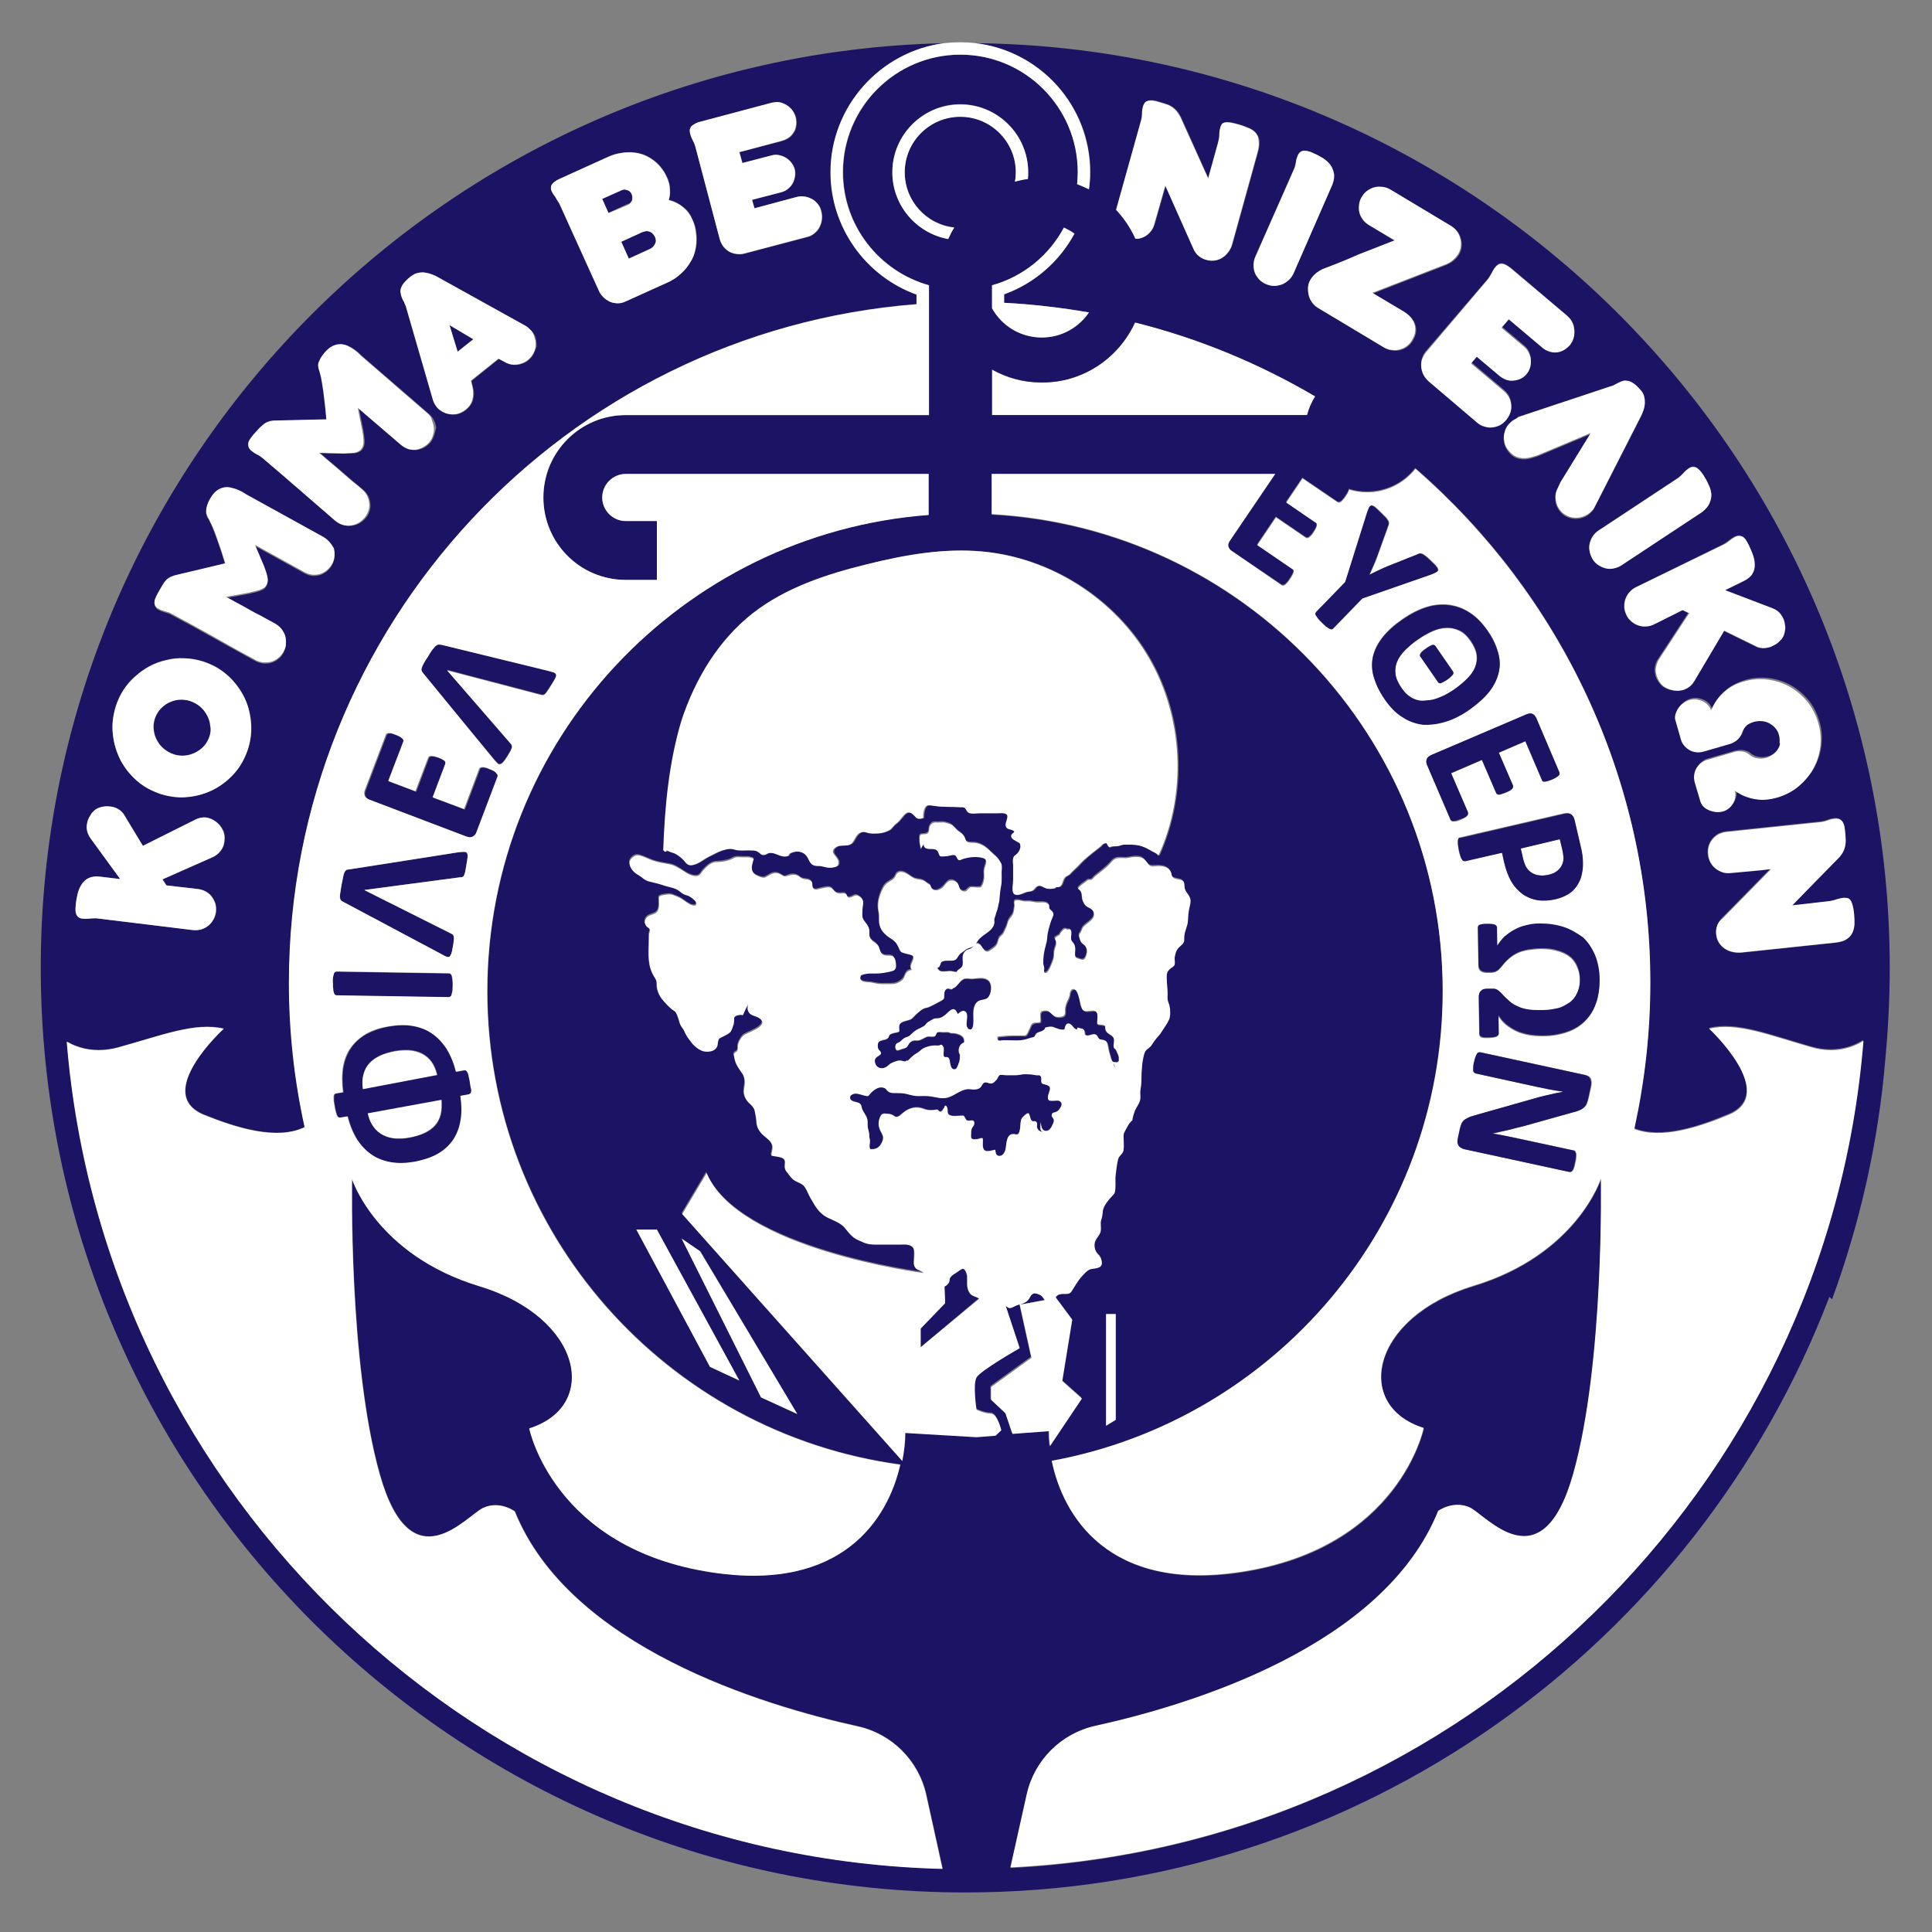
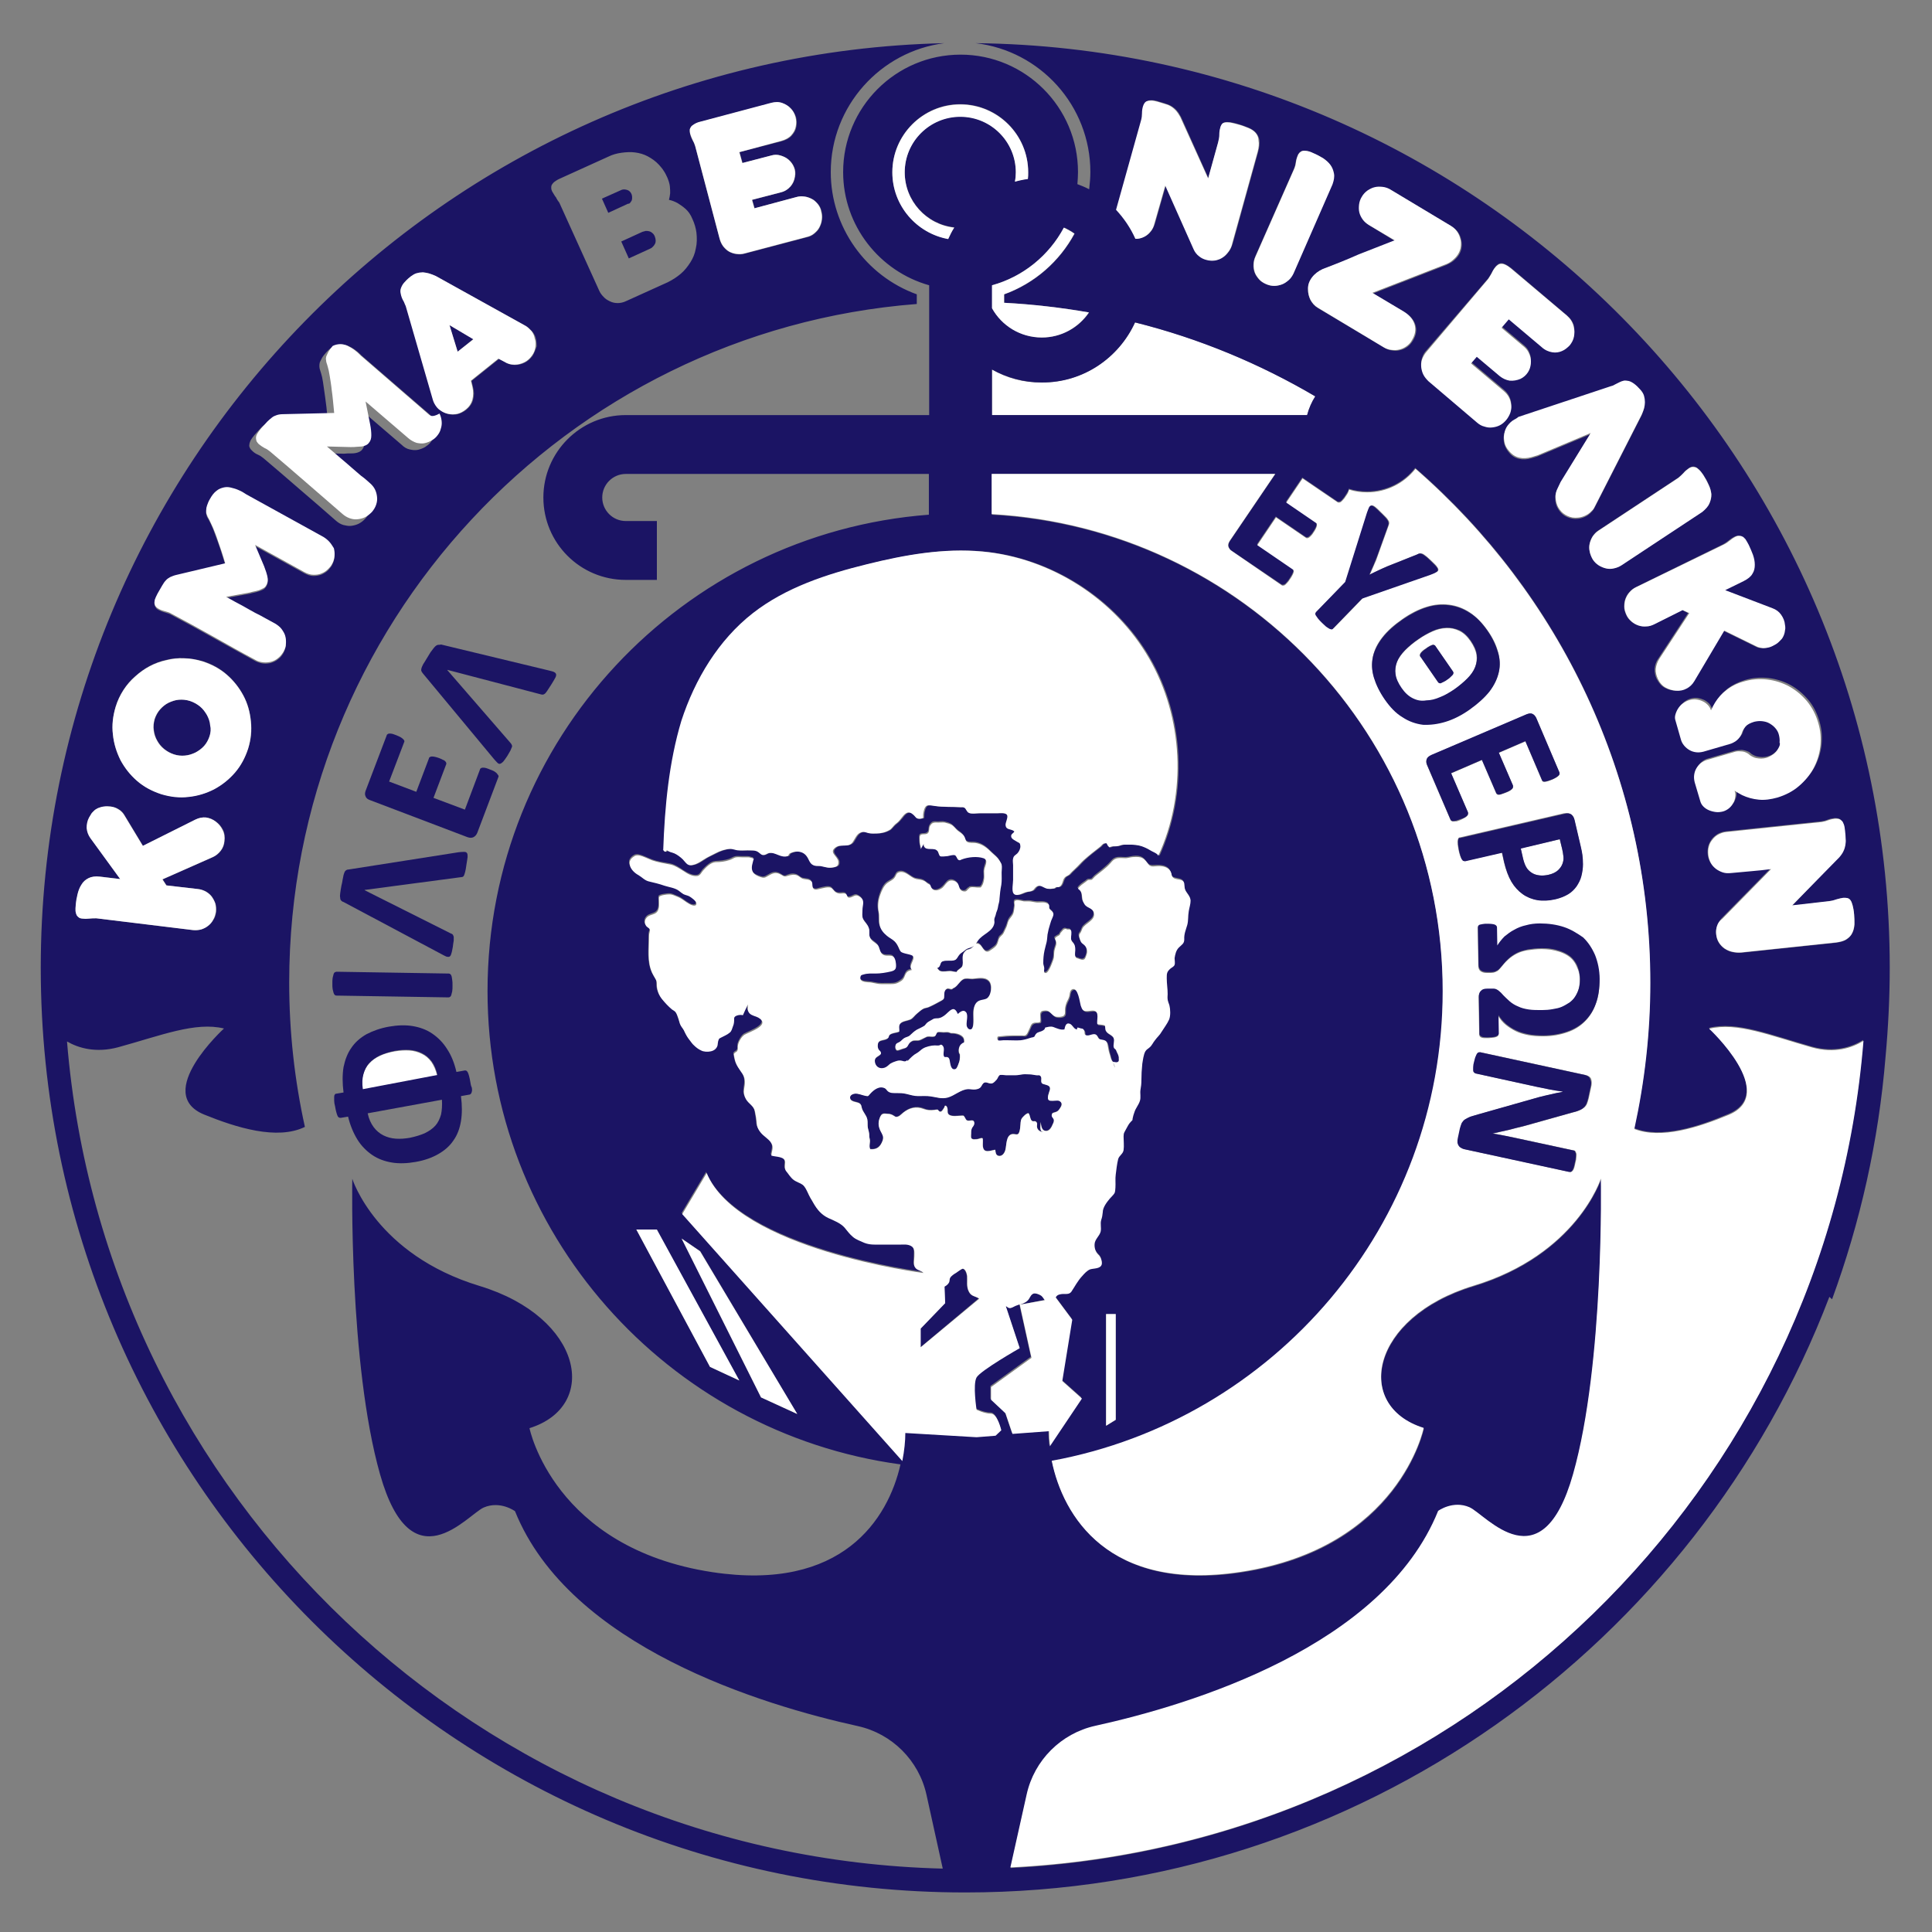
<svg xmlns="http://www.w3.org/2000/svg" version="1.1" id="Layer_1" x="0px" y="0px" viewBox="0 0 640 640" style="enable-background:new 0 0 640 640;" xml:space="preserve">
  <rect x="0" y="0" width="640" height="640" fill="#808080" stroke="none" />
  <style type="text/css"> .st0{fill:#FFFFFF;} .st1{fill:#1B1464;} </style>
  <g>
    <path class="st0" d="M505.8,287.6c0.5,0.8,1.2,1.3,1.9,1.7c0.7,0.4,1.5,0.6,2.4,0.7c0.9,0.1,1.8,0,2.8-0.2c1.3-0.3,2.4-0.8,3.2-1.5 c0.8-0.7,1.3-1.4,1.5-2.2c0.3-0.8,0.4-1.6,0.3-2.4c-0.1-0.8-0.2-1.6-0.4-2.4l-0.8-3.3l-13,3l0.8,3.5 C504.8,285.8,505.2,286.8,505.8,287.6z" />
-     <path class="st0" d="M121.6,368.7c0.4,1.9,1.1,3.4,2,4.6c0.9,1.2,2,2.1,3.2,2.7c1.2,0.6,2.6,1,4.1,1.1s3.1,0,4.7-0.3 c1.9-0.3,3.5-0.8,4.9-1.5c1.4-0.6,2.6-1.5,3.5-2.5c0.9-1,1.6-2.2,1.9-3.7c0.4-1.4,0.4-3.1,0.2-5L121.6,368.7z" />
    <path class="st0" d="M328.6,122.4v15.1h104.4c0.6-2.2,1.5-4.3,2.7-6.2c-18.4-10.9-38.4-19.2-59.7-24.5 c-5.3,11.7-17.2,19.9-30.9,19.9C339.1,126.8,333.4,125.2,328.6,122.4z" />
    <path class="st0" d="M144.8,356.3c-0.4-1.8-1.1-3.3-1.9-4.5c-0.9-1.2-1.9-2.1-3.2-2.7c-1.2-0.6-2.6-1-4.1-1.1 c-1.5-0.1-3.1,0-4.9,0.3c-1.8,0.3-3.5,0.8-4.9,1.5c-1.4,0.6-2.6,1.5-3.5,2.5c-0.9,1-1.6,2.2-2,3.7c-0.4,1.4-0.4,3.1-0.2,5 L144.8,356.3z" />
    <path class="st0" d="M481.7,228.5c1.7-1.2,3.1-2.4,4.3-3.6c1.2-1.2,2.1-2.5,2.6-3.8c0.5-1.3,0.7-2.7,0.5-4.1c-0.2-1.4-0.9-3-2-4.6 c-1.1-1.6-2.4-2.8-3.7-3.4c-1.4-0.7-2.8-1-4.3-0.9c-1.5,0-3,0.4-4.6,1.1c-1.5,0.7-3.1,1.5-4.6,2.6c-1.8,1.2-3.3,2.5-4.5,3.7 c-1.2,1.3-2.1,2.5-2.7,3.9c-0.5,1.3-0.7,2.7-0.5,4.1c0.2,1.4,0.9,3,2,4.6c1.1,1.6,2.4,2.8,3.7,3.4c1.4,0.7,2.8,1,4.3,0.9 c1.5-0.1,3-0.4,4.6-1.1C478.5,230.4,480.1,229.5,481.7,228.5z M476.7,226.2c-0.2-0.1-0.3-0.2-0.4-0.3l-5.8-8.4 c-0.1-0.2-0.2-0.3-0.2-0.5c0-0.2,0.1-0.4,0.2-0.6c0.1-0.2,0.4-0.5,0.6-0.7c0.3-0.3,0.7-0.6,1.2-0.9c0.5-0.3,0.9-0.6,1.2-0.8 c0.4-0.2,0.7-0.3,0.9-0.4c0.3-0.1,0.5-0.1,0.6,0c0.2,0.1,0.3,0.2,0.4,0.3l5.8,8.4c0.1,0.2,0.2,0.3,0.2,0.5c0,0.2-0.1,0.4-0.2,0.6 c-0.1,0.2-0.4,0.5-0.7,0.7c-0.3,0.3-0.7,0.6-1.1,0.9c-0.5,0.3-0.9,0.6-1.3,0.8c-0.4,0.2-0.7,0.3-0.9,0.4 C477,226.3,476.8,226.3,476.7,226.2z" />
    <path class="st1" d="M624.6,350.2c0.9-9.8,1.4-19.7,1.4-29.7c0-167.7-135.5-304.4-302.8-306.2c21.4,2.5,38,20.7,38,42.7 c0,1.9-0.2,3.9-0.4,5.7c-1.3-0.7-2.6-1.2-3.9-1.7c0.1-1.3,0.2-2.6,0.2-4c0-21.5-17.5-38.9-38.9-38.9c-21.5,0-38.9,17.5-38.9,38.9 c0,17.8,12.1,32.9,28.5,37.5v43H207.3c-15.1,0-27.3,12.3-27.3,27.3c0,15.1,12.2,27.3,27.3,27.3h10.3v-19.5h-10.3 c-4.3,0-7.8-3.5-7.8-7.8c0-4.3,3.5-7.8,7.8-7.8h100.4v13.5C226,176.7,161.5,245,161.5,328.3c0,80.1,59.6,146.3,136.8,156.8 c-4.1,18.1-19.3,42.2-62.3,35.7c-52.6-8-60.6-47.7-60.6-47.7c23.3-7.3,17.7-36.7-16.5-47.1c-34.3-10.4-42.2-35.5-42.2-35.5 s-1.2,61.2,9.2,97.9c10.4,36.7,28.8,13.5,34.3,11c5.5-2.4,10.4,1.2,10.4,1.2c18.1,44.9,81.8,64.2,113.6,71.2 c11.3,2.5,20.2,11.4,22.7,22.7l5.4,24.5c-153-3.8-277.8-123.2-290.1-274c3.8,2.2,9.6,3.9,17,1.9c14.2-3.9,25.5-8.5,35-6.2 c0,0-23.6,21.5-6.6,28.5c10.6,4.3,24.2,8.6,33.4,4.1c-3.4-15.4-5.2-31.4-5.2-47.8c0-118.4,91.8-215.8,207.9-224.8v-3.2 c-16.9-6.1-28.5-22.3-28.5-40.5c0-21.9,16.5-40,37.6-42.7C147.1,18.1,13.5,154,13.5,320.6c0,168.9,137.4,306.3,306.3,306.3 c130.5,0,242.2-82.1,286.2-197.3c0.3,0.3,0.6,0.5,0.9,0.8C616.2,405,622.3,378.2,624.6,350.2z M334.8,618.8l5.4-24.2 c2.5-11.3,11.3-20.2,22.7-22.7c31.8-7,95.5-26.4,113.6-71.2c0,0,4.9-3.7,10.4-1.2c5.5,2.4,23.9,25.7,34.3-11 c10.4-36.7,9.2-97.9,9.2-97.9s-8,25.1-42.2,35.5c-34.3,10.4-39.8,39.8-16.5,47.1c0,0-8,39.8-60.6,47.7 c-43.9,6.6-58.8-18.7-62.6-36.8c73.7-13.5,129.5-78,129.5-155.6c0-84.4-66.1-153.4-149.4-158V157h93.9l-15,22.1 c-0.5,0.7-0.7,1.4-0.5,2c0.2,0.6,0.5,1.1,1.1,1.4l16.4,11.1c0.2,0.1,0.3,0.1,0.5,0.1c0.2,0,0.4-0.1,0.6-0.2 c0.2-0.1,0.5-0.4,0.7-0.7c0.3-0.3,0.6-0.7,0.9-1.2c0.3-0.5,0.6-0.9,0.8-1.3c0.2-0.4,0.3-0.7,0.4-0.9c0.1-0.3,0-0.5,0-0.7 c-0.1-0.2-0.2-0.3-0.3-0.4l-11.7-8l6.2-9.2l9.8,6.7c0.2,0.1,0.3,0.2,0.5,0.2c0.2,0,0.4-0.1,0.6-0.2c0.2-0.1,0.4-0.4,0.7-0.6 c0.3-0.3,0.6-0.7,0.9-1.2c0.3-0.5,0.6-0.9,0.7-1.2c0.2-0.4,0.3-0.7,0.3-0.9c0-0.3,0-0.5,0-0.6c-0.1-0.2-0.2-0.3-0.3-0.4l-9.8-6.7 l5.4-8l11.6,7.9c0.2,0.1,0.3,0.1,0.5,0.1c0.2,0,0.4-0.1,0.6-0.2c0.2-0.1,0.5-0.4,0.7-0.7c0.3-0.3,0.6-0.7,0.9-1.2 c0.3-0.5,0.6-0.9,0.8-1.3c0.2-0.3,0.3-0.6,0.3-0.9c1.9,0.6,3.9,0.9,6,0.9c6.5,0,12.3-3,16-7.8c47.7,41.4,77.8,102.4,77.8,170.3 c0,16.6-1.8,32.8-5.3,48.4c8.9,3.6,21.4-0.5,31.3-4.7c16.6-7-6.5-28.5-6.5-28.5c9.2-2.3,20.3,2.3,34.1,6.2c7.5,2.1,13.3,0.1,17-2.2 C605.4,493.2,484.4,611.3,334.8,618.8z M366.4,472.3v-37h3.2v35.1L366.4,472.3z M453.7,74.7c-0.8-0.5-1.5-1.1-2-1.8 c-0.5-0.7-0.9-1.5-1.1-2.3c-0.2-0.8-0.3-1.7-0.1-2.6c0.1-0.9,0.4-1.8,0.9-2.6c0.5-0.8,1.1-1.5,1.9-2.1c0.7-0.5,1.5-0.9,2.4-1.1 c0.8-0.2,1.7-0.3,2.6-0.1c0.9,0.1,1.8,0.4,2.6,0.9l20,12c0.8,0.5,1.5,1.1,2,1.8c0.5,0.7,0.9,1.5,1.1,2.4c0.2,0.9,0.3,1.7,0.2,2.6 c-0.1,0.9-0.4,1.8-0.9,2.6c-0.5,0.8-1.1,1.4-1.8,2c-0.7,0.6-1.6,1-2.4,1.4l-24.2,9.4l10.4,6.2c1.9,1.2,3.1,2.6,3.6,4.3 c0.5,1.7,0.2,3.4-0.9,5.2c-0.5,0.8-1.1,1.5-1.8,2c-0.7,0.5-1.5,0.9-2.4,1.1c-0.9,0.2-1.7,0.3-2.6,0.1c-0.9-0.1-1.8-0.4-2.6-0.9 L436.5,102c-1-0.6-1.8-1.5-2.4-2.6c-0.6-1.1-0.8-2.3-0.8-3.4c0-1.5,0.4-2.8,1.3-4c0.9-1.2,2.1-2.1,3.6-2.8c4-1.6,8-3.1,12-4.6 c4-1.5,8-3.1,12-4.7L453.7,74.7z M579.9,288.4c-2.2,0.2-4.4,0.4-6.6,0.6c-1,0.1-1.9,0-2.8-0.2c-0.9-0.3-1.6-0.6-2.3-1.2 c-0.7-0.5-1.2-1.2-1.7-2c-0.4-0.8-0.7-1.6-0.8-2.6c-0.1-1,0-1.9,0.2-2.8c0.3-0.9,0.7-1.6,1.2-2.3c0.6-0.7,1.2-1.2,2-1.7 c0.8-0.4,1.7-0.7,2.6-0.8l31.6-3.3c0.7-0.1,1.5-0.3,2.2-0.6c0.8-0.3,1.5-0.4,2.2-0.5c0.4,0,0.8,0,1.2,0.1c0.4,0.1,0.7,0.3,1,0.6 c0.3,0.3,0.5,0.7,0.7,1.2c0.2,0.5,0.3,1.3,0.4,2.1c0.1,1,0.2,2,0.2,2.7c0,0.8,0,1.5-0.1,2.1c-0.1,0.7-0.3,1.3-0.6,1.9 c-0.3,0.6-0.8,1.3-1.4,2.1L593.7,300l12.3-1.4c0.8-0.1,1.7-0.3,2.4-0.6c0.8-0.3,1.5-0.5,2.2-0.5c0.5-0.1,1,0,1.4,0.1 c0.4,0.1,0.7,0.3,1,0.7c0.3,0.4,0.5,0.9,0.7,1.7c0.2,0.7,0.3,1.7,0.5,3c0.1,1.1,0.2,2.2,0.1,3.3c0,1.1-0.3,2-0.7,2.8 c-0.4,0.8-1,1.5-1.9,2.1c-0.8,0.5-2,0.9-3.5,1.1l-31.3,3.3c-1,0.1-2,0-3-0.2c-1-0.2-1.8-0.6-2.6-1.1c-0.8-0.5-1.4-1.2-1.9-2 c-0.5-0.8-0.8-1.7-0.9-2.8c-0.1-0.9,0-1.8,0.3-2.7c0.3-0.9,0.8-1.7,1.4-2.5l16.2-16.5C584.3,287.9,582.1,288.2,579.9,288.4z M589.7,243c-0.3-0.9-0.7-1.6-1.2-2.3c-0.6-0.7-1.2-1.2-2-1.6c-0.7-0.4-1.6-0.6-2.4-0.7c-0.9-0.1-1.7,0-2.6,0.2 c-1.3,0.4-2.3,0.9-2.9,1.6c-0.6,0.7-1.1,1.5-1.3,2.4l0,0c-0.1,0.3-0.2,0.6-0.4,0.8c-0.4,0.6-0.9,1.2-1.5,1.6 c-0.6,0.4-1.3,0.8-2.1,1l-8.6,2.5c-0.8,0.2-1.6,0.3-2.4,0.2c-0.8-0.1-1.5-0.3-2.2-0.7c-0.7-0.4-1.3-0.9-1.8-1.5 c-0.5-0.6-0.9-1.3-1.1-2.1l0,0l0,0c0,0,0,0,0,0c0,0,0,0,0,0l-1.8-6.3c-0.2-0.6-0.2-1.2,0-1.9c0.2-0.7,0.5-1.4,0.9-2 c0.4-0.6,1-1.2,1.6-1.7c0.7-0.5,1.4-0.9,2.2-1.1c0.7-0.2,1.5-0.3,2.2-0.2c0.7,0.1,1.4,0.3,2.1,0.6c0.6,0.3,1.2,0.7,1.7,1.2 c0.5,0.5,0.8,1.1,1,1.6l0.1,0.2c0.4-0.9,0.8-1.7,1.3-2.5c1-1.6,2.3-3,3.8-4.2c1.6-1.2,3.4-2.1,5.6-2.8c2.6-0.8,5.3-1,7.9-0.7 c2.6,0.3,5.1,1.1,7.3,2.3c2.2,1.2,4.2,2.9,5.9,4.9c1.7,2,2.9,4.4,3.7,7.1c0.8,2.6,1,5.3,0.7,7.9c-0.3,2.6-1.1,5-2.3,7.3 c-1.2,2.2-2.9,4.2-4.9,5.9c-2,1.7-4.4,2.9-7,3.7c-2.2,0.6-4.2,0.9-6.2,0.7c-2-0.2-3.8-0.7-5.5-1.5c-0.9-0.4-1.7-0.9-2.5-1.5 l0.1,0.3c0.2,0.6,0.2,1.2,0.1,1.9c-0.1,0.7-0.4,1.3-0.7,2c-0.4,0.6-0.8,1.2-1.4,1.7c-0.6,0.5-1.2,0.8-1.9,1 c-0.8,0.2-1.6,0.3-2.4,0.2c-0.8-0.1-1.6-0.3-2.3-0.6c-0.7-0.3-1.3-0.7-1.8-1.2c-0.5-0.5-0.9-1-1-1.6l-1.9-6.4 c-0.2-0.8-0.3-1.6-0.2-2.4c0.1-0.8,0.3-1.5,0.7-2.2c0.4-0.7,0.9-1.3,1.5-1.8c0.6-0.5,1.3-0.9,2.2-1.1l8.6-2.5 c0.8-0.2,1.6-0.3,2.4-0.3c0.8,0.1,1.5,0.3,2.2,0.6c0.3,0.1,0.5,0.3,0.7,0.5l0,0c0.2,0.2,0.5,0.4,0.9,0.6c0.4,0.2,0.8,0.4,1.3,0.5 c0.5,0.1,1.1,0.2,1.7,0.2c0.6,0,1.3-0.1,1.9-0.3c0.8-0.2,1.6-0.6,2.2-1.2c0.7-0.5,1.2-1.2,1.6-1.9c0.4-0.7,0.7-1.5,0.8-2.4 C590,244.7,590,243.9,589.7,243z M557.3,202.1l-9.4,4.7c-0.9,0.4-1.7,0.7-2.6,0.7c-0.9,0-1.8-0.1-2.6-0.3c-0.8-0.3-1.6-0.7-2.3-1.3 c-0.7-0.6-1.3-1.3-1.7-2.2c-0.4-0.9-0.7-1.8-0.7-2.7c0-0.9,0.1-1.8,0.4-2.6c0.3-0.8,0.7-1.6,1.3-2.2c0.6-0.7,1.3-1.2,2.2-1.7 l28.9-14.2c0.7-0.4,1.3-0.8,1.9-1.3c0.6-0.5,1.2-0.9,1.8-1.2c0.4-0.2,0.7-0.3,1.1-0.3c0.4,0,0.7,0,1.1,0.2c0.4,0.2,0.7,0.5,1.1,0.9 c0.4,0.4,0.8,1.1,1.1,1.9c0.5,1.1,1,2.1,1.4,3.3c0.4,1.1,0.6,2.2,0.6,3.3c0,1.1-0.3,2.1-0.8,3c-0.6,0.9-1.5,1.8-2.9,2.4l-6.1,3 l15.7,6c1.1,0.4,2.1,1.2,2.8,2.1c0.7,1,1.2,2.1,1.3,3.4c0,0.4,0.1,0.8,0.1,1.2c0,0.4-0.1,0.8-0.2,1.3c-0.1,0.4-0.2,0.8-0.4,1.2 c-0.2,0.4-0.4,0.7-0.7,1.1c-0.5,0.6-1.1,1.1-1.8,1.6c-0.7,0.4-1.3,0.8-2.1,1c-0.7,0.2-1.5,0.3-2.2,0.3c-0.8,0-1.5-0.2-2.2-0.6 l-10.6-5.2l-9.9,16.7c-0.7,1.1-1.5,2-2.6,2.5c-1,0.5-2.2,0.7-3.5,0.7c-1.2-0.1-2.3-0.4-3.4-1c-1.1-0.6-1.9-1.6-2.6-2.9 c-0.5-1-0.7-2.1-0.7-3.3c0.1-1.1,0.4-2.3,1.2-3.4l9.9-15.1L557.3,202.1z M537.1,187.2c-0.8,0.5-1.6,0.9-2.5,1 c-0.9,0.2-1.8,0.2-2.6,0c-0.9-0.2-1.7-0.5-2.4-1c-0.8-0.5-1.4-1.1-2-2c-0.5-0.8-0.9-1.7-1-2.6c-0.2-0.9-0.1-1.8,0-2.6 c0.2-0.8,0.5-1.6,1-2.4c0.5-0.7,1.1-1.4,1.9-1.9l26.5-17.5c0.6-0.5,1.2-1,1.7-1.6c0.5-0.6,1.1-1.1,1.7-1.5c0.3-0.2,0.7-0.4,1.1-0.5 c0.4-0.1,0.7-0.1,1.1,0.1c0.4,0.1,0.8,0.4,1.2,0.8c0.4,0.4,0.9,1,1.4,1.7c0.7,1.1,1.4,2.2,1.8,3.3c0.5,1.1,0.8,2.1,0.9,3.1 c0.1,1-0.1,2-0.6,3c-0.4,1-1.3,1.9-2.4,2.8L537.1,187.2z M535,127.7c0.5-0.3,0.9-0.5,1.4-0.7c0.5-0.2,0.9-0.4,1.4-0.5 c0.5-0.1,1-0.1,1.6,0.1c0.6,0.2,1.2,0.5,1.8,0.9c0.7,0.5,1.4,1.2,2.2,2.1c0.5,0.6,0.9,1.3,1.1,1.9c0.2,0.7,0.3,1.4,0.3,2.1 c0,0.7-0.1,1.4-0.3,2.1c-0.2,0.7-0.5,1.4-0.8,2.1l-15.5,30.4c-0.2,0.4-0.4,0.7-0.7,1.1c-0.3,0.3-0.6,0.6-0.9,0.9 c-0.7,0.6-1.4,1-2.3,1.3c-0.8,0.3-1.7,0.4-2.6,0.4c-1.2-0.1-2.3-0.4-3.3-1c-1-0.6-1.7-1.4-2.3-2.4c-0.6-1-0.9-2.1-0.9-3.2 c-0.1-1.2,0.2-2.3,0.8-3.4l0.9-1.9l9.6-15.6l0.3-0.6l-0.6,0.3l-16.9,7.1l-2,0.6c-1.4,0.4-2.7,0.5-4.1,0.2c-1.3-0.3-2.5-1-3.4-2.2 c-0.7-0.8-1.2-1.8-1.5-2.8c-0.2-1-0.3-2-0.1-2.9c0.2-1,0.5-1.9,1.1-2.7c0.6-0.8,1.3-1.5,2.2-2c0.4-0.2,0.7-0.4,1.2-0.5l30.7-10.2 C534,128.1,534.5,127.9,535,127.7z M521.4,111c-0.2,1.1-0.7,2-1.4,2.9c-0.7,0.9-1.6,1.5-2.6,1.9c-1,0.4-2.1,0.6-3.2,0.4 c-1.2-0.1-2.3-0.7-3.5-1.7l-10.9-9.2l-2.4,2.8l7.6,6.4c0.8,0.7,1.4,1.5,1.7,2.5c0.4,1,0.5,2,0.4,3c-0.1,1-0.4,2-1,2.9 c-0.6,0.9-1.3,1.6-2.4,2.1c-1.2,0.6-2.4,0.8-3.6,0.6c-1.2-0.1-2.3-0.6-3.3-1.5l-7.6-6.4l-1.9,2.2l10.9,9.2c0.7,0.6,1.3,1.3,1.7,2.1 c0.4,0.8,0.7,1.7,0.7,2.5c0.1,0.9,0,1.7-0.3,2.6c-0.3,0.9-0.7,1.7-1.4,2.4c-0.6,0.7-1.3,1.3-2.1,1.7c-0.8,0.4-1.7,0.7-2.5,0.7 c-0.9,0.1-1.7,0-2.6-0.3c-0.9-0.3-1.7-0.7-2.4-1.3l-16.1-13.7c-0.7-0.6-1.3-1.4-1.7-2.2c-0.4-0.8-0.6-1.6-0.7-2.5 c-0.1-0.9,0-1.7,0.3-2.6c0.3-0.9,0.7-1.7,1.4-2.4L493,92.2c0.4-0.6,0.9-1.3,1.2-2c0.4-0.7,0.8-1.3,1.2-1.9c0.3-0.3,0.6-0.6,0.9-0.8 c0.3-0.2,0.7-0.3,1.1-0.3c0.4,0,0.9,0.2,1.4,0.4c0.5,0.3,1.1,0.7,1.8,1.2l18.5,15.7c1.1,0.9,1.8,2,2.2,3.1 C521.6,108.9,521.6,109.9,521.4,111z M441.3,61.1l-12.9,29.5c-0.4,0.9-0.9,1.6-1.6,2.2c-0.7,0.6-1.4,1.1-2.2,1.4 c-0.8,0.3-1.7,0.5-2.6,0.5c-0.9,0-1.8-0.2-2.7-0.6c-0.9-0.4-1.7-0.9-2.3-1.6c-0.6-0.7-1.1-1.4-1.4-2.2c-0.3-0.8-0.5-1.7-0.4-2.6 c0-0.9,0.2-1.8,0.6-2.7L428.6,56c0.3-0.7,0.5-1.4,0.6-2.2c0.1-0.8,0.4-1.5,0.6-2.2c0.2-0.4,0.4-0.7,0.6-1c0.3-0.3,0.6-0.5,1-0.6 c0.4-0.1,0.9-0.1,1.4,0c0.6,0.1,1.3,0.3,2.1,0.7c1.2,0.5,2.3,1.1,3.3,1.7c1,0.6,1.8,1.4,2.4,2.2c0.6,0.8,1,1.7,1.1,2.8 C442,58.4,441.8,59.7,441.3,61.1z M416.8,50.2l-8.4,30.3c-0.3,1-0.7,1.9-1.2,2.7c-0.6,0.8-1.2,1.5-2,2c-0.7,0.5-1.6,0.9-2.5,1 c-0.9,0.2-1.9,0.1-2.9-0.2c-0.9-0.2-1.7-0.7-2.4-1.2c-0.7-0.6-1.3-1.3-1.8-2.3l-9.4-21.1c-0.6,2.1-1.2,4.2-1.8,6.3 c-0.6,2.1-1.2,4.2-1.8,6.3c-0.3,0.9-0.7,1.8-1.2,2.5c-0.6,0.7-1.2,1.3-1.9,1.7c-0.7,0.4-1.5,0.7-2.4,0.8c-0.3,0-0.5,0-0.8,0 c-1.6-3.6-3.8-6.8-6.4-9.6l8.3-29.7c0.2-0.7,0.2-1.5,0.3-2.3c0-0.8,0.1-1.5,0.3-2.2c0.1-0.4,0.3-0.8,0.5-1.1 c0.2-0.3,0.5-0.5,0.9-0.7c0.4-0.2,0.8-0.2,1.4-0.2c0.6,0,1.3,0.1,2.1,0.4c1,0.3,1.9,0.5,2.6,0.8c0.7,0.2,1.4,0.5,2,0.9 c0.6,0.4,1.1,0.8,1.5,1.3c0.5,0.5,0.9,1.2,1.4,2.1l9.1,20.3l3.3-11.9c0.2-0.8,0.4-1.6,0.4-2.5c0-0.8,0.1-1.6,0.3-2.3 c0.1-0.5,0.3-0.9,0.5-1.2c0.2-0.3,0.6-0.5,1-0.6c0.5-0.1,1.1-0.1,1.8,0c0.7,0.1,1.7,0.3,2.9,0.7c1.1,0.3,2.1,0.7,3.1,1.1 c1,0.4,1.8,1,2.4,1.6c0.6,0.7,1,1.5,1.2,2.5C417.3,47.5,417.2,48.7,416.8,50.2z M376,106.8c21.2,5.3,41.3,13.7,59.7,24.5 c-1.2,1.9-2.1,3.9-2.7,6.2H328.6v-15.1c4.9,2.7,10.5,4.3,16.5,4.3C358.8,126.8,370.6,118.6,376,106.8z M318.1,34.5 c12.4,0,22.5,10.1,22.5,22.5c0,0.7,0,1.5-0.1,2.2c-1.5,0.2-2.9,0.5-4.3,0.9c0.2-1,0.3-2,0.3-3.1c0-10.2-8.3-18.4-18.4-18.4 c-10.2,0-18.4,8.3-18.4,18.4c0,9.5,7.2,17.3,16.4,18.3c-0.7,1.2-1.4,2.5-2,3.8c-10.5-1.9-18.5-11.1-18.5-22.1 C295.6,44.7,305.7,34.5,318.1,34.5z M356,77.4c-5,9.2-13.2,16.5-23.3,20.1v2.8c9.5,0.5,18.9,1.6,28.1,3.2c-3.4,5-9.2,8.3-15.6,8.3 c-7.1,0-13.3-3.9-16.5-9.7v-7.6c10.3-2.9,18.9-9.9,23.9-19.1C353.7,75.9,354.9,76.6,356,77.4z M249.8,203.1 c10.9-8.5,24.4-12.9,37.8-16.2c12.5-3.1,25.4-5.4,38.2-4.2c22.6,2.1,43.9,15.7,55.2,35.3c11.4,19.7,12.5,44.8,3.1,65.5 c-0.2-0.9-2.1-1.5-2.8-1.9c-0.8-0.6-1.9-1-2.8-1.3c-1.3-0.4-2.5-0.5-3.9-0.5c-0.6,0-1.3,0-1.9,0c-0.9,0-1.4,0.4-2.2,0.5 c-0.6,0.1-1.2,0-1.8,0.1c-0.8,0.2-0.5,0.7-1.2-0.1c-0.6-0.7-0.2-1.2-1.3-0.9c-0.7,0.1-1,0.8-1.4,1.1c-1.8,1.4-3.7,2.8-5.4,4.4 c-1.1,1-1.9,2.1-3,3c-0.6,0.6-1.1,1-1.6,1.6c-0.5,0.6-1.3,0.7-1.7,1.2c-0.8,0.8-0.7,2.6-1.9,3.1c-0.4,0.2-0.7,0-1,0.1 c-0.2,0-0.5,0.4-0.6,0.4c-0.7,0.1-1.6,0.3-2.3,0.1c-1.4-0.3-2.4-1.7-3.8-0.5c-0.3,0.3-0.5,0.7-0.9,1c-0.7,0.5-1.3,0.4-2.2,0.6 c-1.1,0.3-3.4,1.8-4.3,0.4c-0.6-0.9-0.1-3.4-0.1-4.4c0-1.6,0-3.3,0-4.9c0-0.7-0.1-1.5,0-2.2c0.2-1,0.8-1,1.4-1.7 c0.6-0.6,1-1.6,1-2.5c-0.1-0.9-0.2-0.9-1-1.3c-0.6-0.3-1.8-0.9-2-1.6c-0.3-1.1,0.8-1.2,1-1.9c-1.2-1-2.8-0.3-2.9-2.2 c0-0.8,0.8-2.6,0.5-3.2c-0.5-0.9-2.5-0.6-3.3-0.6c-2,0-4,0-6,0c-0.8,0-2.5,0.3-3.3-0.1c-0.8-0.3-0.8-1.3-1.5-1.7 c-0.5-0.3-0.7-0.1-1.3-0.2c-2.9-0.2-5.7,0.1-8.5-0.4c-0.7-0.1-2-0.4-2.7-0.1c-0.8,0.4-1.1,2-1.2,2.9c-0.1,1.2,0.3,1.3-0.9,1.4 c-1.6,0.3-1.6-0.7-2.6-1.5c-1.7-1.3-2.8,0.1-3.8,1.4c-0.6,0.7-1.1,1.3-1.9,1.9c-0.6,0.4-1.4,1.5-1.9,1.9c-1.3,0.8-2.9,1.2-4.4,1.2 c-0.9,0-1.7,0-2.5-0.1c-0.6-0.1-1.4-0.5-2-0.4c-1.9,0.2-2.4,2-3.3,3.3c-1.4,2-3.9,0.5-5.7,1.8c-2.4,1.7,0.7,2.9,0.9,4.7 c0.1,1.3-0.4,1.6-1.6,1.9c-1.7,0.4-2.7-0.1-4.3-0.4c-0.9-0.2-1.6,0.1-2.4-0.3c-1.3-0.7-1.4-2.1-2.3-3.1c-0.8-0.9-1.8-1.4-3-1.4 c-0.4,0-0.7,0-1.1,0.1c-0.5,0.1-0.9,0.3-1.4,0.5c-0.2,0.2-0.4,0.5-0.5,0.8c-2.4,0.9-4.2-1.4-6.5-0.9c-0.8,0.1-1.2,0.8-2.1,0.6 c-0.7-0.2-1.2-0.9-1.8-1.2c-0.7-0.3-1.3-0.3-2.1-0.3c-1.3,0-2.6,0.1-3.9,0c-1-0.1-1.8-0.5-2.9-0.5c-1.7,0.1-3.4,0.7-4.9,1.5 c-1.3,0.7-2.7,1.2-3.9,2.1c-1.1,0.7-2.1,1.4-3.4,1.7c-1.9,0.5-2.2-0.5-3.4-1.8c-0.8-0.8-1.9-1.6-2.8-2c-0.9-0.4-1.8-0.4-2.5-1.1 c-0.4,1-1,0.4-1.2,0c0,0,0,0,0,0.1c-0.1-0.2-0.1-0.3-0.1-0.3c0,0,0-0.1,0,0c0,0,0.1,0.1,0.1,0.2c0.4-14.5,1.9-29,6.4-42.8 C230.6,225,238.4,212,249.8,203.1z M235.2,452.8l-24.4-45.5h6.7l27.4,50L235.2,452.8z M252.1,462.9l-26.3-52.6l6.2,4.2l32.1,53.9 L252.1,462.9z M225.8,401.8l8.1-13.6c10.4,25.3,71.8,33.1,71.8,33.1c-0.6-0.9-2.2-0.9-2.8-1.9c-0.5-0.9-0.2-2.5-0.2-3.6 c0-1.4,0.3-2.8-1.2-3.5c-1.1-0.6-2.5-0.4-3.7-0.4c-2.2,0-4.3,0-6.5,0c-1.9,0-3.5,0.1-5.2-0.6c-1.3-0.5-2.6-1-3.7-1.9 c-1.1-0.9-1.9-2-2.8-3.1c-1.3-1.6-3.6-2.4-5.4-3.2c-2.2-1-3.6-2.7-4.9-4.9c-0.3-0.6-0.7-1.2-1-1.7c-0.7-1.2-1.2-2.8-2.1-3.9 c-0.7-0.9-1.7-1.1-2.6-1.6c-1.2-0.6-2-1.6-2.8-2.7c-0.3-0.4-0.8-1-0.9-1.4c-0.2-0.7,0-1.5,0-2.2c0-2.1-3.1-1.8-4.6-2.3 c0.1-1.1,0.7-2.4,0.3-3.5c-0.5-1.4-1.8-2.2-2.8-3.1c-1.1-0.9-2.2-2.5-2.3-3.9c-0.1-1.4-0.3-2.7-0.6-4.1c-0.3-1.9-2.1-2.5-3-4.1 c-0.6-1.1-0.8-2-0.6-3.3c0.3-1.8,0.5-3.4-0.5-5c-1-1.5-2.1-2.7-2.5-4.5c-0.2-0.7-0.3-1.4-0.4-2.1c0.2-0.4,0.5-0.6,0.9-0.8 c0.8-0.7,0.3-1.3,0.5-2.3c0.3-1.1,1.2-2.7,2.1-3.3c1.7-1,8.8-3.2,4.6-5.7c-0.9-0.5-2.1-0.6-2.9-1.4c-0.8-0.8-0.6-1.9-0.5-3 c-0.6,1.2-1.2,2.4-1.7,3.6c-1.2-0.3-2.9,0.2-2.9,1c0,1,0,1.8-0.4,2.7c-0.3,0.8-0.4,1.6-1.1,2.1c-0.8,0.6-1.9,1-2.8,1.6 c-0.5,0.3-0.7,0.2-0.9,0.9c-0.1,0.6-0.1,1.1-0.3,1.7c-0.3,1.1-1.1,1.8-2.4,2c-0.9,0.1-2.3,0.1-3-0.3c-0.9-0.5-1.7-1-2.4-1.7 c-0.5-0.6-0.9-1.2-1.5-1.8c-0.8-1-1.3-2-1.8-3.1c-0.3-0.6-0.8-1.1-1.1-1.7c-0.3-0.8-0.5-1.6-0.8-2.4c-0.2-0.6-0.5-1.5-0.9-2 c-0.3-0.4-0.8-0.6-1.2-0.9c-1.1-0.9-2.2-2.1-3.2-3.3c-1.1-1.3-1.8-3.1-1.8-4.8c0-0.8,0.1-1.2-0.4-1.9c-0.5-0.7-0.9-1.4-1.2-2.2 c-1.6-3.6-0.9-7.7-1-11.5c0-0.7,0-1.2,0.2-1.9c0.1-0.3,0.2-0.5,0.1-0.8c-0.2-0.5-0.9-0.7-1.2-1.2c-0.8-1-0.5-2.3,0.4-3.1 c0.9-0.8,2.5-0.7,3.3-1.8c0.7-1,0.5-2.5,0.5-3.7c0-0.7-0.2-1.1,0.5-1.4c0.6-0.3,2.1-0.4,2.7-0.5c1.2-0.1,2.1,0.5,3.2,0.9 c1.4,0.5,2.4,1.6,3.7,2.3c0.6,0.4,2.3,1,2.3-0.2c0-0.9-1.7-2-2.4-2.4c-0.6-0.4-1.3-0.5-1.9-0.7c-0.5-0.2-1.1-0.7-1.5-1.1 c-1.3-1-3.3-1.2-4.8-1.7c-1.7-0.6-3.4-1-5.1-1.4c-1.4-0.3-2.3-1.4-3.5-2.1c-1.3-0.7-2.6-2-2.9-3.6c-0.2-1.2,0.6-2.1,1.6-2.7 c0.5-0.3,1-0.3,1.6-0.2c1.4,0.3,2.8,1.1,4.2,1.6c2,0.8,4,1,6.1,1.4c1.6,0.3,3.1,1.3,4.4,2.2c1.3,0.8,2.9,1.8,4.5,1.6 c1-0.1,1.3-1.1,1.9-1.8c1.1-1.1,2.6-2.7,4.2-2.8c1.6-0.1,3-0.2,4.6-0.7c0.8-0.3,1.4-0.8,2.2-0.9c0.6-0.1,1.3,0,1.9,0 c0.7,0,1.4,0,2,0c0.7,0,1.2,0.3,1.9,0.4c-0.3,1.4-1.1,3-0.3,4.5c0.5,1,1.7,1.4,2.7,1.7c0.9,0.3,1.3,0.2,2.1-0.3 c1.7-1,2.8-1.6,4.6-0.5c1.1,0.7,1.2,0.8,2.3,0.3c1-0.4,1.9-0.5,3-0.1c0.6,0.2,1.2,0.9,1.8,1.1c0.9,0.3,2.4,0.1,3,1 c0.5,0.7,0.1,1.7,0.6,2.3c0.6,0.6,1.6,0.2,2.3,0c1-0.2,2.5-0.7,3.5-0.3c0.5,0.2,0.9,0.9,1.3,1.3c0.5,0.4,0.8,0.6,1.4,0.6 c0.8,0.1,1.7-0.3,2.3,0.2c0.3,0.3,0.4,0.9,0.7,1.1c0.4,0.2,1.1-0.1,1.5-0.3c0.8-0.4,1.2-0.6,2.2,0c2,1.3,1,2.8,1,4.5 c0,0.9-0.2,2,0.2,2.9c0.5,1.1,1.5,1.8,1.9,3c0.3,1-0.1,2,0.3,2.9c0.4,1.3,1.6,1.7,2.5,2.6c0.9,0.9,0.7,2.4,1.7,3.2 c1,0.8,2.1,0.3,3.2,0.6c0.9,0.3,1.2,1.7,1.3,2.6c0.1,1.4,0,2.2-1.6,2.5c-1.7,0.4-3.4,0.7-5.2,0.7c-1.3,0-2.6-0.1-3.9,0.3 c-0.7,0.2-1.1,0.2-1.1,1c-0.1,1.4,1.6,1.6,2.5,1.6c1,0.1,1.8,0.2,2.7,0.4c1.3,0.3,2.6,0.2,3.9,0.2c1.4,0,2.5,0.1,3.7-0.6 c0.6-0.4,1-0.6,1.5-1.2c0.4-0.6,0.6-1.4,1-2c0.5-0.6,1.1-0.8,1.9-0.9c-0.1-0.1-0.1-0.1-0.2-0.1c-1.3-1.5,2-4-0.1-4.8 c-0.8-0.3-1.8-0.4-2.6-0.7c-0.8-0.3-0.9-0.3-1.3-1.1c-0.5-1-0.8-1.9-1.6-2.7c-0.8-0.8-1.8-1.2-2.6-1.9c-1.2-1-2-2.1-2.4-3.6 c-0.3-1.4,0-2.8-0.3-4.2c-0.4-2-0.2-3.8,0.5-5.8c0.5-1.4,1.2-3.2,2.5-4c0.7-0.5,1.7-0.9,2.2-1.6c0.6-0.8,0.5-1.6,1.7-1.9 c2.2-0.5,3.6,1.8,5.5,2.3c0.9,0.2,1.8,0.2,2.6,0.6c0.5,0.3,0.9,0.7,1.4,1c0.9,0.5,0.6,0.2,0.9,1c0.7,1.9,2.7,1.3,3.9,0.2 c0.8-0.7,1.3-1.8,2.2-2.2c0.9-0.4,1.9,0,2.6,0.7c0.6,0.6,0.6,1.4,1,2.1c0.3,0.4,0.8,0.7,1.3,0.7c0.9,0,0.9-0.7,1.6-1 c0.3-0.2,0.1-0.2,0.4-0.3c0.9-0.2,2,0.1,2.9,0c0.6-0.1,0.6,0.1,1-0.6c0.3-0.6,0.6-1.6,0.7-2.2c0.1-0.9-0.1-1.8,0-2.7 c0-1.5,1.7-3.5-0.2-4.2c-2.1-0.8-5.1-0.4-7.2,0.4c-0.4,0.1-0.6,0.4-1,0.2c-0.6-0.2-0.6-1.3-1.3-1.6c-0.6-0.2-1.8,0.2-2.4,0.3 c-0.5,0.1-2,0.4-2.5,0c-0.3-0.2-0.4-0.9-0.6-1.3c-0.2-0.3-0.4-0.5-0.6-0.7c-1.3-0.8-4.4,0.6-4.2-2.1c0,0.1,0,0.1-1,1.8 c0.1-0.8-0.3-1.5-0.3-2.3c0-0.6-0.1-1.4,0-1.9c0.3-1.3,2.2-0.1,2.9-1.4c0.3-0.5,0.1-1.3,0.4-1.9c0.2-0.4,0.5-0.8,0.9-1.1 c0.6-0.4,1.4-0.2,2-0.2c0.6,0,1.5-0.2,2.1,0c0.9,0.2,1.9,0.4,2.7,1.1c0.7,0.6,1.3,1.4,2,1.9c0.9,0.6,1.6,1.2,2,2.2 c0.2,0.5,0.2,0.9,0.7,1.2c0.9,0.5,2,0.2,3,0.4c2.3,0.4,3.7,1.7,5.3,3.3c0.8,0.8,1.8,1.5,2.4,2.5c0.2,0.4,0.6,0.9,0.7,1.3 c0.2,0.8,0,1.8,0,2.6c0,1.4,0.2,2.8-0.1,4.1c-0.3,1.5-0.5,3.1-0.6,4.6c0,0.7-0.2,1.5-0.4,2.2c-0.1,0.6-0.3,1.2-0.4,1.7 c-0.2,0.5-0.4,1.1-0.5,1.6c-0.1,0.4-0.3,0.8-0.4,1.2c0,0.4,0.1,0.9,0,1.4c-0.5,2.9-3.9,3.6-5.5,5.9c-0.2,0.3-0.4,0.6-0.6,0.9 c0.1,0,0.1,0,0.2,0c0.5,0,0.9,0.1,1.2,0.4c1,0.8,1.5,3,3.1,2c0.6-0.4,1.6-1.1,2.1-1.6c0.7-0.8,0.7-1.7,1.1-2.6 c0.1-0.3,0.3-0.5,0.6-0.7c0.5-0.5,0.7-0.6,1-1.3c0.3-0.6,0.5-1.1,0.8-1.7c0.3-0.7,0.5-1.6,0.8-2.3c0.4-0.8,1.2-1.4,1.5-2.3 c0.2-0.7,0.3-1.6,0.4-2.3c0-0.4-0.2-1.2,0-1.6c0.4-0.8,2.4-0.1,3.1,0c0.5,0.1,1,0,1.6,0c0.8,0,1.4,0.2,2.2,0.3 c1.1,0.1,2.2-0.1,3.2,0.1c0.4,0.1,1,0.2,1.2,0.6c0.3,0.4,0.1,0.9,0.2,1.3c0.2,0.7,1.1,0.9,1.3,1.6c0.2,0.6-0.1,1.2-0.3,1.6 c-0.3,0.6-0.6,1.2-0.7,1.9c-0.3,1.2-0.7,2.4-0.9,3.6c-0.1,0.9-0.1,1.7-0.3,2.5c-0.2,1-0.5,1.9-0.7,2.8c-0.3,1.4-0.3,2.6-0.4,4.1 c0,0.6,0.2,1,0.3,1.5c0.1,0.4-0.2,1.4,0.1,1.7c1.2,1,2.6-3.4,2.9-4.2c0.4-1.1,0.1-2,0.4-3.1c0.2-1.1,0.9-2,0.5-3.1 c-0.4-0.9-0.7-1,0.4-1.6c0.3-0.2,0.7-0.3,0.9-0.6c0.1-0.2,0.1-0.3,0.2-0.5c0.2-0.2,0.4-0.5,0.6-0.7c0.3-0.3,0.2-0.4,0.7-0.6 c0.5-0.2,0.5,0,1,0.1c0.4,0.1,0.8,0,1.1,0.2c0.3,0.3,0.2,1,0.2,1.4c0,1-0.2,1.9,0.4,2.6c0.7,0.8,0.9,1.5,0.9,2.6 c0,0.6-0.2,1.6,0,2.1c0.2,0.6,0.5,0.6,1.1,0.8c0.7,0.3,1.4,0.6,2,0.1c0.4-0.3,0.8-1.6,0.8-2.1c0.1-1.1-0.2-2-1-2.6 c-0.7-0.5-0.9-0.6-1.2-1.4c-0.2-0.6-0.5-1.3-0.4-1.9c0-0.2,0.6-0.9,0.6-1c0.2-0.4,0.3-0.8,0.5-1.2c1-1.7,4.2-2.6,3.8-4.9 c-0.2-0.9-0.8-1.3-1.5-1.8c-1-0.6-1.4-0.8-2-1.9c-0.6-1.1-0.2-2.2-0.7-3.2c-0.3-0.6-0.6-0.9-1.1-1.3c0.6-1,1.6-1.6,2.6-2.3 c0.3-0.2,0.5-0.5,0.9-0.6c0.1,0,0.9,0,1.1-0.1c0.3-0.2,0.9-1,1.2-1.2c0.8-0.6,1.6-1.3,2.4-1.9c0.9-0.8,1.8-1.5,2.6-2.4 c0.6-0.7,1-1.2,1.9-1.5c1-0.3,2.1-0.1,3.2-0.1c0.9,0,1.8-0.3,2.7-0.4c1-0.1,1.9-0.1,2.8,0.4c0.9,0.5,1.4,1.4,2,2.1 c0.8,0.9,2.1,0.4,3.3,0.5c1.8,0,3.6,0.5,4.2,2.3c0.2,0.7,0.1,1,0.6,1.5c0.5,0.5,1.9,0.5,2.6,0.8c1.5,0.5,1,1.6,1.3,2.9 c0.3,1.5,1.8,2.3,1.9,3.9c0.1,1.2-0.4,2.4-0.6,3.5c-0.2,1.5,0,3.1-0.5,4.6c-0.5,1.7-1,3-1,4.8c0,1.4-0.8,1.7-1.8,2.7 c-0.9,0.9-1.2,2.2-1.4,3.5c-0.1,0.5,0.1,1.7,0,2.2c-0.2,0.6-0.8,0.8-1.3,1.2c-1.3,1.1-1.3,1.7-1.3,3.3c0,1.8,0.4,3.5,0.3,5.2 c0,0.6-0.1,1.2,0,1.8c0.1,0.8,0.5,1.3,0.6,2c0.3,1.3,0.4,3.3-0.1,4.6c-0.6,1.4-1.7,2.8-2.5,4.1c-0.6,1.1-1.5,1.8-2.2,2.8 c-0.5,0.7-1,1.7-1.7,2.3c-0.5,0.5-1.2,0.7-1.5,1.4c-0.6,1.2-0.9,2.9-1,4.1c-0.2,1.8-0.4,3.6-0.3,5.5c0,1.1-0.1,2-0.3,3.1 c-0.2,1.2,0.1,2.5-0.2,3.7c-0.4,1.3-1.4,2.4-1.8,3.7c-0.2,0.6-0.5,1.5-0.6,2.1c-0.1,0.7,0.1,0.4-0.5,1c-0.7,0.8-1.1,1.5-1.6,2.4 c-0.6,1.2-0.9,1.2-0.9,2.6c0,1.4,0.2,3.1,0,4.5c-0.2,1.2-1.5,1.8-1.8,3c-0.4,1.6-0.6,3.5-0.8,5.1c-0.2,1.4,0,2.9-0.1,4.3 c0,0.7,0,1.4-0.4,2c-0.4,0.6-1.1,1.1-1.5,1.7c-1,1.2-2.3,2.9-2.3,4.5c0,1-0.1,1.6-0.5,2.5c-0.4,1.3,0.1,2.6-0.2,3.9 c-0.4,1.5-1.8,2.5-2,4.1c-0.1,1.5,0.4,2.7,1.5,3.8c0.7,0.6,1.1,1.8,0.9,2.8c-0.2,1.7-2.7,1.4-3.9,1.8c-1,0.4-1.9,1.5-2.6,2.2 c-1.5,1.5-2.4,3.4-3.6,5.2c-0.8,1.1-2.1,0.6-3.4,0.8c-1,0.2-1.3,0.3-1.8,1.1l5.5,7.4l-3.3,20.3l6.5,5.8l-10.6,15.8 c-0.2-1.8-0.3-3.5-0.3-5l-12.1,0.9l-2.3-6.8l-4.8-4.5v-4.2l13.4-9.7l-3.9-17.7c-0.5,0.2-1,0.3-1.4,0.5c-0.6,0.2-1.5,0.8-2.1,0.7 c-0.5-0.1-0.6-0.5-1.1-0.6l4.6,13.9c0,0-13,7.5-14.3,9.7c-1.3,2.3,0,10.7,0,10.7s2.6,1.3,4.8,1.3c2.2,0,3.4,5.5,3.4,5.5l-1.9,1.8 l-6.3,0.5l-23.9-1.8c0,2.7-0.3,5.9-1,9.3L225.8,401.8z M74.4,278.7c-0.1,1.1-0.5,2.2-1.2,3.1c-0.7,0.9-1.6,1.7-2.8,2.2l-16.5,7.3 l1.3,2l10.4,1.2c1,0.1,1.8,0.4,2.6,0.8c0.8,0.4,1.4,1,2,1.7c0.5,0.7,0.9,1.5,1.2,2.3c0.3,0.9,0.3,1.8,0.2,2.8 c-0.1,1-0.4,1.9-0.9,2.6c-0.5,0.8-1,1.4-1.7,2c-0.7,0.5-1.5,0.9-2.3,1.2c-0.9,0.2-1.8,0.3-2.7,0.2l-32-3.9c-0.8,0-1.6,0-2.4,0.1 c-0.8,0.1-1.5,0.1-2.2,0c-0.4-0.1-0.8-0.2-1.1-0.3c-0.3-0.2-0.6-0.4-0.8-0.8c-0.2-0.3-0.3-0.8-0.4-1.4c-0.1-0.6-0.1-1.3,0.1-2.2 c0.1-1.2,0.3-2.3,0.6-3.5c0.3-1.2,0.7-2.2,1.3-3.1c0.6-0.9,1.4-1.6,2.3-2.1c1-0.5,2.2-0.6,3.8-0.5l6.7,0.8l-9.9-13.6 c-0.7-1-1.1-2.1-1.2-3.3c-0.1-1.2,0.2-2.4,0.8-3.5c0.2-0.3,0.4-0.7,0.6-1c0.2-0.4,0.5-0.7,0.8-1s0.6-0.6,1-0.8 c0.4-0.2,0.7-0.4,1.1-0.5c0.8-0.2,1.6-0.3,2.4-0.4c0.8,0,1.6,0.1,2.3,0.3c0.7,0.2,1.4,0.5,2,1c0.6,0.4,1.1,1,1.5,1.7l6.1,10.1 l17.4-8.7c1.2-0.6,2.3-0.8,3.5-0.7c1.1,0.1,2.2,0.6,3.3,1.4c1,0.7,1.7,1.6,2.3,2.7C74.4,275.9,74.6,277.2,74.4,278.7z M82.2,247.9 c-0.9,3-2.4,5.7-4.4,8c-2,2.3-4.3,4.1-6.9,5.5c-2.6,1.4-5.4,2.2-8.4,2.5c-3,0.3-6.1,0-9.1-0.9c-3-0.9-5.7-2.4-8-4.4 c-2.3-2-4.1-4.3-5.5-6.9c-1.4-2.6-2.2-5.4-2.5-8.5c-0.3-3,0-6.1,0.9-9.1c0.6-2,1.5-3.9,2.6-5.6c1.1-1.7,2.4-3.2,3.9-4.5 c1.5-1.3,3.1-2.5,4.8-3.4c1.7-0.9,3.6-1.6,5.5-2c1.9-0.5,3.9-0.7,5.9-0.6c2,0.1,4,0.4,6.1,1c3,0.9,5.7,2.4,8,4.4 c2.3,2,4.1,4.3,5.5,6.9c1.4,2.6,2.2,5.4,2.5,8.4C83.5,241.9,83.2,244.9,82.2,247.9z M110.8,184.6c-0.1,0.9-0.4,1.8-0.8,2.6 c-0.3,0.6-0.8,1.1-1.3,1.7c-0.6,0.6-1.3,1-2.1,1.4c-0.8,0.3-1.7,0.5-2.7,0.5c-1,0-2-0.3-3.1-0.9l-16.3-9l3,7.1 c0.5,1.4,0.9,2.5,1.1,3.5c0.2,1,0.1,1.9-0.3,2.6c-0.2,0.4-0.5,0.7-0.8,1c-0.3,0.2-0.7,0.4-1.2,0.6c-0.5,0.2-1,0.3-1.6,0.5 c-0.6,0.1-1.3,0.3-2.1,0.5l-7.7,1.4c2.1,1.2,4,2.2,5.5,3c1.5,0.8,2.9,1.6,4.1,2.3c1.2,0.7,2.3,1.3,3.4,1.8c1.1,0.6,2.1,1.2,3.3,1.8 c0.8,0.5,1.5,1.1,2.1,1.8s1,1.5,1.2,2.3c0.2,0.8,0.3,1.7,0.2,2.6c-0.1,0.9-0.4,1.8-0.8,2.6c-0.5,0.9-1.1,1.6-1.8,2.1 c-0.7,0.6-1.5,0.9-2.3,1.2c-0.8,0.2-1.7,0.3-2.6,0.2c-0.9-0.1-1.8-0.4-2.6-0.8c-4.7-2.6-9.3-5.1-13.9-7.7 c-4.6-2.6-9.2-5.1-13.9-7.6c-0.7-0.4-1.4-0.6-2.1-0.8c-0.8-0.2-1.5-0.5-2.1-0.8c-0.4-0.2-0.7-0.4-0.9-0.7c-0.2-0.3-0.4-0.6-0.5-1 c-0.1-0.4,0-0.9,0.1-1.4c0.1-0.6,0.4-1.2,0.9-2c0.6-1,1.1-1.9,1.5-2.6c0.4-0.7,0.8-1.3,1.2-1.7c0.4-0.4,0.9-0.8,1.4-1.1 c0.5-0.3,1.2-0.5,1.9-0.7l16.4-3.9c-0.9-2.8-1.6-5.2-2.3-7.1c-0.7-1.9-1.3-3.5-1.7-4.6c-0.5-1.2-0.9-2.1-1.2-2.6 c-0.3-0.6-0.5-1-0.6-1.1c-0.2-0.3-0.3-0.6-0.4-1c-0.1-0.3-0.2-0.7-0.1-1.2c0-0.5,0.1-1,0.3-1.6c0.2-0.6,0.5-1.3,1-2.2 c0.6-1.2,1.3-2,2.1-2.6c0.8-0.6,1.5-1,2.3-1.1c0.8-0.2,1.6-0.2,2.4,0c0.8,0.2,1.6,0.4,2.3,0.7c0.7,0.3,1.4,0.6,2,1 c0.6,0.4,1.1,0.7,1.5,0.9l25,13.8c0.8,0.5,1.5,1.1,2.1,1.8c0.6,0.7,1,1.5,1.2,2.3C110.8,182.9,110.9,183.7,110.8,184.6z M143.8,144.3c-0.3,0.9-0.7,1.7-1.3,2.4c-0.4,0.5-1,0.9-1.7,1.4c-0.7,0.4-1.5,0.7-2.3,0.9c-0.9,0.2-1.8,0.1-2.7-0.1 c-1-0.2-1.9-0.7-2.8-1.6l-14.1-12.1l1.5,7.5c0.2,1.4,0.4,2.7,0.4,3.7c0,1-0.3,1.9-0.8,2.5c-0.3,0.4-0.6,0.6-1,0.8 c-0.4,0.2-0.8,0.3-1.3,0.4c-0.5,0.1-1,0.1-1.6,0.1c-0.6,0-1.3,0-2.2,0.1l-7.8-0.2c1.8,1.6,3.4,3,4.8,4.1c1.3,1.1,2.5,2.2,3.6,3.1 c1,0.9,2,1.7,2.9,2.5c0.9,0.8,1.9,1.6,2.9,2.4c0.7,0.6,1.3,1.3,1.7,2.1c0.4,0.8,0.6,1.6,0.7,2.5c0.1,0.9,0,1.7-0.3,2.6 c-0.3,0.9-0.7,1.7-1.4,2.4c-0.6,0.7-1.4,1.3-2.2,1.7c-0.8,0.4-1.7,0.6-2.5,0.7c-0.9,0.1-1.7-0.1-2.6-0.3c-0.9-0.3-1.6-0.7-2.4-1.4 c-4-3.5-8-7-12-10.4c-4-3.5-8-6.9-12-10.3c-0.6-0.5-1.2-0.9-1.9-1.2c-0.7-0.3-1.3-0.7-1.9-1.3c-0.3-0.3-0.6-0.6-0.7-0.9 c-0.2-0.3-0.3-0.7-0.2-1.1c0-0.4,0.2-0.9,0.4-1.4c0.3-0.5,0.7-1.1,1.3-1.8c0.8-0.9,1.4-1.6,2-2.2c0.5-0.6,1.1-1.1,1.6-1.4 c0.5-0.4,1-0.6,1.6-0.8c0.6-0.2,1.2-0.3,2.1-0.3l16.9-0.4c-0.2-3-0.5-5.5-0.8-7.5c-0.3-2-0.5-3.6-0.7-4.9c-0.2-1.3-0.4-2.2-0.6-2.8 c-0.2-0.6-0.3-1-0.4-1.3c-0.1-0.3-0.2-0.7-0.2-1.1c0-0.4,0-0.8,0.1-1.2c0.1-0.4,0.4-0.9,0.7-1.5c0.3-0.6,0.8-1.2,1.4-1.9 c0.9-1,1.7-1.7,2.6-2.1c0.9-0.4,1.7-0.6,2.5-0.6c0.8,0,1.6,0.2,2.3,0.5c0.7,0.3,1.4,0.7,2.1,1.2c0.6,0.4,1.2,0.9,1.7,1.4 c0.5,0.5,0.9,0.9,1.3,1.2l21.6,18.7c0.7,0.6,1.3,1.3,1.7,2.2c0.4,0.8,0.6,1.6,0.7,2.5C144.2,142.6,144.1,143.5,143.8,144.3z M176.4,117.9c-0.7,0.9-1.5,1.7-2.5,2.2s-2.1,0.8-3.3,0.8c-1.2,0-2.3-0.3-3.4-1l-1.9-1l-9.1,7.3l0.5,2.1c0.4,1.4,0.4,2.7,0,4.1 c-0.3,1.3-1.1,2.4-2.3,3.4c-0.9,0.7-1.8,1.1-2.8,1.4c-1,0.2-2,0.2-2.9,0c-1-0.2-1.8-0.6-2.7-1.2c-0.8-0.6-1.5-1.3-1.9-2.2 c-0.2-0.4-0.4-0.7-0.5-1.2l-9-31.1c-0.2-0.5-0.4-1-0.6-1.4c-0.2-0.5-0.5-0.9-0.7-1.4c-0.2-0.5-0.3-1-0.4-1.5 c-0.1-0.5-0.1-1,0.1-1.6c0.2-0.5,0.5-1.1,1-1.8c0.5-0.6,1.2-1.4,2.2-2.1c0.6-0.5,1.3-0.9,2-1.1c0.7-0.2,1.4-0.3,2.1-0.3 c0.7,0,1.4,0.1,2.1,0.4c0.7,0.2,1.4,0.5,2.1,0.8l29.9,16.6c0.4,0.2,0.7,0.5,1,0.8c0.3,0.3,0.6,0.6,0.9,0.9c0.6,0.7,1,1.5,1.2,2.3 c0.2,0.8,0.3,1.7,0.3,2.6C177.4,115.8,177,116.9,176.4,117.9z M230.5,82.3c-0.3,1.7-0.9,3.2-1.8,4.6c-0.9,1.4-1.9,2.7-3.2,3.8 c-1.3,1.1-2.7,2-4.3,2.8l-13.7,6.2c-1,0.5-2,0.7-2.9,0.7c-0.9,0-1.8-0.2-2.6-0.6c-0.8-0.4-1.5-0.8-2.1-1.5c-0.6-0.6-1.1-1.3-1.4-2 l-13.1-28.9c-0.1-0.3-0.3-0.5-0.5-0.8c-0.2-0.2-0.3-0.5-0.5-0.8c-0.1-0.1-0.1-0.1-0.1-0.2c0-0.1-0.1-0.1-0.1-0.2 c-0.3-0.3-0.5-0.7-0.7-1c-0.2-0.3-0.4-0.7-0.6-1c-0.2-0.4-0.3-0.8-0.3-1.1c0-0.4,0-0.7,0.2-1.1c0.2-0.3,0.5-0.7,0.9-1 c0.4-0.3,1-0.7,1.7-1l16.1-7.3c1.4-0.7,2.9-1.1,4.4-1.3c1.5-0.2,3-0.3,4.5-0.1c1.5,0.2,2.9,0.6,4.2,1.3c1.3,0.7,2.6,1.6,3.7,2.8 c0.5,0.6,1.1,1.2,1.5,1.9c0.5,0.7,0.9,1.5,1.3,2.4c0.4,1,0.7,1.9,0.8,2.8c0.1,0.9,0.1,1.7,0.1,2.3c-0.1,0.8-0.2,1.5-0.4,2.2 c1,0.2,2,0.6,2.9,1.1c0.8,0.5,1.7,1.1,2.6,1.9c0.9,0.8,1.7,1.9,2.3,3.4c0.7,1.5,1.1,3,1.3,4.4C230.9,78.9,230.9,80.6,230.5,82.3z M272.3,72.9c-0.1,0.9-0.4,1.7-0.8,2.5c-0.4,0.8-1,1.4-1.7,2c-0.7,0.6-1.5,1-2.5,1.2L246.8,84c-0.9,0.3-1.9,0.3-2.8,0.2 c-0.9-0.1-1.7-0.4-2.5-0.8c-0.7-0.4-1.4-1-1.9-1.7c-0.6-0.7-1-1.6-1.2-2.5l-8.1-30.7c-0.2-0.7-0.5-1.4-0.9-2.1 c-0.4-0.7-0.7-1.4-0.8-2.1c-0.1-0.4-0.1-0.8-0.1-1.2c0-0.4,0.2-0.7,0.4-1c0.2-0.3,0.6-0.6,1.1-0.9c0.5-0.3,1.2-0.5,2-0.8l23.5-6.2 c1.4-0.4,2.7-0.4,3.8,0c1.1,0.4,2,1,2.8,1.8c0.7,0.8,1.2,1.7,1.6,2.8c0.3,1.1,0.3,2.2,0.1,3.2c-0.2,1.1-0.7,2-1.5,2.9 c-0.8,0.9-1.9,1.5-3.4,1.9L245,50.4l1,3.6l9.6-2.5c1-0.3,2-0.3,3,0c1,0.3,1.9,0.7,2.7,1.4c0.8,0.7,1.4,1.5,1.8,2.5 c0.4,1,0.5,2,0.3,3.1c-0.2,1.3-0.7,2.4-1.5,3.3c-0.8,0.9-1.8,1.5-3.1,1.9l-9.6,2.5l0.8,2.8l13.8-3.7c0.9-0.2,1.8-0.3,2.7-0.2 c0.9,0.1,1.7,0.4,2.5,0.8c0.8,0.4,1.4,1,2,1.7c0.6,0.7,1,1.6,1.2,2.5C272.4,71.1,272.5,72,272.3,72.9z" />
    <path class="st1" d="M68.6,236.8c-0.6-1.1-1.4-2-2.3-2.8c-1-0.8-2.1-1.4-3.3-1.8c-1.2-0.4-2.4-0.5-3.7-0.4c-1.2,0.1-2.4,0.5-3.4,1 c-1.1,0.5-2,1.3-2.8,2.2c-0.8,0.9-1.4,2-1.8,3.2c-0.4,1.2-0.5,2.5-0.3,3.7c0.2,1.2,0.5,2.4,1.1,3.4c0.6,1.1,1.4,2,2.3,2.8 c1,0.8,2,1.4,3.3,1.8c1.2,0.4,2.4,0.5,3.6,0.4c1.2-0.1,2.4-0.4,3.5-1c1.1-0.5,2-1.3,2.9-2.2c0.8-0.9,1.4-2,1.8-3.2 c0.4-1.2,0.5-2.4,0.3-3.6C69.6,239,69.2,237.9,68.6,236.8z" />
    <polygon class="st1" points="151.6,116.5 156.8,112.3 148.9,107.7 " />
    <path class="st1" d="M216.1,77.2c-0.3-0.3-0.7-0.5-1.1-0.6c-0.4-0.1-0.8-0.1-1.1-0.1c-0.4,0.1-0.7,0.2-1.1,0.3l-7,3.2l2.5,5.6 l7-3.2c0.3-0.1,0.6-0.3,0.9-0.6c0.3-0.3,0.5-0.5,0.7-0.9c0.2-0.3,0.3-0.7,0.3-1.2c0-0.4-0.1-0.9-0.3-1.4 C216.7,77.8,216.4,77.4,216.1,77.2z" />
    <path class="st1" d="M208.8,67.1c0.2-0.3,0.4-0.5,0.5-0.8c0.1-0.3,0.1-0.6,0.1-1c0-0.4-0.1-0.7-0.2-1c-0.3-0.7-0.8-1.2-1.5-1.4 c-0.7-0.2-1.3-0.2-1.8,0l-6.5,2.9l2.1,4.7l6.5-3C208.4,67.5,208.6,67.4,208.8,67.1z" />
    <path class="st0" d="M617.3,344.8c-3.7,2.3-9.5,4.3-17,2.2c-13.8-3.9-24.9-8.5-34.1-6.2c0,0,23.1,21.5,6.5,28.5 c-9.9,4.1-22.4,8.2-31.3,4.7c3.4-15.6,5.3-31.8,5.3-48.4c0-67.9-30.2-128.9-77.8-170.3c-3.7,4.7-9.5,7.8-16,7.8 c-2.1,0-4.1-0.3-6-0.9c-0.1,0.3-0.2,0.5-0.3,0.9c-0.2,0.4-0.4,0.8-0.8,1.3c-0.3,0.5-0.6,0.9-0.9,1.2c-0.3,0.3-0.5,0.5-0.7,0.7 c-0.2,0.1-0.4,0.2-0.6,0.2c-0.2,0-0.3,0-0.5-0.1l-11.6-7.9l-5.4,8l9.8,6.7c0.2,0.1,0.3,0.2,0.3,0.4c0.1,0.2,0.1,0.4,0,0.6 c0,0.3-0.2,0.6-0.3,0.9c-0.2,0.4-0.4,0.8-0.7,1.2c-0.3,0.5-0.6,0.9-0.9,1.2c-0.3,0.3-0.5,0.5-0.7,0.6c-0.2,0.1-0.4,0.2-0.6,0.2 c-0.2,0-0.4-0.1-0.5-0.2l-9.8-6.7l-6.2,9.2l11.7,8c0.2,0.1,0.3,0.2,0.3,0.4c0.1,0.2,0.1,0.4,0,0.7c-0.1,0.3-0.2,0.6-0.4,0.9 c-0.2,0.4-0.4,0.8-0.8,1.3c-0.3,0.5-0.6,0.9-0.9,1.2c-0.3,0.3-0.5,0.5-0.7,0.7c-0.2,0.1-0.4,0.2-0.6,0.2c-0.2,0-0.4,0-0.5-0.1 L408,182.5c-0.6-0.4-0.9-0.9-1.1-1.4c-0.2-0.6,0-1.2,0.5-2l15-22.1h-93.9v13.3c83.3,4.6,149.4,73.5,149.4,158 c0,77.6-55.9,142.1-129.5,155.6c3.7,18.2,18.7,43.5,62.6,36.8c52.6-8,60.6-47.7,60.6-47.7c-23.3-7.3-17.7-36.7,16.5-47.1 c34.3-10.4,42.2-35.5,42.2-35.5s1.2,61.2-9.2,97.9c-10.4,36.7-28.8,13.5-34.3,11c-5.5-2.4-10.4,1.2-10.4,1.2 c-18.1,44.9-81.8,64.2-113.6,71.2c-11.3,2.5-20.2,11.4-22.7,22.7l-5.4,24.2C484.4,611.3,605.4,493.2,617.3,344.8z M529.8,324.6 c0.1,3-0.3,5.7-1.2,8c-0.8,2.3-2,4.2-3.6,5.8c-1.6,1.6-3.5,2.8-5.9,3.6c-2.3,0.8-5,1.3-7.9,1.3c-1.8,0-3.5-0.1-5-0.4 c-1.5-0.3-2.9-0.7-4.1-1.3c-1.2-0.6-2.3-1.3-3.3-2.1c-1-0.8-1.8-1.8-2.5-2.9l0.1,6c0,0.4-0.2,0.7-0.7,0.9c-0.5,0.2-1.3,0.3-2.5,0.4 c-0.6,0-1.1,0-1.5,0c-0.4,0-0.7-0.1-1-0.2c-0.3-0.1-0.4-0.2-0.5-0.4c-0.1-0.2-0.2-0.3-0.2-0.5l-0.2-12.4c0-0.8,0.2-1.4,0.7-1.9 c0.5-0.4,1.1-0.7,2-0.7l1.4,0c0.3,0,0.6,0,0.9,0c0.3,0,0.5,0.1,0.8,0.2c0.3,0.1,0.6,0.3,0.9,0.6c0.3,0.3,0.8,0.7,1.4,1.4 c0.6,0.7,1.3,1.3,2.1,2c0.8,0.7,1.8,1.3,2.8,1.7c1,0.4,2.2,0.8,3.5,1c1.3,0.2,2.8,0.3,4.4,0.2c1.2,0,2.4-0.1,3.5-0.3 c1.1-0.2,2.1-0.5,3.1-0.8c0.9-0.4,1.8-0.8,2.5-1.4c0.7-0.6,1.4-1.2,1.9-2c0.5-0.8,0.9-1.6,1.2-2.6c0.3-1,0.4-2.1,0.4-3.3 c0-1.3-0.2-2.4-0.6-3.4c-0.4-1-0.8-1.9-1.4-2.7c-0.6-0.8-1.3-1.4-2.1-1.9c-0.8-0.5-1.7-0.9-2.6-1.2c-0.9-0.3-1.9-0.5-2.9-0.7 c-1-0.1-2-0.2-3-0.2c-1.8,0-3.3,0.2-4.7,0.4c-1.3,0.2-2.5,0.6-3.5,1.1c-1,0.5-1.9,1.1-2.7,1.8c-0.8,0.7-1.5,1.4-2,2.1 c-0.6,0.7-1,1.2-1.3,1.5c-0.3,0.3-0.6,0.5-0.9,0.6c-0.3,0.1-0.5,0.2-0.8,0.3c-0.3,0-0.6,0.1-0.9,0.1l-1.4,0c-0.9,0-1.6-0.2-2.1-0.6 c-0.5-0.4-0.7-1-0.7-1.8l-0.2-12.4c0-0.2,0-0.4,0.1-0.5c0.1-0.1,0.3-0.3,0.5-0.4c0.3-0.1,0.6-0.2,1-0.2c0.4-0.1,0.9-0.1,1.5-0.1 c1.2,0,2,0.1,2.5,0.3c0.5,0.2,0.7,0.5,0.7,0.9l0.1,6c0.7-1.1,1.5-2.1,2.4-3c0.9-0.9,2-1.6,3.2-2.2c1.2-0.6,2.5-1.1,3.9-1.5 c1.4-0.3,3-0.5,4.6-0.6c3,0,5.6,0.3,8,1.2c2.4,0.8,4.5,2,6.2,3.6c1.7,1.6,3.1,3.6,4,5.9C529.2,319,529.7,321.6,529.8,324.6z M520.4,269.7c0.6,0.4,1,1,1.1,1.8l2.1,9c0.2,0.9,0.4,1.8,0.5,2.6c0.1,0.8,0.2,1.9,0.2,3.1c0,1.2-0.1,2.5-0.5,3.8 c-0.3,1.3-0.9,2.5-1.6,3.5c-0.7,1-1.7,1.9-2.9,2.7c-1.2,0.7-2.5,1.3-4.1,1.6c-2.2,0.5-4.1,0.6-6,0.3c-1.8-0.3-3.4-0.9-4.9-2 c-1.4-1-2.7-2.4-3.7-4.1c-1-1.7-1.8-3.9-2.4-6.4l-0.7-3.2l-12.2,2.8c-0.2,0-0.4,0-0.6-0.1c-0.2-0.1-0.4-0.3-0.5-0.5 c-0.2-0.3-0.3-0.7-0.5-1.1c-0.2-0.5-0.4-1.1-0.5-1.9c-0.2-0.8-0.3-1.4-0.3-1.9c-0.1-0.5-0.1-0.9,0-1.3c0-0.3,0.1-0.6,0.2-0.7 c0.1-0.2,0.3-0.3,0.5-0.3l34.5-8C519.1,269.3,519.9,269.4,520.4,269.7z M441.8,208.1c-0.1,0.1-0.3,0.2-0.5,0.3 c-0.2,0-0.5,0-0.7-0.2c-0.3-0.1-0.6-0.4-1.1-0.7c-0.4-0.3-0.9-0.7-1.4-1.3c-0.6-0.6-1-1-1.3-1.4c-0.3-0.4-0.6-0.7-0.7-1 c-0.2-0.3-0.2-0.5-0.2-0.7c0-0.2,0.1-0.4,0.3-0.5l9.6-9.9l7.2-22.9c0.2-0.8,0.5-1.4,0.7-1.8c0.2-0.4,0.5-0.6,0.8-0.6 c0.3,0,0.7,0.2,1.2,0.6c0.5,0.4,1.1,1,1.9,1.8c0.7,0.7,1.2,1.2,1.6,1.6c0.4,0.4,0.6,0.8,0.8,1.1c0.2,0.3,0.2,0.6,0.2,0.8 c0,0.2-0.1,0.5-0.2,0.8l-3.6,10c-0.3,1-0.7,2-1.2,3c-0.4,1-0.9,2.1-1.4,3.2l0,0c1-0.5,2.1-1,3.1-1.5s2-0.9,2.9-1.3l9.8-3.9 c0.3-0.2,0.6-0.3,0.8-0.3c0.2,0,0.5,0,0.8,0.1c0.3,0.1,0.7,0.4,1.1,0.7c0.4,0.3,0.9,0.8,1.6,1.4c0.8,0.8,1.5,1.4,1.9,1.9 c0.4,0.5,0.6,0.9,0.7,1.2c0,0.3-0.2,0.6-0.5,0.8c-0.4,0.2-1,0.5-1.7,0.7l-22.7,7.9L441.8,208.1z M464.6,237.4 c-2.1-1.4-4.1-3.4-5.9-5.9c-1.7-2.5-2.9-4.9-3.6-7.3c-0.7-2.3-0.7-4.6-0.3-6.8c0.5-2.2,1.5-4.3,3.2-6.4c1.6-2.1,3.9-4.1,6.8-6.1 c2.6-1.8,5.2-3.1,7.8-3.9c2.6-0.8,5-1,7.4-0.7c2.4,0.3,4.6,1.1,6.8,2.5c2.1,1.4,4.1,3.4,5.9,5.9c1.7,2.4,2.9,4.8,3.5,7.1 c0.7,2.3,0.8,4.6,0.3,6.7c-0.5,2.2-1.5,4.3-3.1,6.4c-1.6,2.1-3.8,4.1-6.6,6c-2.7,1.9-5.3,3.2-7.9,4c-2.6,0.8-5.1,1.1-7.5,0.8 C469,239.6,466.8,238.8,464.6,237.4z M481.5,272.1c-0.3,0-0.5,0-0.6-0.1c-0.2-0.1-0.3-0.2-0.4-0.4l-7.8-18.2 c-0.3-0.6-0.3-1.2-0.1-1.8c0.2-0.6,0.7-1,1.5-1.4l31.6-13.5c0.8-0.4,1.5-0.4,2-0.1c0.5,0.3,0.9,0.7,1.2,1.3l7.7,18.1 c0.1,0.2,0.1,0.3,0,0.5c0,0.2-0.2,0.3-0.3,0.5c-0.2,0.2-0.5,0.4-0.8,0.6c-0.3,0.2-0.8,0.4-1.4,0.7c-0.5,0.2-1,0.4-1.4,0.5 c-0.4,0.1-0.7,0.2-1,0.2c-0.3,0-0.5,0-0.6-0.1c-0.2-0.1-0.3-0.2-0.3-0.4l-5.5-12.9l-8.8,3.8l4.7,10.9c0.1,0.2,0.1,0.3,0,0.5 c0,0.2-0.1,0.4-0.3,0.6c-0.2,0.2-0.4,0.4-0.8,0.6c-0.3,0.2-0.8,0.4-1.3,0.6c-0.5,0.2-1,0.4-1.4,0.5c-0.4,0.1-0.7,0.2-0.9,0.2 c-0.3,0-0.5,0-0.6-0.2c-0.2-0.1-0.3-0.2-0.3-0.4l-4.7-10.9l-10.2,4.4l5.6,13c0.1,0.2,0.1,0.3,0,0.5c0,0.2-0.2,0.4-0.3,0.6 c-0.2,0.2-0.4,0.4-0.8,0.6c-0.3,0.2-0.8,0.4-1.3,0.7c-0.5,0.2-1,0.4-1.4,0.5C482.1,272.1,481.8,272.1,481.5,272.1z M527.2,359.6 l-0.9,4.2c-0.2,0.8-0.4,1.4-0.6,1.9c-0.2,0.5-0.6,0.9-0.9,1.2c-0.4,0.3-0.9,0.6-1.5,0.9c-0.6,0.2-1.3,0.5-2.2,0.7l-15.7,4.4 c-0.9,0.3-1.9,0.5-2.8,0.7c-0.9,0.2-1.8,0.5-2.7,0.7c-0.9,0.2-1.8,0.4-2.7,0.6s-1.7,0.4-2.6,0.6l0,0c1.4,0.2,2.9,0.5,4.4,0.8 c1.5,0.3,3,0.6,4.3,0.9l18.1,3.9c0.2,0,0.4,0.1,0.5,0.3c0.1,0.2,0.2,0.4,0.3,0.7c0.1,0.3,0.1,0.7,0,1.2c0,0.5-0.1,1.1-0.3,1.8 c-0.1,0.7-0.3,1.2-0.4,1.7c-0.1,0.4-0.3,0.8-0.5,1c-0.2,0.2-0.4,0.4-0.5,0.4c-0.2,0.1-0.4,0.1-0.6,0l-34.6-7.5 c-0.5-0.1-0.8-0.3-1.2-0.5c-0.3-0.2-0.6-0.5-0.8-0.8c-0.2-0.3-0.3-0.7-0.3-1.1c0-0.4,0-0.8,0.1-1.2l0.7-3.3 c0.1-0.7,0.4-1.3,0.6-1.8c0.2-0.5,0.6-0.9,1.1-1.2c0.5-0.3,1-0.7,1.8-0.9c0.7-0.3,1.6-0.5,2.7-0.8l20.1-5.7 c1.2-0.3,2.5-0.6,3.8-0.9c1.4-0.3,2.7-0.6,3.9-0.8l0-0.1c-1.4-0.2-2.9-0.5-4.3-0.7c-1.4-0.3-2.9-0.6-4.4-0.9l-20.1-4.4 c-0.2,0-0.4-0.1-0.5-0.3c-0.1-0.1-0.2-0.4-0.3-0.7c-0.1-0.3-0.1-0.7,0-1.1c0-0.5,0.1-1.1,0.3-1.8c0.1-0.7,0.3-1.3,0.5-1.7 c0.2-0.4,0.3-0.8,0.5-1c0.2-0.2,0.3-0.4,0.5-0.4c0.2-0.1,0.4-0.1,0.6,0l34.6,7.5c0.9,0.2,1.6,0.6,1.9,1.3 C527.3,358.1,527.3,358.8,527.2,359.6z" />
    <path class="st1" d="M475.8,189.5c0.4-0.2,0.6-0.5,0.5-0.8c0-0.3-0.2-0.7-0.7-1.2c-0.4-0.5-1.1-1.1-1.9-1.9 c-0.6-0.6-1.1-1.1-1.6-1.4c-0.4-0.3-0.8-0.6-1.1-0.7c-0.3-0.1-0.6-0.2-0.8-0.1c-0.2,0-0.5,0.1-0.8,0.3l-9.8,3.9 c-0.9,0.4-1.9,0.8-2.9,1.3s-2,0.9-3.1,1.5l0,0c0.5-1.1,0.9-2.2,1.4-3.2c0.4-1,0.8-2,1.2-3l3.6-10c0.1-0.3,0.2-0.6,0.2-0.8 c0-0.2-0.1-0.5-0.2-0.8c-0.2-0.3-0.4-0.7-0.8-1.1c-0.4-0.4-0.9-1-1.6-1.6c-0.8-0.8-1.4-1.4-1.9-1.8c-0.5-0.4-0.9-0.6-1.2-0.6 c-0.3,0-0.6,0.2-0.8,0.6c-0.2,0.4-0.4,1-0.7,1.8l-7.2,22.9l-9.6,9.9c-0.1,0.1-0.2,0.3-0.3,0.5c0,0.2,0,0.4,0.2,0.7 c0.2,0.3,0.4,0.6,0.7,1c0.3,0.4,0.8,0.9,1.3,1.4c0.6,0.5,1,1,1.4,1.3c0.4,0.3,0.8,0.5,1.1,0.7c0.3,0.1,0.5,0.2,0.7,0.2 c0.2,0,0.4-0.1,0.5-0.3l9.6-9.9l22.7-7.9C474.9,190,475.4,189.8,475.8,189.5z" />
    <path class="st1" d="M478.2,225.9c0.4-0.2,0.8-0.4,1.3-0.8c0.5-0.3,0.8-0.6,1.1-0.9c0.3-0.3,0.5-0.5,0.7-0.7 c0.1-0.2,0.2-0.4,0.2-0.6c0-0.2-0.1-0.3-0.2-0.5l-5.8-8.4c-0.1-0.2-0.3-0.3-0.4-0.3c-0.2-0.1-0.4-0.1-0.6,0 c-0.3,0.1-0.6,0.2-0.9,0.4c-0.4,0.2-0.8,0.4-1.2,0.8c-0.5,0.3-0.9,0.6-1.2,0.9c-0.3,0.3-0.5,0.5-0.6,0.7c-0.1,0.2-0.2,0.4-0.2,0.6 c0,0.2,0,0.4,0.2,0.5l5.8,8.4c0.1,0.1,0.2,0.3,0.4,0.3c0.2,0.1,0.4,0.1,0.6,0C477.5,226.2,477.8,226.1,478.2,225.9z" />
    <path class="st1" d="M478.9,239.1c2.6-0.8,5.2-2.1,7.9-4c2.8-2,5-4,6.6-6c1.6-2.1,2.6-4.2,3.1-6.4c0.5-2.2,0.4-4.4-0.3-6.7 c-0.7-2.3-1.8-4.7-3.5-7.1c-1.8-2.6-3.7-4.6-5.9-5.9c-2.1-1.4-4.4-2.2-6.8-2.5c-2.4-0.3-4.9-0.1-7.4,0.7c-2.6,0.8-5.1,2.1-7.8,3.9 c-2.9,2-5.1,4-6.8,6.1c-1.6,2.1-2.7,4.2-3.2,6.4c-0.5,2.2-0.4,4.4,0.3,6.8c0.7,2.3,1.8,4.7,3.6,7.3c1.8,2.6,3.7,4.6,5.9,5.9 c2.1,1.4,4.4,2.2,6.8,2.5C473.8,240.2,476.3,239.9,478.9,239.1z M468,231.3c-1.4-0.7-2.6-1.8-3.7-3.4c-1.1-1.6-1.8-3.1-2-4.6 c-0.2-1.4,0-2.8,0.5-4.1c0.5-1.3,1.4-2.6,2.7-3.9c1.2-1.2,2.7-2.5,4.5-3.7c1.5-1,3-1.9,4.6-2.6c1.5-0.7,3.1-1,4.6-1.1 c1.5,0,2.9,0.3,4.3,0.9c1.4,0.7,2.6,1.8,3.7,3.4c1.1,1.6,1.8,3.1,2,4.6c0.2,1.4,0,2.8-0.5,4.1c-0.5,1.3-1.4,2.6-2.6,3.8 c-1.2,1.2-2.6,2.4-4.3,3.6c-1.6,1.1-3.1,2-4.7,2.6c-1.6,0.7-3.1,1.1-4.6,1.1C470.8,232.3,469.4,232,468,231.3z" />
    <path class="st1" d="M485.2,270.8c0.3-0.2,0.6-0.4,0.8-0.6c0.2-0.2,0.3-0.4,0.3-0.6c0-0.2,0-0.4,0-0.5l-5.6-13l10.2-4.4l4.7,10.9 c0.1,0.2,0.2,0.3,0.3,0.4c0.2,0.1,0.4,0.2,0.6,0.2c0.3,0,0.6,0,0.9-0.2c0.4-0.1,0.8-0.3,1.4-0.5c0.5-0.2,1-0.4,1.3-0.6 c0.3-0.2,0.6-0.4,0.8-0.6c0.2-0.2,0.3-0.4,0.3-0.6c0-0.2,0-0.4,0-0.5l-4.7-10.9l8.8-3.8l5.5,12.9c0.1,0.2,0.2,0.3,0.3,0.4 c0.2,0.1,0.4,0.1,0.6,0.1c0.3,0,0.6-0.1,1-0.2c0.4-0.1,0.8-0.3,1.4-0.5c0.6-0.2,1-0.5,1.4-0.7c0.3-0.2,0.6-0.4,0.8-0.6 c0.2-0.2,0.3-0.4,0.3-0.5c0-0.2,0-0.3,0-0.5l-7.7-18.1c-0.3-0.6-0.7-1.1-1.2-1.3c-0.5-0.3-1.2-0.2-2,0.1l-31.6,13.5 c-0.8,0.4-1.3,0.8-1.5,1.4c-0.2,0.6-0.1,1.2,0.1,1.8l7.8,18.2c0.1,0.2,0.2,0.3,0.4,0.4c0.2,0.1,0.4,0.1,0.6,0.1 c0.3,0,0.6-0.1,1-0.2c0.4-0.1,0.8-0.3,1.4-0.5C484.4,271.2,484.8,271,485.2,270.8z" />
    <path class="st1" d="M483.2,277.8c-0.1,0.2-0.2,0.4-0.2,0.7c0,0.3,0,0.7,0,1.3c0.1,0.5,0.2,1.1,0.3,1.9c0.2,0.8,0.4,1.4,0.5,1.9 c0.2,0.5,0.3,0.9,0.5,1.1c0.2,0.3,0.3,0.5,0.5,0.5c0.2,0.1,0.4,0.1,0.6,0.1l12.2-2.8l0.7,3.2c0.6,2.5,1.4,4.7,2.4,6.4 c1,1.7,2.3,3.1,3.7,4.1c1.4,1,3.1,1.7,4.9,2c1.8,0.3,3.8,0.2,6-0.3c1.6-0.4,2.9-0.9,4.1-1.6c1.2-0.7,2.1-1.6,2.9-2.7 c0.7-1.1,1.3-2.2,1.6-3.5c0.3-1.3,0.5-2.6,0.5-3.8c0-1.2-0.1-2.2-0.2-3.1c-0.1-0.8-0.3-1.7-0.5-2.6l-2.1-9 c-0.2-0.8-0.6-1.4-1.1-1.8c-0.6-0.4-1.3-0.5-2.3-0.2l-34.5,8C483.5,277.5,483.3,277.6,483.2,277.8z M516.7,278l0.8,3.3 c0.2,0.8,0.3,1.6,0.4,2.4c0.1,0.8,0,1.6-0.3,2.4c-0.3,0.8-0.8,1.5-1.5,2.2c-0.8,0.7-1.8,1.2-3.2,1.5c-1,0.2-1.9,0.3-2.8,0.2 c-0.9-0.1-1.7-0.3-2.4-0.7c-0.7-0.4-1.4-1-1.9-1.7c-0.5-0.8-0.9-1.8-1.2-3l-0.8-3.5L516.7,278z" />
    <path class="st1" d="M518.1,307.1c-2.4-0.8-5.1-1.2-8-1.2c-1.7,0-3.2,0.2-4.6,0.6c-1.4,0.3-2.7,0.8-3.9,1.5 c-1.2,0.6-2.2,1.4-3.2,2.2c-0.9,0.9-1.7,1.9-2.4,3l-0.1-6c0-0.4-0.3-0.7-0.7-0.9c-0.5-0.2-1.3-0.3-2.5-0.3c-0.6,0-1.1,0-1.5,0.1 c-0.4,0.1-0.7,0.1-1,0.2c-0.3,0.1-0.4,0.2-0.5,0.4c-0.1,0.1-0.1,0.3-0.1,0.5l0.2,12.4c0,0.8,0.3,1.4,0.7,1.8 c0.5,0.4,1.2,0.6,2.1,0.6l1.4,0c0.3,0,0.6,0,0.9-0.1c0.3,0,0.5-0.1,0.8-0.3c0.3-0.1,0.6-0.3,0.9-0.6c0.3-0.3,0.7-0.8,1.3-1.5 c0.6-0.7,1.2-1.4,2-2.1c0.8-0.7,1.7-1.3,2.7-1.8c1-0.5,2.2-0.8,3.5-1.1c1.3-0.2,2.9-0.4,4.7-0.4c1,0,2,0,3,0.2c1,0.1,2,0.4,2.9,0.7 c0.9,0.3,1.8,0.7,2.6,1.2c0.8,0.5,1.5,1.1,2.1,1.9c0.6,0.8,1.1,1.6,1.4,2.7c0.4,1,0.5,2.2,0.6,3.4c0,1.2-0.1,2.3-0.4,3.3 c-0.3,1-0.7,1.8-1.2,2.6c-0.5,0.8-1.1,1.4-1.9,2c-0.8,0.5-1.6,1-2.5,1.4c-0.9,0.4-1.9,0.6-3.1,0.8c-1.1,0.2-2.3,0.3-3.5,0.3 c-1.6,0-3.1,0-4.4-0.2c-1.3-0.2-2.5-0.5-3.5-1c-1-0.4-2-1-2.8-1.7c-0.8-0.7-1.5-1.4-2.1-2c-0.6-0.7-1-1.1-1.4-1.4 c-0.3-0.3-0.6-0.4-0.9-0.6c-0.3-0.1-0.5-0.2-0.8-0.2c-0.3,0-0.6,0-0.9,0l-1.4,0c-0.9,0-1.6,0.2-2,0.7c-0.5,0.4-0.7,1.1-0.7,1.9 l0.2,12.4c0,0.2,0.1,0.4,0.2,0.5c0.1,0.1,0.3,0.3,0.5,0.4c0.3,0.1,0.6,0.2,1,0.2c0.4,0,0.9,0.1,1.5,0c1.2,0,2-0.1,2.5-0.4 c0.5-0.2,0.7-0.5,0.7-0.9l-0.1-6c0.7,1.1,1.5,2,2.5,2.9c1,0.8,2.1,1.6,3.3,2.1c1.2,0.6,2.6,1,4.1,1.3c1.5,0.3,3.2,0.4,5,0.4 c2.9,0,5.6-0.5,7.9-1.3c2.3-0.8,4.3-2,5.9-3.6c1.6-1.6,2.8-3.5,3.6-5.8c0.8-2.3,1.2-5,1.2-8c0-2.9-0.6-5.6-1.5-7.9 c-1-2.3-2.3-4.3-4-5.9C522.5,309.2,520.5,307.9,518.1,307.1z" />
    <path class="st1" d="M525,356.1l-34.6-7.5c-0.2,0-0.4,0-0.6,0c-0.2,0.1-0.4,0.2-0.5,0.4c-0.2,0.2-0.3,0.6-0.5,1 c-0.2,0.4-0.3,1-0.5,1.7c-0.2,0.7-0.3,1.3-0.3,1.8c0,0.5,0,0.8,0,1.1c0,0.3,0.1,0.5,0.3,0.7c0.1,0.1,0.3,0.2,0.5,0.3l20.1,4.4 c1.5,0.3,3,0.6,4.4,0.9c1.4,0.3,2.9,0.5,4.3,0.7l0,0.1c-1.3,0.2-2.6,0.5-3.9,0.8c-1.4,0.3-2.6,0.6-3.8,0.9l-20.1,5.7 c-1.1,0.3-2,0.6-2.7,0.8c-0.7,0.3-1.3,0.6-1.8,0.9c-0.5,0.3-0.8,0.8-1.1,1.2c-0.2,0.5-0.4,1.1-0.6,1.8l-0.7,3.3 c-0.1,0.4-0.1,0.8-0.1,1.2c0,0.4,0.1,0.7,0.3,1.1c0.2,0.3,0.4,0.6,0.8,0.8c0.3,0.2,0.7,0.4,1.2,0.5l34.6,7.5c0.2,0,0.4,0,0.6,0 c0.2-0.1,0.4-0.2,0.5-0.4c0.2-0.2,0.3-0.6,0.5-1c0.1-0.4,0.3-1,0.4-1.7c0.2-0.7,0.3-1.3,0.3-1.8c0-0.5,0-0.9,0-1.2 c-0.1-0.3-0.2-0.5-0.3-0.7c-0.1-0.2-0.3-0.3-0.5-0.3l-18.1-3.9c-1.4-0.3-2.8-0.6-4.3-0.9c-1.5-0.3-3-0.6-4.4-0.8l0,0 c0.9-0.2,1.7-0.4,2.6-0.6s1.8-0.4,2.7-0.6c0.9-0.2,1.8-0.5,2.7-0.7c0.9-0.2,1.8-0.5,2.8-0.7l15.7-4.4c0.9-0.2,1.6-0.4,2.2-0.7 c0.6-0.2,1.1-0.5,1.5-0.9c0.4-0.3,0.7-0.8,0.9-1.2c0.2-0.5,0.4-1.1,0.6-1.9l0.9-4.2c0.2-0.8,0.1-1.5-0.3-2.2 C526.6,356.8,525.9,356.3,525,356.1z" />
    <path class="st1" d="M155.8,358.4c-0.1-0.8-0.3-1.4-0.4-1.9c-0.1-0.5-0.3-0.9-0.4-1.2c-0.2-0.3-0.3-0.5-0.5-0.6 c-0.2-0.1-0.3-0.1-0.5-0.1l-2.8,0.5c-0.7-3-1.7-5.5-3.1-7.6c-1.3-2.1-3-3.8-4.9-5.1c-1.9-1.3-4.1-2.1-6.5-2.5 c-2.4-0.4-5.1-0.3-7.9,0.2c-2.8,0.5-5.3,1.4-7.4,2.5c-2.1,1.2-3.8,2.7-5,4.5c-1.3,1.8-2.1,4-2.6,6.4c-0.4,2.5-0.4,5.3,0,8.4 l-2.4,0.4c-0.2,0-0.4,0.1-0.5,0.3c-0.1,0.1-0.2,0.4-0.2,0.7c0,0.3,0,0.7,0,1.3c0,0.5,0.1,1.2,0.3,1.9c0.1,0.8,0.3,1.4,0.4,1.9 c0.1,0.5,0.3,0.9,0.4,1.2c0.1,0.3,0.3,0.5,0.5,0.6c0.2,0.1,0.4,0.1,0.6,0.1l2.4-0.4c0.7,2.9,1.8,5.5,3.1,7.6c1.3,2.1,3,3.8,4.9,5.1 c1.9,1.3,4.1,2.1,6.5,2.5c2.4,0.4,5.1,0.3,7.9-0.2c2.9-0.5,5.4-1.4,7.5-2.6c2.1-1.2,3.8-2.7,5-4.5c1.3-1.8,2.1-4,2.5-6.4 c0.4-2.5,0.4-5.2,0-8.3l2.8-0.5c0.2,0,0.3-0.1,0.5-0.3s0.2-0.4,0.3-0.7c0.1-0.3,0.1-0.7,0-1.3C156,359.7,155.9,359.1,155.8,358.4z M120.2,360.8c-0.3-1.9-0.2-3.6,0.2-5c0.4-1.4,1-2.7,2-3.7c0.9-1,2.1-1.8,3.5-2.5c1.4-0.6,3-1.1,4.9-1.5c1.7-0.3,3.3-0.4,4.9-0.3 c1.5,0.1,2.9,0.5,4.1,1.1c1.2,0.6,2.3,1.5,3.2,2.7c0.9,1.2,1.5,2.7,1.9,4.5L120.2,360.8z M146.1,369.2c-0.4,1.4-1,2.7-1.9,3.7 c-0.9,1-2.1,1.8-3.5,2.5c-1.4,0.6-3,1.1-4.9,1.5c-1.7,0.3-3.2,0.4-4.7,0.3s-2.9-0.5-4.1-1.1c-1.2-0.6-2.3-1.5-3.2-2.7 c-0.9-1.2-1.6-2.7-2-4.6l24.6-4.5C146.5,366.1,146.4,367.8,146.1,369.2z" />
    <path class="st1" d="M110.5,328.9c0.1,0.3,0.2,0.5,0.4,0.7c0.2,0.1,0.3,0.2,0.5,0.2l37.2,0.6c0.2,0,0.4-0.1,0.5-0.2 c0.2-0.1,0.3-0.3,0.4-0.6c0.1-0.3,0.2-0.7,0.3-1.2c0.1-0.5,0.1-1.2,0.1-1.9c0-0.8,0-1.4-0.1-1.9c-0.1-0.5-0.1-0.9-0.2-1.2 c-0.1-0.3-0.2-0.5-0.4-0.7c-0.2-0.1-0.3-0.2-0.5-0.2l-37.2-0.6c-0.2,0-0.4,0.1-0.6,0.2c-0.2,0.1-0.3,0.3-0.4,0.6 c-0.1,0.3-0.2,0.7-0.3,1.2s-0.1,1.2-0.1,1.9c0,0.8,0,1.4,0.1,1.9C110.3,328.1,110.4,328.6,110.5,328.9z" />
    <path class="st1" d="M113,298.3c0.2,0.2,0.4,0.4,0.8,0.5l32.5,17.3c0.7,0.4,1.2,0.6,1.6,0.8c0.4,0.1,0.7,0.1,1,0 c0.3-0.2,0.5-0.5,0.6-1c0.2-0.5,0.3-1.2,0.5-2.2c0.1-0.9,0.2-1.6,0.3-2.1c0-0.5,0-1,0-1.3c-0.1-0.3-0.2-0.5-0.3-0.7 c-0.2-0.2-0.4-0.3-0.7-0.4l-28.5-14.3l0-0.1l31.7-4.2c0.3,0,0.5-0.1,0.7-0.1c0.2-0.1,0.4-0.2,0.5-0.5c0.1-0.3,0.3-0.7,0.4-1.2 c0.1-0.5,0.3-1.3,0.4-2.3c0.2-1.1,0.3-2,0.4-2.6c0-0.6,0-1-0.2-1.3c-0.2-0.3-0.5-0.4-0.9-0.4c-0.4,0-1,0-1.8,0.1l-36.3,5.7 c-0.3,0-0.5,0.1-0.7,0.1c-0.2,0.1-0.4,0.2-0.5,0.3c-0.1,0.1-0.3,0.3-0.4,0.6c-0.1,0.2-0.2,0.6-0.3,0.9c-0.1,0.4-0.2,0.9-0.3,1.5 c-0.1,0.6-0.2,1.3-0.4,2c-0.2,1-0.3,1.8-0.4,2.5c-0.1,0.6-0.1,1.1,0,1.5C112.7,297.8,112.8,298.1,113,298.3z" />
    <path class="st1" d="M164.5,256.1c-0.2-0.2-0.5-0.4-0.8-0.6c-0.4-0.2-0.8-0.4-1.4-0.6c-0.5-0.2-1-0.4-1.4-0.5 c-0.4-0.1-0.7-0.1-1-0.1c-0.3,0-0.5,0.1-0.6,0.2c-0.2,0.1-0.3,0.2-0.3,0.4l-5,13.3l-10.4-3.9l4.2-11.1c0.1-0.2,0.1-0.3,0-0.5 c0-0.2-0.2-0.4-0.3-0.5c-0.2-0.2-0.4-0.4-0.8-0.5c-0.3-0.2-0.8-0.4-1.3-0.6c-0.5-0.2-1-0.3-1.4-0.4c-0.4-0.1-0.7-0.1-1-0.1 c-0.3,0-0.5,0.1-0.6,0.2c-0.2,0.1-0.3,0.2-0.3,0.4l-4.2,11.1l-9-3.4l5-13.1c0.1-0.2,0.1-0.3,0-0.5c-0.1-0.2-0.2-0.3-0.4-0.5 c-0.2-0.2-0.5-0.4-0.8-0.6c-0.4-0.2-0.8-0.4-1.3-0.6c-0.6-0.2-1-0.4-1.4-0.5c-0.4-0.1-0.7-0.1-1-0.1c-0.3,0-0.5,0.1-0.6,0.2 c-0.1,0.1-0.3,0.2-0.3,0.4l-7,18.4c-0.2,0.6-0.3,1.2,0,1.8c0.2,0.6,0.7,1,1.6,1.3l32.1,12.2c0.8,0.3,1.5,0.3,2.1,0 c0.5-0.3,0.9-0.7,1.2-1.4l7-18.5c0.1-0.2,0.1-0.3,0-0.5C164.8,256.5,164.7,256.3,164.5,256.1z" />
    <path class="st1" d="M145.4,213.6c-0.2,0-0.4,0-0.6,0.1s-0.4,0.2-0.6,0.4c-0.2,0.2-0.4,0.4-0.7,0.8c-0.2,0.3-0.5,0.7-0.9,1.2 c-0.3,0.5-0.7,1.1-1.1,1.8c-0.5,0.9-1,1.6-1.3,2.1c-0.3,0.6-0.5,1-0.6,1.4c-0.1,0.4-0.1,0.7,0,0.9c0.1,0.3,0.3,0.5,0.5,0.8 l23.5,28.3c0.5,0.6,0.9,1,1.2,1.3c0.3,0.3,0.6,0.4,0.9,0.3c0.3-0.1,0.6-0.3,1-0.7c0.3-0.4,0.8-1,1.3-1.8c0.5-0.8,0.8-1.4,1.1-1.9 c0.2-0.5,0.4-0.9,0.5-1.2c0.1-0.3,0-0.5-0.1-0.7c-0.1-0.2-0.2-0.4-0.4-0.6L148.2,222l0-0.1l30.9,8.1c0.3,0.1,0.5,0.1,0.7,0.1 c0.2,0,0.4-0.1,0.7-0.3c0.2-0.2,0.5-0.5,0.8-1c0.3-0.5,0.7-1.1,1.3-2c0.6-0.9,1-1.7,1.3-2.2c0.3-0.5,0.4-1,0.3-1.3 s-0.3-0.5-0.7-0.7c-0.4-0.2-1-0.3-1.7-0.5l-35.7-8.6C145.8,213.6,145.6,213.6,145.4,213.6z" />
    <path class="st0" d="M415.9,44c-0.6-0.7-1.4-1.2-2.4-1.6c-1-0.4-2-0.8-3.1-1.1c-1.2-0.3-2.2-0.6-2.9-0.7c-0.7-0.1-1.3-0.1-1.8,0 c-0.5,0.1-0.8,0.3-1,0.6c-0.2,0.3-0.4,0.7-0.5,1.2c-0.2,0.7-0.3,1.4-0.3,2.3c0,0.8-0.2,1.7-0.4,2.5l-3.3,11.9L391,38.8 c-0.5-0.9-0.9-1.5-1.4-2.1c-0.5-0.5-1-1-1.5-1.3c-0.6-0.4-1.2-0.7-2-0.9c-0.7-0.2-1.6-0.5-2.6-0.8c-0.9-0.2-1.6-0.4-2.1-0.4 c-0.6,0-1.1,0.1-1.4,0.2c-0.4,0.1-0.7,0.4-0.9,0.7c-0.2,0.3-0.4,0.7-0.5,1.1c-0.2,0.7-0.3,1.4-0.3,2.2c0,0.8-0.1,1.6-0.3,2.3 l-8.3,29.7c2.6,2.8,4.8,6,6.4,9.6c0.3,0,0.5,0,0.8,0c0.9-0.1,1.7-0.4,2.4-0.8c0.7-0.4,1.4-1,1.9-1.7c0.6-0.7,1-1.6,1.2-2.5 c0.6-2.1,1.2-4.2,1.8-6.3c0.6-2.1,1.2-4.2,1.8-6.3l9.4,21.1c0.4,0.9,1,1.7,1.8,2.3c0.7,0.6,1.6,1,2.4,1.2c1,0.3,2,0.3,2.9,0.2 c0.9-0.2,1.8-0.5,2.5-1c0.8-0.5,1.4-1.2,2-2c0.6-0.8,1-1.7,1.2-2.7l8.4-30.3c0.4-1.5,0.5-2.7,0.3-3.7 C416.9,45.5,416.5,44.7,415.9,44z" />
    <path class="st0" d="M440.7,54.6c-0.6-0.8-1.4-1.5-2.4-2.2c-1-0.6-2.1-1.2-3.3-1.7c-0.8-0.4-1.5-0.6-2.1-0.7c-0.6-0.1-1-0.1-1.4,0 c-0.4,0.1-0.7,0.3-1,0.6c-0.3,0.3-0.5,0.6-0.6,1c-0.3,0.6-0.5,1.4-0.6,2.2c-0.1,0.8-0.3,1.5-0.6,2.2L415.9,85 c-0.4,0.9-0.6,1.8-0.6,2.7c0,0.9,0.1,1.8,0.4,2.6c0.3,0.8,0.8,1.5,1.4,2.2c0.6,0.7,1.4,1.2,2.3,1.6c0.9,0.4,1.8,0.6,2.7,0.6 c0.9,0,1.8-0.2,2.6-0.5c0.8-0.3,1.5-0.8,2.2-1.4c0.7-0.6,1.2-1.4,1.6-2.2l12.9-29.5c0.5-1.4,0.7-2.6,0.5-3.6 C441.7,56.4,441.3,55.4,440.7,54.6z" />
    <path class="st0" d="M438.2,89.1c-1.5,0.7-2.7,1.6-3.6,2.8c-0.9,1.2-1.4,2.5-1.3,4c0,1.2,0.3,2.3,0.8,3.4c0.6,1.1,1.4,2,2.4,2.6 l21.8,13.1c0.8,0.5,1.7,0.8,2.6,0.9c0.9,0.1,1.8,0.1,2.6-0.1c0.9-0.2,1.7-0.6,2.4-1.1c0.7-0.5,1.4-1.2,1.8-2 c1.1-1.8,1.4-3.5,0.9-5.2c-0.5-1.7-1.7-3.1-3.6-4.3l-10.4-6.2l24.2-9.4c0.9-0.3,1.7-0.8,2.4-1.4c0.7-0.6,1.3-1.2,1.8-2 c0.5-0.8,0.8-1.7,0.9-2.6c0.1-0.9,0.1-1.8-0.2-2.6c-0.2-0.9-0.6-1.7-1.1-2.4c-0.5-0.7-1.2-1.3-2-1.8l-20-12 c-0.8-0.5-1.7-0.8-2.6-0.9c-0.9-0.1-1.8-0.1-2.6,0.1c-0.9,0.2-1.6,0.6-2.4,1.1c-0.7,0.5-1.4,1.2-1.9,2.1c-0.5,0.8-0.8,1.7-0.9,2.6 c-0.1,0.9-0.1,1.8,0.1,2.6c0.2,0.8,0.6,1.6,1.1,2.3c0.5,0.7,1.2,1.3,2,1.8l8.6,5.1c-4,1.6-8,3.1-12,4.7 C446.2,86,442.2,87.6,438.2,89.1z" />
    <path class="st0" d="M519.1,104.6L500.6,89c-0.7-0.6-1.3-1-1.8-1.2c-0.5-0.3-1-0.4-1.4-0.4c-0.4,0-0.8,0.1-1.1,0.3 c-0.3,0.2-0.6,0.4-0.9,0.8c-0.5,0.5-0.9,1.2-1.2,1.9c-0.4,0.7-0.8,1.4-1.2,2l-20.5,24.2c-0.6,0.7-1.1,1.6-1.4,2.4 c-0.3,0.9-0.4,1.7-0.3,2.6c0.1,0.9,0.3,1.7,0.7,2.5c0.4,0.8,1,1.5,1.7,2.2l16.1,13.7c0.7,0.6,1.5,1.1,2.4,1.3 c0.9,0.3,1.7,0.4,2.6,0.3c0.9-0.1,1.7-0.3,2.5-0.7c0.8-0.4,1.5-1,2.1-1.7c0.6-0.7,1.1-1.6,1.4-2.4c0.3-0.9,0.4-1.7,0.3-2.6 c-0.1-0.9-0.3-1.7-0.7-2.5c-0.4-0.8-1-1.5-1.7-2.1l-10.9-9.2l1.9-2.2l7.6,6.4c1,0.8,2.1,1.3,3.3,1.5c1.2,0.1,2.4-0.1,3.6-0.6 c1-0.5,1.8-1.2,2.4-2.1c0.6-0.9,0.9-1.8,1-2.9c0.1-1,0-2-0.4-3c-0.4-1-0.9-1.8-1.7-2.5l-7.6-6.4l2.4-2.8l10.9,9.2 c1.1,1,2.3,1.5,3.5,1.7c1.2,0.2,2.3,0,3.2-0.4c1-0.4,1.8-1.1,2.6-1.9c0.7-0.9,1.2-1.8,1.4-2.9c0.2-1.1,0.2-2.1-0.1-3.3 C520.9,106.6,520.2,105.6,519.1,104.6z" />
    <path class="st0" d="M501.6,139c-0.9,0.5-1.6,1.2-2.2,2c-0.6,0.8-0.9,1.7-1.1,2.7c-0.2,1-0.1,1.9,0.1,2.9c0.2,1,0.7,1.9,1.5,2.8 c1,1.2,2.1,1.9,3.4,2.2c1.3,0.3,2.7,0.2,4.1-0.2l2-0.6l16.9-7.1l0.6-0.3l-0.3,0.6l-9.6,15.6l-0.9,1.9c-0.6,1.1-0.9,2.3-0.8,3.4 c0.1,1.2,0.4,2.3,0.9,3.2c0.6,1,1.3,1.8,2.3,2.4c1,0.6,2.1,1,3.3,1c0.9,0,1.8-0.1,2.6-0.4c0.8-0.3,1.6-0.7,2.3-1.3 c0.3-0.3,0.6-0.6,0.9-0.9c0.3-0.3,0.5-0.7,0.7-1.1l15.5-30.4c0.3-0.7,0.6-1.4,0.8-2.1c0.2-0.7,0.3-1.4,0.3-2.1 c0-0.7-0.1-1.4-0.3-2.1c-0.2-0.7-0.6-1.3-1.1-1.9c-0.8-0.9-1.5-1.6-2.2-2.1c-0.7-0.5-1.3-0.8-1.8-0.9c-0.6-0.1-1.1-0.2-1.6-0.1 c-0.5,0.1-1,0.3-1.4,0.5c-0.5,0.2-0.9,0.5-1.4,0.7c-0.5,0.3-0.9,0.5-1.4,0.6l-30.7,10.2C502.4,138.6,502,138.8,501.6,139z" />
    <path class="st0" d="M566.3,166.7c0.4-1,0.6-1.9,0.6-3c-0.1-1-0.4-2.1-0.9-3.1c-0.5-1.1-1.1-2.2-1.8-3.3c-0.5-0.7-0.9-1.3-1.4-1.7 c-0.4-0.4-0.8-0.7-1.2-0.8c-0.4-0.1-0.7-0.1-1.1-0.1c-0.4,0.1-0.7,0.2-1.1,0.5c-0.6,0.4-1.2,0.9-1.7,1.5c-0.6,0.6-1.1,1.1-1.7,1.6 l-26.5,17.5c-0.8,0.5-1.4,1.2-1.9,1.9c-0.5,0.8-0.8,1.6-1,2.4c-0.2,0.8-0.2,1.7,0,2.6c0.2,0.9,0.5,1.7,1,2.6c0.5,0.8,1.2,1.5,2,2 c0.8,0.5,1.6,0.8,2.4,1c0.9,0.2,1.7,0.2,2.6,0c0.9-0.2,1.7-0.5,2.5-1l26.8-17.7C565.1,168.6,565.9,167.7,566.3,166.7z" />
    <path class="st0" d="M548.5,221.6c-0.1,1.1,0.2,2.2,0.7,3.3c0.6,1.3,1.5,2.3,2.6,2.9c1.1,0.6,2.2,0.9,3.4,1 c1.3,0.1,2.4-0.1,3.5-0.7c1-0.5,1.9-1.3,2.6-2.5l9.9-16.7l10.6,5.2c0.7,0.4,1.5,0.5,2.2,0.6c0.8,0,1.5-0.1,2.2-0.3 c0.7-0.2,1.4-0.6,2.1-1c0.7-0.4,1.2-1,1.8-1.6c0.3-0.3,0.5-0.7,0.7-1.1c0.2-0.4,0.3-0.8,0.4-1.2c0.1-0.4,0.1-0.9,0.2-1.3 c0-0.4,0-0.8-0.1-1.2c-0.1-1.3-0.6-2.4-1.3-3.4c-0.7-1-1.7-1.7-2.8-2.1l-15.7-6l6.1-3c1.4-0.7,2.4-1.5,2.9-2.4 c0.6-0.9,0.8-1.9,0.8-3c0-1.1-0.2-2.1-0.6-3.3c-0.4-1.1-0.9-2.2-1.4-3.3c-0.4-0.8-0.8-1.4-1.1-1.9c-0.4-0.4-0.7-0.8-1.1-0.9 c-0.4-0.2-0.7-0.2-1.1-0.2c-0.4,0-0.7,0.1-1.1,0.3c-0.6,0.3-1.2,0.7-1.8,1.2c-0.6,0.5-1.3,1-1.9,1.3L542,194.5 c-0.9,0.4-1.6,1-2.2,1.7c-0.6,0.7-1,1.4-1.3,2.2c-0.3,0.8-0.4,1.7-0.4,2.6c0,0.9,0.3,1.8,0.7,2.7c0.4,0.9,1,1.6,1.7,2.2 c0.7,0.6,1.4,1,2.3,1.3c0.8,0.3,1.7,0.4,2.6,0.3c0.9,0,1.8-0.3,2.6-0.7l9.4-4.7l2.2,1l-9.9,15.1C549,219.3,548.6,220.5,548.5,221.6 z" />
    <path class="st0" d="M589.1,247.9c-0.4,0.7-0.9,1.4-1.6,1.9c-0.7,0.5-1.4,0.9-2.2,1.2c-0.7,0.2-1.3,0.3-1.9,0.3 c-0.6,0-1.2-0.1-1.7-0.2c-0.5-0.1-0.9-0.3-1.3-0.5c-0.4-0.2-0.7-0.4-0.9-0.6l0,0c-0.2-0.2-0.5-0.4-0.7-0.5 c-0.7-0.4-1.4-0.6-2.2-0.6c-0.8-0.1-1.6,0-2.4,0.3l-8.6,2.5c-0.8,0.2-1.5,0.6-2.2,1.1c-0.6,0.5-1.1,1.1-1.5,1.8 c-0.4,0.7-0.6,1.4-0.7,2.2c-0.1,0.8,0,1.6,0.2,2.4l1.9,6.4c0.2,0.6,0.5,1.1,1,1.6c0.5,0.5,1.1,0.9,1.8,1.2c0.7,0.3,1.5,0.5,2.3,0.6 c0.8,0.1,1.6,0,2.4-0.2c0.7-0.2,1.4-0.6,1.9-1c0.6-0.5,1-1,1.4-1.7c0.4-0.6,0.6-1.3,0.7-2c0.1-0.7,0.1-1.3-0.1-1.9l-0.1-0.3 c0.8,0.6,1.6,1,2.5,1.5c1.7,0.8,3.5,1.3,5.5,1.5c2,0.2,4-0.1,6.2-0.7c2.6-0.8,5-2,7-3.7c2-1.7,3.7-3.7,4.9-5.9 c1.2-2.2,2-4.7,2.3-7.3c0.3-2.6,0.1-5.3-0.7-7.9c-0.8-2.7-2-5-3.7-7.1c-1.7-2-3.7-3.7-5.9-4.9c-2.2-1.2-4.7-2-7.3-2.3 c-2.6-0.3-5.3-0.1-7.9,0.7c-2.2,0.6-4.1,1.6-5.6,2.8c-1.6,1.2-2.8,2.6-3.8,4.2c-0.5,0.8-0.9,1.6-1.3,2.5l-0.1-0.2 c-0.2-0.6-0.5-1.1-1-1.6c-0.5-0.5-1-0.9-1.7-1.2c-0.6-0.3-1.3-0.5-2.1-0.6c-0.7-0.1-1.5,0-2.2,0.2c-0.8,0.2-1.5,0.6-2.2,1.1 c-0.7,0.5-1.2,1.1-1.6,1.7c-0.4,0.6-0.7,1.3-0.9,2c-0.2,0.7-0.2,1.3,0,1.9l1.8,6.3c0,0,0,0,0,0c0,0,0,0,0,0l0,0l0,0 c0.2,0.8,0.6,1.5,1.1,2.1c0.5,0.6,1.1,1.1,1.8,1.5c0.7,0.4,1.4,0.6,2.2,0.7c0.8,0.1,1.6,0,2.4-0.2l8.6-2.5c0.8-0.2,1.5-0.6,2.1-1 c0.6-0.4,1.1-1,1.5-1.6c0.2-0.3,0.3-0.5,0.4-0.8l0,0c0.3-0.9,0.7-1.7,1.3-2.4c0.6-0.7,1.6-1.2,2.9-1.6c0.9-0.2,1.7-0.3,2.6-0.2 c0.9,0.1,1.7,0.3,2.4,0.7c0.7,0.4,1.4,0.9,2,1.6c0.6,0.7,1,1.4,1.2,2.3c0.2,0.8,0.3,1.7,0.2,2.5 C589.8,246.4,589.5,247.2,589.1,247.9z" />
    <path class="st0" d="M568.8,306.7c-0.3,0.9-0.4,1.8-0.3,2.7c0.1,1,0.4,2,0.9,2.8c0.5,0.8,1.1,1.4,1.9,2c0.8,0.5,1.6,0.9,2.6,1.1 c0.9,0.2,1.9,0.3,3,0.2l31.3-3.3c1.5-0.2,2.7-0.5,3.5-1.1c0.8-0.5,1.5-1.2,1.9-2.1c0.4-0.8,0.6-1.8,0.7-2.8c0-1.1,0-2.1-0.1-3.3 c-0.1-1.3-0.3-2.3-0.5-3c-0.2-0.7-0.4-1.3-0.7-1.7c-0.3-0.4-0.6-0.6-1-0.7c-0.4-0.1-0.8-0.1-1.4-0.1c-0.7,0.1-1.4,0.3-2.2,0.5 c-0.8,0.3-1.6,0.5-2.4,0.6l-12.3,1.4l15.6-15.9c0.6-0.7,1.1-1.4,1.4-2.1c0.3-0.6,0.5-1.3,0.6-1.9c0.1-0.7,0.2-1.4,0.1-2.1 c0-0.8-0.1-1.7-0.2-2.7c-0.1-0.9-0.2-1.6-0.4-2.1c-0.2-0.5-0.4-1-0.7-1.2c-0.3-0.3-0.6-0.5-1-0.6c-0.4-0.1-0.7-0.1-1.2-0.1 c-0.7,0.1-1.4,0.2-2.2,0.5c-0.8,0.3-1.5,0.5-2.2,0.6l-31.6,3.3c-1,0.1-1.8,0.4-2.6,0.8c-0.8,0.4-1.5,1-2,1.7 c-0.6,0.7-1,1.4-1.2,2.3c-0.3,0.9-0.3,1.8-0.2,2.8c0.1,1,0.4,1.8,0.8,2.6c0.4,0.8,1,1.4,1.7,2c0.7,0.5,1.4,0.9,2.3,1.2 c0.9,0.3,1.8,0.3,2.8,0.2c2.2-0.2,4.4-0.4,6.6-0.6c2.2-0.2,4.4-0.4,6.6-0.7l-16.2,16.5C569.6,305,569.1,305.8,568.8,306.7z" />
-     <path class="st0" d="M229.3,72.7c-0.6-1.4-1.4-2.5-2.3-3.4c-0.9-0.8-1.7-1.5-2.6-1.9c-1-0.5-1.9-0.9-2.9-1.1 c0.2-0.7,0.4-1.4,0.4-2.2c0-0.7,0-1.5-0.1-2.3c-0.1-0.9-0.4-1.8-0.8-2.8c-0.4-0.9-0.8-1.7-1.3-2.4c-0.5-0.7-1-1.4-1.5-1.9 c-1.1-1.2-2.4-2.1-3.7-2.8c-1.3-0.7-2.7-1.1-4.2-1.3c-1.5-0.2-3-0.2-4.5,0.1c-1.5,0.2-3,0.7-4.4,1.3l-16.1,7.3 c-0.7,0.3-1.3,0.7-1.7,1c-0.4,0.3-0.7,0.7-0.9,1c-0.2,0.3-0.2,0.7-0.2,1.1c0,0.4,0.1,0.7,0.3,1.1c0.2,0.3,0.3,0.7,0.6,1 c0.2,0.3,0.5,0.7,0.7,1c0,0.1,0.1,0.1,0.1,0.2c0,0.1,0.1,0.1,0.1,0.2c0.2,0.3,0.3,0.5,0.5,0.8c0.2,0.2,0.3,0.5,0.5,0.8l13.1,28.9 c0.3,0.7,0.8,1.4,1.4,2c0.6,0.6,1.3,1.1,2.1,1.5c0.8,0.4,1.7,0.5,2.6,0.6c0.9,0,1.9-0.2,2.9-0.7l13.7-6.2c1.6-0.7,3-1.6,4.3-2.8 c1.3-1.1,2.3-2.4,3.2-3.8c0.9-1.4,1.5-3,1.8-4.6c0.3-1.7,0.4-3.4,0.1-5.2C230.4,75.6,230,74.2,229.3,72.7z M201.6,70.6l-2.1-4.7 l6.5-2.9c0.5-0.2,1.1-0.3,1.8,0c0.7,0.2,1.2,0.7,1.5,1.4c0.1,0.3,0.2,0.7,0.2,1c0,0.4,0,0.7-0.1,1c-0.1,0.3-0.3,0.6-0.5,0.8 c-0.2,0.2-0.5,0.4-0.7,0.6L201.6,70.6z M216.9,81c-0.2,0.3-0.4,0.6-0.7,0.9c-0.3,0.3-0.6,0.4-0.9,0.6l-7,3.2l-2.5-5.6l7-3.2 c0.3-0.1,0.7-0.2,1.1-0.3c0.4-0.1,0.8,0,1.1,0.1c0.4,0.1,0.7,0.3,1.1,0.6c0.3,0.3,0.6,0.7,0.9,1.2c0.2,0.5,0.3,1,0.3,1.4 C217.2,80.2,217.1,80.6,216.9,81z" />
    <path class="st0" d="M270.9,67.6c-0.6-0.7-1.2-1.3-2-1.7c-0.8-0.4-1.6-0.7-2.5-0.8c-0.9-0.1-1.8-0.1-2.7,0.2l-13.8,3.7l-0.8-2.8 l9.6-2.5c1.3-0.3,2.3-1,3.1-1.9c0.8-0.9,1.3-2,1.5-3.3c0.2-1.1,0.1-2.2-0.3-3.1c-0.4-1-1-1.8-1.8-2.5c-0.8-0.7-1.7-1.1-2.7-1.4 c-1-0.3-2-0.3-3,0l-9.6,2.5l-1-3.6l13.8-3.7c1.4-0.4,2.6-1,3.4-1.9c0.8-0.9,1.3-1.8,1.5-2.9c0.2-1,0.2-2.1-0.1-3.2 c-0.3-1.1-0.8-2-1.6-2.8c-0.7-0.8-1.7-1.4-2.8-1.8c-1.1-0.4-2.4-0.4-3.8,0L232,40.3c-0.9,0.2-1.5,0.5-2,0.8 c-0.5,0.3-0.9,0.6-1.1,0.9c-0.2,0.3-0.4,0.7-0.4,1c0,0.4,0,0.8,0.1,1.2c0.2,0.7,0.5,1.4,0.8,2.1c0.4,0.7,0.7,1.4,0.9,2.1l8.1,30.7 c0.3,1,0.7,1.8,1.2,2.5c0.6,0.7,1.2,1.3,1.9,1.7c0.7,0.4,1.6,0.7,2.5,0.8c0.9,0.1,1.8,0.1,2.8-0.2l20.4-5.4 c0.9-0.2,1.8-0.6,2.5-1.2c0.7-0.6,1.3-1.2,1.7-2c0.4-0.8,0.7-1.6,0.8-2.5c0.1-0.9,0.1-1.8-0.2-2.7 C271.9,69.2,271.5,68.4,270.9,67.6z" />
    <path class="st0" d="M71.5,272.2c-1-0.8-2.1-1.2-3.3-1.4c-1.1-0.1-2.3,0.1-3.5,0.7l-17.4,8.7l-6.1-10.1c-0.4-0.7-0.9-1.2-1.5-1.7 c-0.6-0.4-1.3-0.8-2-1c-0.7-0.2-1.5-0.3-2.3-0.3c-0.8,0-1.6,0.1-2.4,0.4c-0.4,0.1-0.8,0.3-1.1,0.5c-0.4,0.2-0.7,0.5-1,0.8 s-0.6,0.6-0.8,1c-0.2,0.3-0.4,0.7-0.6,1c-0.6,1.1-0.8,2.3-0.8,3.5c0.1,1.2,0.5,2.3,1.2,3.3l9.9,13.6l-6.7-0.8 c-1.5-0.2-2.8,0-3.8,0.5c-1,0.5-1.8,1.2-2.3,2.1c-0.6,0.9-1,1.9-1.3,3.1c-0.3,1.2-0.5,2.3-0.6,3.5c-0.1,0.9-0.1,1.6-0.1,2.2 c0.1,0.6,0.2,1,0.4,1.4c0.2,0.3,0.5,0.6,0.8,0.8c0.3,0.2,0.7,0.3,1.1,0.3c0.7,0.1,1.4,0.1,2.2,0c0.8-0.1,1.6-0.1,2.4-0.1l32,3.9 c1,0.1,1.9,0,2.7-0.2c0.9-0.3,1.6-0.6,2.3-1.2c0.7-0.5,1.3-1.2,1.7-2c0.5-0.8,0.7-1.7,0.9-2.6c0.1-1,0-1.9-0.2-2.8 c-0.3-0.9-0.7-1.6-1.2-2.3c-0.5-0.7-1.2-1.2-2-1.7c-0.8-0.4-1.6-0.7-2.6-0.8l-10.4-1.2l-1.3-2l16.5-7.3c1.2-0.5,2.1-1.3,2.8-2.2 c0.7-0.9,1.1-2,1.2-3.1c0.2-1.4,0-2.7-0.6-3.8C73.2,273.8,72.4,272.9,71.5,272.2z" />
    <path class="st0" d="M80.6,230.4c-1.4-2.6-3.2-4.9-5.5-6.9c-2.3-2-5-3.4-8-4.4c-2-0.6-4-1-6.1-1c-2-0.1-4,0.1-5.9,0.6 c-1.9,0.4-3.8,1.1-5.5,2c-1.7,0.9-3.3,2-4.8,3.4c-1.5,1.3-2.8,2.8-3.9,4.5c-1.1,1.7-2,3.6-2.6,5.6c-0.9,3-1.3,6.1-0.9,9.1 c0.3,3,1.2,5.8,2.5,8.5c1.4,2.6,3.2,4.9,5.5,6.9c2.3,2,5,3.4,8,4.4c3,0.9,6.1,1.3,9.1,0.9c3-0.3,5.8-1.2,8.4-2.5 c2.6-1.4,4.9-3.2,6.9-5.5c2-2.3,3.4-5,4.4-8c0.9-3,1.2-6,0.9-9C82.8,235.9,82,233,80.6,230.4z M69.4,243.9c-0.4,1.2-1,2.3-1.8,3.2 c-0.8,0.9-1.8,1.6-2.9,2.2c-1.1,0.5-2.2,0.9-3.5,1c-1.2,0.1-2.4,0-3.6-0.4c-1.2-0.4-2.3-1-3.3-1.8c-1-0.8-1.7-1.7-2.3-2.8 c-0.6-1.1-1-2.2-1.1-3.4c-0.2-1.2,0-2.5,0.3-3.7c0.4-1.2,1-2.3,1.8-3.2c0.8-0.9,1.8-1.7,2.8-2.2c1.1-0.5,2.2-0.9,3.4-1 c1.2-0.1,2.4,0,3.7,0.4c1.2,0.4,2.3,1,3.3,1.8c1,0.8,1.7,1.8,2.3,2.8c0.6,1.1,1,2.2,1.1,3.4C69.9,241.5,69.8,242.7,69.4,243.9z" />
    <path class="st0" d="M109.3,179.7c-0.6-0.7-1.3-1.3-2.1-1.8l-25-13.8c-0.4-0.2-0.9-0.5-1.5-0.9c-0.6-0.4-1.3-0.7-2-1 c-0.7-0.3-1.5-0.5-2.3-0.7c-0.8-0.2-1.6-0.2-2.4,0c-0.8,0.2-1.6,0.5-2.3,1.1c-0.8,0.6-1.5,1.5-2.1,2.6c-0.5,0.8-0.8,1.6-1,2.2 c-0.2,0.6-0.3,1.1-0.3,1.6c0,0.5,0,0.9,0.1,1.2c0.1,0.3,0.3,0.7,0.4,1c0.1,0.2,0.3,0.6,0.6,1.1c0.3,0.6,0.7,1.5,1.2,2.6 c0.5,1.2,1.1,2.7,1.7,4.6c0.7,1.9,1.5,4.3,2.3,7.1l-16.4,3.9c-0.8,0.2-1.4,0.5-1.9,0.7c-0.5,0.3-1,0.6-1.4,1.1 c-0.4,0.4-0.8,1-1.2,1.7c-0.4,0.7-0.9,1.6-1.5,2.6c-0.4,0.8-0.7,1.4-0.9,2c-0.1,0.6-0.2,1-0.1,1.4c0.1,0.4,0.2,0.7,0.5,1 c0.2,0.3,0.6,0.5,0.9,0.7c0.7,0.4,1.4,0.6,2.1,0.8c0.8,0.2,1.5,0.4,2.1,0.8c4.7,2.5,9.3,5,13.9,7.6c4.6,2.6,9.2,5.2,13.9,7.7 c0.8,0.5,1.7,0.7,2.6,0.8c0.9,0.1,1.8,0,2.6-0.2c0.8-0.2,1.6-0.6,2.3-1.2c0.7-0.5,1.3-1.3,1.8-2.1c0.5-0.9,0.8-1.7,0.8-2.6 c0.1-0.9,0-1.8-0.2-2.6c-0.2-0.8-0.7-1.6-1.2-2.3s-1.3-1.3-2.1-1.8c-1.1-0.6-2.2-1.2-3.3-1.8c-1-0.6-2.2-1.2-3.4-1.8 c-1.2-0.7-2.6-1.4-4.1-2.3c-1.5-0.8-3.4-1.8-5.5-3l7.7-1.4c0.8-0.2,1.5-0.4,2.1-0.5c0.6-0.1,1.1-0.3,1.6-0.5 c0.5-0.2,0.8-0.4,1.2-0.6c0.3-0.2,0.6-0.6,0.8-1c0.4-0.8,0.5-1.6,0.3-2.6c-0.2-1-0.6-2.2-1.1-3.5l-3-7.1l16.3,9 c1.1,0.6,2.1,0.9,3.1,0.9c1,0,1.9-0.1,2.7-0.5c0.8-0.3,1.5-0.8,2.1-1.4c0.6-0.6,1-1.1,1.3-1.7c0.5-0.8,0.7-1.7,0.8-2.6 c0.1-0.9,0-1.8-0.2-2.6C110.3,181.2,109.9,180.4,109.3,179.7z" />
-     <path class="st0" d="M141.7,137l-21.6-18.7c-0.4-0.3-0.8-0.7-1.3-1.2c-0.5-0.5-1.1-0.9-1.7-1.4c-0.6-0.4-1.3-0.8-2.1-1.2 c-0.7-0.3-1.5-0.5-2.3-0.5c-0.8,0-1.7,0.2-2.5,0.6c-0.9,0.4-1.7,1.1-2.6,2.1c-0.6,0.7-1.1,1.4-1.4,1.9c-0.3,0.6-0.5,1.1-0.7,1.5 c-0.1,0.4-0.2,0.9-0.1,1.2c0,0.4,0.1,0.7,0.2,1.1c0.1,0.2,0.2,0.6,0.4,1.3c0.2,0.6,0.4,1.6,0.6,2.8c0.2,1.3,0.5,2.9,0.7,4.9 c0.3,2,0.5,4.5,0.8,7.5l-16.9,0.4c-0.8,0-1.5,0.1-2.1,0.3c-0.6,0.2-1.1,0.4-1.6,0.8c-0.5,0.4-1,0.8-1.6,1.4c-0.5,0.6-1.2,1.3-2,2.2 c-0.6,0.7-1,1.3-1.3,1.8c-0.3,0.5-0.4,1-0.4,1.4c0,0.4,0.1,0.8,0.2,1.1c0.2,0.3,0.4,0.6,0.7,0.9c0.6,0.5,1.2,0.9,1.9,1.3 c0.7,0.3,1.3,0.7,1.9,1.2c4,3.4,8,6.8,12,10.3c4,3.5,8,6.9,12,10.4c0.7,0.6,1.5,1.1,2.4,1.4c0.9,0.3,1.7,0.4,2.6,0.3 c0.9-0.1,1.7-0.3,2.5-0.7c0.8-0.4,1.5-1,2.2-1.7c0.6-0.7,1.1-1.5,1.4-2.4c0.3-0.9,0.4-1.7,0.3-2.6c-0.1-0.9-0.3-1.7-0.7-2.5 c-0.4-0.8-1-1.5-1.7-2.1c-1-0.9-1.9-1.7-2.9-2.4c-0.9-0.8-1.9-1.6-2.9-2.5c-1-0.9-2.2-1.9-3.6-3.1c-1.3-1.1-2.9-2.5-4.8-4.1 l7.8,0.2c0.8,0,1.5,0,2.2-0.1c0.6,0,1.2-0.1,1.6-0.1c0.5-0.1,0.9-0.2,1.3-0.4c0.4-0.2,0.7-0.4,1-0.8c0.6-0.7,0.8-1.5,0.8-2.5 c0-1-0.1-2.2-0.4-3.7l-1.5-7.5l14.1,12.1c0.9,0.8,1.9,1.3,2.8,1.6c1,0.2,1.9,0.3,2.7,0.1c0.9-0.2,1.6-0.5,2.3-0.9 c0.7-0.4,1.3-0.9,1.7-1.4c0.6-0.7,1.1-1.5,1.3-2.4c0.3-0.9,0.4-1.7,0.3-2.6c-0.1-0.9-0.3-1.7-0.7-2.5 C143,138.4,142.5,137.7,141.7,137z" />
+     <path class="st0" d="M141.7,137l-21.6-18.7c-0.4-0.3-0.8-0.7-1.3-1.2c-0.5-0.5-1.1-0.9-1.7-1.4c-0.6-0.4-1.3-0.8-2.1-1.2 c-0.7-0.3-1.5-0.5-2.3-0.5c-0.8,0-1.7,0.2-2.5,0.6c-0.6,0.7-1.1,1.4-1.4,1.9c-0.3,0.6-0.5,1.1-0.7,1.5 c-0.1,0.4-0.2,0.9-0.1,1.2c0,0.4,0.1,0.7,0.2,1.1c0.1,0.2,0.2,0.6,0.4,1.3c0.2,0.6,0.4,1.6,0.6,2.8c0.2,1.3,0.5,2.9,0.7,4.9 c0.3,2,0.5,4.5,0.8,7.5l-16.9,0.4c-0.8,0-1.5,0.1-2.1,0.3c-0.6,0.2-1.1,0.4-1.6,0.8c-0.5,0.4-1,0.8-1.6,1.4c-0.5,0.6-1.2,1.3-2,2.2 c-0.6,0.7-1,1.3-1.3,1.8c-0.3,0.5-0.4,1-0.4,1.4c0,0.4,0.1,0.8,0.2,1.1c0.2,0.3,0.4,0.6,0.7,0.9c0.6,0.5,1.2,0.9,1.9,1.3 c0.7,0.3,1.3,0.7,1.9,1.2c4,3.4,8,6.8,12,10.3c4,3.5,8,6.9,12,10.4c0.7,0.6,1.5,1.1,2.4,1.4c0.9,0.3,1.7,0.4,2.6,0.3 c0.9-0.1,1.7-0.3,2.5-0.7c0.8-0.4,1.5-1,2.2-1.7c0.6-0.7,1.1-1.5,1.4-2.4c0.3-0.9,0.4-1.7,0.3-2.6c-0.1-0.9-0.3-1.7-0.7-2.5 c-0.4-0.8-1-1.5-1.7-2.1c-1-0.9-1.9-1.7-2.9-2.4c-0.9-0.8-1.9-1.6-2.9-2.5c-1-0.9-2.2-1.9-3.6-3.1c-1.3-1.1-2.9-2.5-4.8-4.1 l7.8,0.2c0.8,0,1.5,0,2.2-0.1c0.6,0,1.2-0.1,1.6-0.1c0.5-0.1,0.9-0.2,1.3-0.4c0.4-0.2,0.7-0.4,1-0.8c0.6-0.7,0.8-1.5,0.8-2.5 c0-1-0.1-2.2-0.4-3.7l-1.5-7.5l14.1,12.1c0.9,0.8,1.9,1.3,2.8,1.6c1,0.2,1.9,0.3,2.7,0.1c0.9-0.2,1.6-0.5,2.3-0.9 c0.7-0.4,1.3-0.9,1.7-1.4c0.6-0.7,1.1-1.5,1.3-2.4c0.3-0.9,0.4-1.7,0.3-2.6c-0.1-0.9-0.3-1.7-0.7-2.5 C143,138.4,142.5,137.7,141.7,137z" />
    <path class="st0" d="M176.1,109.7c-0.3-0.3-0.6-0.6-0.9-0.9c-0.3-0.3-0.6-0.5-1-0.8l-29.9-16.6c-0.7-0.3-1.4-0.6-2.1-0.8 c-0.7-0.2-1.4-0.3-2.1-0.4c-0.7,0-1.4,0.1-2.1,0.3c-0.7,0.2-1.3,0.6-2,1.1c-1,0.8-1.7,1.5-2.2,2.1c-0.5,0.6-0.8,1.2-1,1.8 c-0.2,0.5-0.2,1.1-0.1,1.6c0.1,0.5,0.2,1,0.4,1.5c0.2,0.5,0.4,0.9,0.7,1.4c0.2,0.5,0.4,1,0.6,1.4l9,31.1c0.1,0.4,0.3,0.8,0.5,1.2 c0.5,0.9,1.1,1.7,1.9,2.2c0.8,0.6,1.7,1,2.7,1.2c1,0.2,1.9,0.2,2.9,0c1-0.2,1.9-0.7,2.8-1.4c1.2-0.9,1.9-2,2.3-3.4 c0.3-1.3,0.3-2.7,0-4.1l-0.5-2.1l9.1-7.3l1.9,1c1.1,0.7,2.2,1,3.4,1c1.2,0,2.3-0.3,3.3-0.8s1.8-1.2,2.5-2.2c0.7-0.9,1.1-2,1.2-3.2 c0.1-0.9,0-1.8-0.3-2.6C177,111.2,176.6,110.4,176.1,109.7z M151.6,116.5l-2.7-8.8l7.9,4.7L151.6,116.5z" />
    <path class="st0" d="M314.1,79.2c0.6-1.3,1.2-2.6,2-3.8c-9.2-1-16.4-8.8-16.4-18.3c0-10.2,8.3-18.4,18.4-18.4 c10.2,0,18.4,8.3,18.4,18.4c0,1-0.1,2.1-0.3,3.1c1.4-0.4,2.8-0.7,4.3-0.9c0.1-0.7,0.1-1.5,0.1-2.2c0-12.4-10.1-22.5-22.5-22.5 c-12.4,0-22.5,10.1-22.5,22.5C295.6,68.1,303.6,77.3,314.1,79.2z" />
    <path class="st0" d="M328.6,94.5v7.6c3.2,5.8,9.4,9.7,16.5,9.7c6.5,0,12.2-3.3,15.6-8.3c-9.2-1.6-18.6-2.7-28.1-3.2v-2.8 c10.2-3.7,18.4-11,23.3-20.1c-1.1-0.8-2.3-1.4-3.5-2C347.5,84.6,338.9,91.7,328.6,94.5z" />
-     <path class="st0" d="M275.1,57.1c0,18.2,11.6,34.4,28.5,40.5v3.2c-116.1,9-207.9,106.4-207.9,224.8c0,16.4,1.8,32.4,5.2,47.8 c-9.2,4.5-22.7,0.2-33.4-4.1c-17-7,6.6-28.5,6.6-28.5c-9.5-2.3-20.8,2.3-35,6.2c-7.4,2-13.1,0.3-17-1.9 c12.3,150.8,137.1,270.2,290.1,274l-5.4-24.5c-2.5-11.3-11.3-20.2-22.7-22.7c-31.8-7-95.5-26.4-113.6-71.2c0,0-4.9-3.7-10.4-1.2 c-5.5,2.4-23.9,25.7-34.3-11c-10.4-36.7-9.2-97.9-9.2-97.9s8,25.1,42.2,35.5c34.3,10.4,39.8,39.8,16.5,47.1c0,0,8,39.8,60.6,47.7 c43,6.5,58.2-17.6,62.3-35.7c-77.3-10.5-136.8-76.7-136.8-156.8c0-83.3,64.4-151.6,146.2-157.8V157H207.3c-4.3,0-7.8,3.5-7.8,7.8 c0,4.3,3.5,7.8,7.8,7.8h10.3v19.5h-10.3c-15.1,0-27.3-12.2-27.3-27.3c0-15.1,12.2-27.3,27.3-27.3h100.4v-43 c-16.4-4.6-28.5-19.6-28.5-37.5c0-21.5,17.5-38.9,38.9-38.9c21.5,0,38.9,17.5,38.9,38.9c0,1.4-0.1,2.7-0.2,4 c1.3,0.5,2.6,1.1,3.9,1.7c0.3-1.9,0.4-3.8,0.4-5.7c0-22-16.6-40.2-38-42.7c-1.6-0.2-3.3-0.3-5-0.3c-1.8,0-3.6,0.1-5.4,0.3 C291.6,17.1,275.1,35.2,275.1,57.1z M112.7,295.9c0.1-0.6,0.2-1.4,0.4-2.5c0.1-0.8,0.3-1.5,0.4-2c0.1-0.6,0.2-1.1,0.3-1.5 c0.1-0.4,0.2-0.7,0.3-0.9c0.1-0.2,0.2-0.4,0.4-0.6c0.1-0.1,0.3-0.3,0.5-0.3c0.2-0.1,0.4-0.1,0.7-0.1l36.3-5.7 c0.8-0.1,1.4-0.1,1.8-0.1c0.4,0,0.7,0.1,0.9,0.4c0.2,0.3,0.2,0.7,0.2,1.3c-0.1,0.6-0.2,1.5-0.4,2.6c-0.2,1-0.3,1.7-0.4,2.3 c-0.1,0.5-0.3,1-0.4,1.2c-0.1,0.3-0.3,0.4-0.5,0.5c-0.2,0.1-0.4,0.1-0.7,0.1l-31.7,4.2l0,0.1l28.5,14.3c0.3,0.1,0.5,0.3,0.7,0.4 c0.2,0.2,0.3,0.4,0.3,0.7c0.1,0.3,0.1,0.7,0,1.3c0,0.5-0.1,1.2-0.3,2.1c-0.2,0.9-0.3,1.7-0.5,2.2c-0.2,0.5-0.4,0.8-0.6,1 c-0.3,0.2-0.6,0.2-1,0c-0.4-0.1-1-0.4-1.6-0.8l-32.5-17.3c-0.3-0.2-0.6-0.3-0.8-0.5c-0.2-0.2-0.3-0.5-0.4-0.9 C112.6,297,112.6,296.5,112.7,295.9z M110.3,323.8c0.1-0.5,0.2-0.9,0.3-1.2c0.1-0.3,0.2-0.5,0.4-0.6c0.2-0.1,0.3-0.2,0.6-0.2 l37.2,0.6c0.2,0,0.4,0.1,0.5,0.2c0.2,0.1,0.3,0.4,0.4,0.7c0.1,0.3,0.2,0.7,0.2,1.2c0.1,0.5,0.1,1.2,0.1,1.9c0,0.8-0.1,1.4-0.1,1.9 c-0.1,0.5-0.2,0.9-0.3,1.2c-0.1,0.3-0.2,0.5-0.4,0.6c-0.2,0.1-0.3,0.2-0.5,0.2l-37.2-0.6c-0.2,0-0.4-0.1-0.5-0.2 c-0.2-0.1-0.3-0.4-0.4-0.7c-0.1-0.3-0.2-0.7-0.2-1.2c-0.1-0.5-0.1-1.1-0.1-1.9C110.2,324.9,110.3,324.3,110.3,323.8z M156.1,361.5 c-0.1,0.3-0.1,0.6-0.3,0.7s-0.3,0.2-0.5,0.3l-2.8,0.5c0.4,3.1,0.5,5.9,0,8.3c-0.4,2.5-1.3,4.6-2.5,6.4c-1.3,1.8-2.9,3.3-5,4.5 c-2.1,1.2-4.6,2-7.5,2.6c-2.9,0.5-5.5,0.6-7.9,0.2c-2.4-0.4-4.6-1.2-6.5-2.5c-1.9-1.3-3.5-3-4.9-5.1c-1.3-2.1-2.4-4.7-3.1-7.6 l-2.4,0.4c-0.2,0-0.4,0-0.6-0.1c-0.2-0.1-0.3-0.3-0.5-0.6c-0.1-0.3-0.3-0.7-0.4-1.2c-0.1-0.5-0.3-1.1-0.4-1.9 c-0.1-0.8-0.2-1.4-0.3-1.9c0-0.5,0-0.9,0-1.3c0-0.3,0.1-0.5,0.2-0.7c0.1-0.1,0.3-0.2,0.5-0.3l2.4-0.4c-0.4-3.1-0.4-5.9,0-8.4 c0.4-2.5,1.3-4.6,2.6-6.4c1.3-1.8,3-3.3,5-4.5c2.1-1.2,4.5-2,7.4-2.5c2.9-0.5,5.5-0.6,7.9-0.2c2.4,0.4,4.6,1.2,6.5,2.5 c1.9,1.3,3.5,3,4.9,5.1c1.3,2.1,2.4,4.7,3.1,7.6l2.8-0.5c0.2,0,0.4,0,0.5,0.1c0.2,0.1,0.3,0.3,0.5,0.6c0.2,0.3,0.3,0.7,0.4,1.2 c0.1,0.5,0.3,1.1,0.4,1.9c0.1,0.8,0.2,1.4,0.3,1.9C156.1,360.8,156.1,361.2,156.1,361.5z M164.8,257.2l-7,18.5 c-0.2,0.6-0.6,1.1-1.2,1.4c-0.5,0.3-1.2,0.3-2.1,0l-32.1-12.2c-0.8-0.3-1.4-0.8-1.6-1.3c-0.2-0.6-0.2-1.2,0-1.8l7-18.4 c0.1-0.2,0.2-0.3,0.3-0.4c0.1-0.1,0.4-0.1,0.6-0.2c0.3,0,0.6,0,1,0.1c0.4,0.1,0.9,0.3,1.4,0.5c0.5,0.2,1,0.4,1.3,0.6 c0.4,0.2,0.6,0.4,0.8,0.6c0.2,0.2,0.3,0.4,0.4,0.5c0.1,0.2,0,0.3,0,0.5l-5,13.1l9,3.4l4.2-11.1c0.1-0.2,0.2-0.3,0.3-0.4 c0.2-0.1,0.4-0.2,0.6-0.2c0.3,0,0.6,0,1,0.1c0.4,0.1,0.8,0.2,1.4,0.4c0.6,0.2,1,0.4,1.3,0.6c0.3,0.2,0.6,0.4,0.8,0.5 c0.2,0.2,0.3,0.4,0.3,0.5c0,0.2,0,0.4,0,0.5l-4.2,11.1l10.4,3.9l5-13.3c0.1-0.2,0.2-0.3,0.3-0.4c0.2-0.1,0.4-0.2,0.6-0.2 c0.3,0,0.6,0,1,0.1c0.4,0.1,0.9,0.2,1.4,0.5c0.6,0.2,1,0.4,1.4,0.6c0.4,0.2,0.6,0.4,0.8,0.6c0.2,0.2,0.3,0.4,0.4,0.5 C164.9,256.8,164.9,257,164.8,257.2z M181.8,222.3c0.7,0.2,1.3,0.4,1.7,0.5c0.4,0.2,0.6,0.4,0.7,0.7s0,0.7-0.3,1.3 c-0.3,0.5-0.7,1.3-1.3,2.2c-0.5,0.8-0.9,1.5-1.3,2c-0.3,0.5-0.6,0.8-0.8,1c-0.2,0.2-0.5,0.3-0.7,0.3c-0.2,0-0.4-0.1-0.7-0.1 l-30.9-8.1l0,0.1l20.9,24.1c0.2,0.2,0.3,0.4,0.4,0.6c0.1,0.2,0.1,0.5,0.1,0.7c-0.1,0.3-0.2,0.7-0.5,1.2c-0.3,0.5-0.6,1.1-1.1,1.9 c-0.5,0.8-0.9,1.4-1.3,1.8c-0.3,0.4-0.7,0.6-1,0.7c-0.3,0.1-0.6,0-0.9-0.3c-0.3-0.3-0.7-0.7-1.2-1.3L140.2,223 c-0.2-0.3-0.4-0.5-0.5-0.8c-0.1-0.3-0.1-0.6,0-0.9c0.1-0.4,0.3-0.8,0.6-1.4c0.3-0.5,0.7-1.3,1.3-2.1c0.4-0.7,0.8-1.3,1.1-1.8 c0.3-0.5,0.6-0.9,0.9-1.2c0.2-0.3,0.5-0.6,0.7-0.8c0.2-0.2,0.4-0.3,0.6-0.4s0.4-0.1,0.6-0.1c0.2,0,0.4,0.1,0.7,0.1L181.8,222.3z" />
    <path class="st1" d="M320.9,427.9c-0.9-1.7-0.4-3.4-0.6-5.2c-0.1-0.7-0.6-2.5-1.6-2.4c-0.3,0.1-2.2,1.5-2,1.3 c-0.6,0.4-1.7,1-2.1,1.8c-0.2,0.4-0.1,0.9-0.3,1.4c-0.3,0.6-0.9,1.1-1.5,1.4l0.2,5.5l-8.1,8.4v6.2l19.3-16.2 C322.9,429.3,321.7,429.5,320.9,427.9z" />
    <path class="st1" d="M344.9,429.2c-0.6-0.4-1.7-0.9-2.5-0.7c-0.9,0.3-1.2,1.3-1.7,2c-0.7,0.9-1.8,1.3-2.9,1.7l8.3-1.6 C345.7,430.2,345.5,429.5,344.9,429.2z" />
    <path class="st1" d="M311.5,321.6c0.9,0.3,2.4,0,3.2,0c0.7,0,1.5,0.3,2.2,0.3c0.1-0.7,1.4-1.1,1.8-1.8c0.4-0.7,0.2-1.8,0.2-2.6 c0-0.9,0-1.5,0.6-2.2c0.2-0.2,0.4-0.4,0.6-0.6c0.4-0.3,0.6-0.2,1.1-0.4c0.5-0.2,1.1-0.7,1.4-1.1c-0.1,0.1-0.2,0.2-0.4,0.3 c-0.6,0.3-1.1,0.4-1.6,0.6c-0.6,0.3-1,0.7-1.6,1.1c-0.5,0.3-0.9,0.7-1.3,1.1c-0.4,0.5-0.7,1.3-1.3,1.6c-1.2,0.6-3.8-0.2-4.6,0.8 c-0.3,0.4-0.3,1.1-0.7,1.5c-0.2,0.2-0.4,0.2-0.6,0.3C310.8,321,311.1,321.5,311.5,321.6z" />
    <path class="st0" d="M219.7,281.7C219.7,281.6,219.7,281.6,219.7,281.7c-0.1-0.2-0.1-0.3-0.1-0.3 C219.6,281.4,219.7,281.5,219.7,281.7z" />
    <path class="st0" d="M219.7,281.6c0.3,0.4,0.8,1,1.2,0c0.7,0.7,1.6,0.7,2.5,1.1c0.9,0.4,2,1.2,2.8,2c1.2,1.3,1.6,2.3,3.4,1.8 c1.3-0.3,2.3-1,3.4-1.7c1.2-0.8,2.6-1.4,3.9-2.1c1.5-0.8,3.2-1.4,4.9-1.5c1.1,0,1.9,0.5,2.9,0.5c1.3,0.1,2.6-0.1,3.9,0 c0.8,0,1.3,0,2.1,0.3c0.7,0.3,1.2,1,1.8,1.2c0.9,0.2,1.4-0.4,2.1-0.6c2.3-0.5,4.1,1.9,6.5,0.9c0.1-0.3,0.3-0.6,0.5-0.8 c0.5-0.2,0.9-0.4,1.4-0.5c0.4-0.1,0.7-0.1,1.1-0.1c1.2,0,2.3,0.5,3,1.4c0.9,1.1,1,2.5,2.3,3.1c0.9,0.4,1.5,0.2,2.4,0.3 c1.6,0.3,2.6,0.8,4.3,0.4c1.2-0.2,1.7-0.6,1.6-1.9c-0.2-1.8-3.3-3-0.9-4.7c1.8-1.3,4.3,0.3,5.7-1.8c0.9-1.3,1.4-3.1,3.3-3.3 c0.6-0.1,1.4,0.3,2,0.4c0.9,0.2,1.7,0.1,2.5,0.1c1.5,0,3.1-0.4,4.4-1.2c0.6-0.3,1.3-1.4,1.9-1.9c0.8-0.6,1.3-1.1,1.9-1.9 c1-1.3,2.1-2.8,3.8-1.4c1.1,0.8,1,1.7,2.6,1.5c1.2-0.2,0.8-0.2,0.9-1.4c0.1-0.9,0.4-2.5,1.2-2.9c0.6-0.3,2,0,2.7,0.1 c2.8,0.4,5.6,0.2,8.5,0.4c0.6,0,0.8-0.1,1.3,0.2c0.6,0.4,0.7,1.4,1.5,1.7c0.8,0.4,2.4,0.1,3.3,0.1c2,0,4,0,6,0 c0.8,0,2.8-0.3,3.3,0.6c0.4,0.7-0.5,2.4-0.5,3.2c0.1,1.9,1.7,1.2,2.9,2.2c-0.2,0.7-1.3,0.8-1,1.9c0.2,0.7,1.4,1.2,2,1.6 c0.8,0.4,0.9,0.4,1,1.3c0.1,0.8-0.4,1.9-1,2.5c-0.6,0.6-1.2,0.7-1.4,1.7c-0.2,0.7,0,1.5,0,2.2c0,1.6,0,3.3,0,4.9 c0,1.1-0.5,3.5,0.1,4.4c0.9,1.4,3.2-0.2,4.3-0.4c0.8-0.2,1.4-0.1,2.2-0.6c0.4-0.3,0.5-0.7,0.9-1c1.4-1.2,2.4,0.2,3.8,0.5 c0.7,0.1,1.7,0,2.3-0.1c0.1,0,0.4-0.3,0.6-0.4c0.4-0.1,0.6,0.1,1-0.1c1.3-0.5,1.1-2.3,1.9-3.1c0.4-0.5,1.2-0.6,1.7-1.2 c0.5-0.6,1-1,1.6-1.6c1.1-1,2-2.1,3-3c1.7-1.5,3.6-3,5.4-4.4c0.5-0.4,0.8-1,1.4-1.1c1.1-0.3,0.7,0.2,1.3,0.9 c0.7,0.8,0.4,0.2,1.2,0.1c0.6-0.1,1.2,0,1.8-0.1c0.8-0.1,1.3-0.5,2.2-0.5c0.6,0,1.3,0,1.9,0c1.4,0,2.6,0.1,3.9,0.5 c0.9,0.3,2,0.8,2.8,1.3c0.7,0.5,2.6,1.1,2.8,1.9c9.5-20.6,8.3-45.8-3.1-65.5c-11.4-19.7-32.6-33.2-55.2-35.3 c-12.8-1.2-25.7,1.1-38.2,4.2c-13.4,3.3-26.9,7.7-37.8,16.2c-11.4,8.9-19.2,21.9-23.7,35.7C221.6,252.5,220.2,267.1,219.7,281.6z" />
    <path class="st0" d="M219.6,281.4C219.6,281.3,219.6,281.3,219.6,281.4L219.6,281.4z" />
    <path class="st1" d="M309.6,367.6c0.3-0.1,0.7-0.1,1-0.1c0.2,0.2,0.4,0.4,0.6,0.6c0.7,0.3,1.1-0.7,1.6-1.3c0.2-0.2,0-0.6,0.4-0.6 c0.3,0,0.5,0.4,0.6,0.7c0.3,0.8-0.2,1.7,0.6,2.3c1,0.7,2.9,0.3,4.1,0.3c0.9,0,0.6-0.1,1,0.4c0.3,0.4,0.4,1,0.9,1.2 c0.8,0.3,2-0.5,2.3,0.5c0.2,0.7-0.3,1.2-0.6,1.8c-0.4,0.7-0.4,1.2-0.4,2c0,0.8-0.3,1.7,0.6,1.9c0.3,0.1,0.9,0,1.3,0 c0.5,0,1.4-0.6,1.9-0.3c0.3,1.1-0.3,3.2,0.7,4c0.9,0.7,2.6-0.1,3.5-0.2c0.1,0.8,0.1,1.7,1,2c1.2,0.3,2-0.8,2.3-1.8 c0.5-1.6,0.2-5.1,2.4-5.4c0.5-0.1,1.4,0.3,1.8,0c0.8-0.5,0.8-3.1,0.9-3.9c0.1-1,0.3-1.3,1-2c0.4-0.4,1-1,1.6-1 c0.6,0.6,0.5,2.3,1.3,2.6c0.5,0.2,0.8-0.2,1.3,0.3c0.5,0.5,0.2,0.8,0.2,1.4c0,1.2,1.1,2,2.3,1.9c-0.8-0.1-1.5-0.1-1-3.3 c0,0.9,0.2,2.7,1.3,2.9c1.3,0.3,2.1-1,2.6-2.1c0.2-0.4,0.5-1,0.4-1.5c-0.1-0.7-0.8-0.9-0.7-1.6c0.1-0.7,0.3-0.7,1-0.9 c0.8-0.2,1.3-0.5,1.7-1.3c0.5-0.8,0.9-1.7,0.1-2.3c-0.4-0.3-0.6-0.3-1.1-0.3c-0.5,0-2.2,0.3-2.6-0.1c-0.9-0.7,0.1-2.7,0.3-3.5 c0.3-1.5-1.1-1.5-2.2-1.9c-1.2-0.4-0.2-1.8-0.9-2.6c-0.4-0.5-0.8-0.2-1.4-0.3c-0.9-0.1-1.5-0.3-2.4-0.3c-0.7,0-1.4-0.1-2.1,0 c-0.9,0.1-1.6,0.3-2.5,0.3c-1,0-2,0-3,0c-0.4,0-1.9-0.2-2.2,0c-0.4,0.3-0.5,1-0.9,1.4c-0.5,0.5-0.9,1.1-1.6,1.3 c-0.9,0.3-1.6-0.4-2.4-0.3c-0.8,0.2-0.9,1-1.3,1.5c-0.5,0.6-1.1,0.7-1.8,0.8c-0.8,0.1-1.5-0.1-2.3-0.1c-2.4,0.1-4.6,2.2-6.9,2.8 c-2.1,0.6-3.5-0.1-5.6-0.4c-1.4-0.2-2.8-0.1-4.2-0.1c-1.3,0-2.5-0.3-3.8-0.7c-1.2-0.3-2.1-0.3-3.3-0.3c-1,0-2.2,0-3-0.7 c-0.3-0.3-0.5-0.7-0.9-0.9c-1.9-0.9-3.7,0.6-4.8,1.8c-0.7,0.8-0.4,1-1.7,0.7c-1.1-0.2-2.3-0.8-3.4-0.7c-0.7,0-1.7,0.4-1.6,1.4 c0.1,1.4,2.3,1.2,3.1,1.8c0.7,0.5,0.6,0.9,0.8,1.6c0.4,1.4,1.5,2.3,1.8,3.7c0.2,0.9,0.1,2,0.2,2.9c0.1,0.6,0.4,1.2,0.4,1.7 c0.1,0.7,0,1.2,0.2,1.9c0.3,1.1-0.4,2.4,0.2,3.4c2.3,0.2,3.4-1,4.1-2.9c0.5-1.4-0.1-2-0.7-3.1c-0.7-1.5-0.8-2.7-0.3-4.3 c0.6-1.6,1-1.6,2.7-1.4c0.5,0,1,0.1,1.4,0.3c0.4,0.2,0.8,0.4,1.2,0.7c1,0.1,1.7-0.8,2.5-1.4c2-1.6,4.2-2.3,6.7-1.4 C307.2,367.7,308.2,367.7,309.6,367.6z" />
-     <path class="st1" d="M368.7,351.9c0,0.2,0.2,0.8,0.6,1.8C369.3,353,369,352.5,368.7,351.9z" />
    <path class="st1" d="M369.9,348c-0.2-0.3-0.5-0.3-0.6-0.6c-0.4-1,0.3-2.2-0.1-3.2c-0.2-0.6-1-1.1-1.5-1.4c-0.5-0.3-0.8-0.5-1-0.9 c-0.3-0.6-0.2-1.3-0.4-1.9c-0.7-0.2-1.7-0.3-2.5-0.4c-0.3-1.3,0.8-4.2-1.1-4.5c-1-0.2-2.5,0.5-3.5-0.1c-0.5-0.3-0.8-1.1-0.9-1.6 c-0.3-1-0.9-6.2-2.8-5.4c-0.7,0.3-0.8,1.1-0.9,1.8c-0.2,1-0.6,1.7-1,2.6c-0.4,0.9-0.5,1.5-0.5,2.5c0,0.8,0.1,1.5-0.5,1.9 c-0.5,0.4-1.8,0.5-2.5,0.3c-1.2-0.2-1.8-1.7-2.9-2c-0.5-0.1-1.6-0.1-2,0.3c-0.5,0.5-0.3,1.4-0.3,2c0,0.9,0.3,1.5-0.6,1.6 c-0.5,0.1-0.9-0.1-1.4,0.1c-1.2,0.3-1.3,1.4-1.8,2.4c-0.4,0.6-0.6,1.6-1.3,1.8c-0.3,0.1-0.7,0-1,0c-1,0-1.9,0-2.9,0 c-1.5,0-3,0.2-4.5,0.3c-0.5,0.1-0.5-0.1-0.7,0.3c-0.1,0.3,0,0.9,0.2,1c0.3,0.2,1.4,0,1.7,0c0.6,0,1.1,0,1.7,0c1.4,0,2.8,0.1,4.1,0 c0.9-0.1,2-0.3,2.9-0.7c0.4-0.2,0.8-0.2,1.2-0.3c0.5-0.2,0.4-0.2,0.7-0.7c0.6-1,1.1-0.9,2.1-1.3c0.5-0.2,1.2-0.6,1.2-1.2 c1-0.2,1.7-0.6,2.7-0.2c1.1,0.3,2.5,1.1,3.7,0.8c0.2-0.8,0.4-2.3,1.7-1.9c1,0.3,1.4,1.9,2.5,1.9c0-0.9,0.5-0.5,1-0.4 c0.5,0.1,0.7,0,1.1,0.4c0.8,0.9-0.2,2,1.4,2c0.8,0,1.9-0.7,2.7-0.3c0.7,0.4,0.6,1.4,1.5,1.6c1.4,0.3,2.1,0.2,2.4,1.8 c0.2,0.9,0.3,1.8,0.6,2.8c0.3,0.8,0.3,1.7,0.8,2.4c0.1,0.2,0.3,0.4,0.4,0.6c-0.1-0.3,0.1-0.2,0.4-0.1c0.9,0.2,1.7,0,1.8-0.8 c0.1-0.7-0.2-1.3-0.5-2C370.3,348.7,370.2,348.2,369.9,348z" />
    <path class="st1" d="M323.4,332.3c0.9-0.9,2.2-0.7,3.3-1.3c1.6-0.8,2.1-4.5,0.8-5.9c-1.4-1.4-3.9-0.7-5.5-0.7 c-0.9,0-2.1-0.3-2.9,0.1c-1.4,0.7-2,2.5-3.4,3c-0.3,0.4-0.7,0.4-1.2,0.2c-0.2,0-0.4-0.1-0.6-0.1c-0.9,0.2-1.2,1.1-1.2,2 c0,1.1,0.2,1.4-0.9,2c-1.3,0.7-2.7,1.5-4.1,2.1c-0.5,0.2-1.2,0.3-1.7,0.5c-0.8,0.3-1.6,1.1-2.3,1.7c-0.8,0.7-1.3,1.7-2.3,2 c-1,0.4-2.7,0.5-3.3,1.4c-0.6,0.8-0.2,1.8-0.3,2.6c-1,0.4-2.4,0.3-3.2,1.1c-0.3,0.3-0.2,0.6-0.4,0.9c-1,1.2-3.4,0.3-3.5,2.3 c-0.1,0.7,0,1.1,0.3,1.7c0.2,0.3,0.6,0.6,0.7,0.9c0.2,0.6-0.3,0.8-0.7,1.1c-0.8,0.5-1.3,0.8-1.3,1.8c0.1,1.5,1.3,2.6,2.8,2.3 c0.7-0.1,1.4-0.7,1.9-1.1c0.5-0.4,0.7-0.5,1.3-0.8c1.1-0.4,1.8-0.8,3-0.5c0.4,0.1,0.9,0.3,1.3,0.1c0.1-0.1,0.3-0.2,0.5-0.4 c0,0.1,0,0.3,0,0.4c1.1-1.1,1.8-2,3.2-2.7c0.8-0.4,1.3-1.1,2-1.5c1-0.6,2.7-1.1,3.9-1c0.5,0,1,0,1.4,0c0.5-0.1,0.5-0.5,1.1,0 c0.9,0.8,0.1,2.2,0.4,3.3c0.2,0.9,0.7,0.4,1.3,0.6c0.5,0.1,0.6,0.6,0.7,1.1c0.2,0.9,0.3,2.9,1.5,2.9c0.7,0,0.9-0.6,1.2-1.2 c0.4-0.8,0.7-1.7,0.7-2.6c0-0.3,0.1-0.7,0-1.1c0-0.3-0.2-0.5-0.3-0.7c-0.2-0.7-0.1-1.4,0.2-2c0.2-0.5,0.5-0.8,1-1.1 c0.3-0.2,0.3,0,0.5-0.3c0-0.1,0-0.5,0-0.7c-0.1-1.6-2.5-2.3-3.9-2.3c-0.7,0-0.7-0.2-1.3-0.3c-0.5-0.1-1.1,0-1.6,0 c-0.5,0-1.5-0.2-2,0c-0.5,0.3-0.4,1-0.9,1.3c-0.4,0.2-1.4,0.1-1.9,0.1c-0.7,0-0.8,0.1-1.4,0.4c-0.5,0.3-1.2,0.7-1.7,0.8 c-0.8,0.3-1.7-0.1-2.5,0.3c-0.6,0.3-1,0.7-1.3,1.3c-0.4,0.8-0.7,0.9-1.6,1.2c-0.4,0.1-1.5,0.6-2,0.6c-0.8-0.1-0.7-1.7-0.4-2.1 c0.2-0.2,0.7-0.4,1-0.6c0.7-0.4,1-1,1.6-1.3c0.7-0.4,1.4-0.4,2-1c0.7-0.7,1.3-1.3,2.2-1.8c0.8-0.5,1.8-0.8,2.5-1.3 c0.3-0.2,0.5-0.7,0.8-0.9c0.5-0.5,1.3-0.8,1.9-1.2c0.9-0.6,1.4-0.3,2.4-0.5c0.5-0.1,1-0.5,1.4-0.7c0.9-0.5,1.7-1.6,2.6-2.1 c1.1-0.5,1.6,0.6,2,1.5c0.7-0.7,1.9-1.6,2.7-0.6c0.7,0.9,0,3.1,0.2,4.2c0.1,0.6,0.6,1.6,1.3,1.5c1.1-0.1,1-2.8,1-3.4 c0-1-0.1-2.2,0-3.2C322.6,333.7,322.9,332.8,323.4,332.3z" />
    <path class="st0" d="M323.5,476.1l6.3-0.5l1.9-1.8c0,0-1.3-5.5-3.4-5.5c-2.2,0-4.8-1.3-4.8-1.3s-1.3-8.4,0-10.7 c1.3-2.3,14.3-9.7,14.3-9.7l-4.6-13.9c0.5,0.2,0.6,0.5,1.1,0.6c0.6,0.2,1.6-0.5,2.1-0.7c0.4-0.2,0.9-0.3,1.4-0.5l3.9,17.7 l-13.4,9.7v4.2l4.8,4.5l2.3,6.8l12.1-0.9c0,1.5,0.1,3.2,0.3,5l10.6-15.8l-6.5-5.8l3.3-20.3l-5.5-7.4c0.5-0.8,0.8-0.9,1.8-1.1 c1.3-0.2,2.6,0.3,3.4-0.8c1.2-1.8,2.1-3.6,3.6-5.2c0.7-0.8,1.6-1.8,2.6-2.2c1.2-0.4,3.6-0.1,3.9-1.8c0.1-1-0.3-2.1-0.9-2.8 c-1.1-1-1.6-2.2-1.5-3.8c0.1-1.6,1.6-2.6,2-4.1c0.3-1.3-0.2-2.6,0.2-3.9c0.3-0.9,0.4-1.5,0.5-2.5c0-1.6,1.3-3.3,2.3-4.5 c0.5-0.6,1.1-1.1,1.5-1.7c0.4-0.6,0.3-1.3,0.4-2c0.1-1.4-0.1-2.9,0.1-4.3c0.2-1.6,0.4-3.5,0.8-5.1c0.3-1.2,1.6-1.7,1.8-3 c0.2-1.4,0-3.1,0-4.5c0-1.3,0.3-1.4,0.9-2.6c0.5-0.9,0.8-1.6,1.6-2.4c0.6-0.6,0.4-0.3,0.5-1c0.1-0.6,0.4-1.6,0.6-2.1 c0.4-1.3,1.4-2.4,1.8-3.7c0.4-1.2,0-2.5,0.2-3.7c0.2-1.1,0.3-2,0.3-3.1c0-1.8,0.1-3.6,0.3-5.5c0.2-1.2,0.4-3,1-4.1 c0.4-0.7,1-0.9,1.5-1.4c0.7-0.6,1.1-1.6,1.7-2.3c0.7-1,1.6-1.7,2.2-2.8c0.8-1.3,1.9-2.7,2.5-4.1c0.5-1.3,0.4-3.3,0.1-4.6 c-0.2-0.7-0.5-1.2-0.6-2c-0.1-0.6,0-1.3,0-1.8c0-1.8-0.3-3.5-0.3-5.2c0-1.6,0-2.2,1.3-3.3c0.5-0.4,1.1-0.6,1.3-1.2 c0.2-0.5,0-1.6,0-2.2c0.2-1.3,0.5-2.6,1.4-3.5c1-1,1.8-1.3,1.8-2.7c-0.1-1.8,0.5-3.1,1-4.8c0.4-1.5,0.2-3,0.5-4.6 c0.2-1.2,0.6-2.3,0.6-3.5c-0.1-1.6-1.5-2.4-1.9-3.9c-0.3-1.3,0.2-2.4-1.3-2.9c-0.6-0.2-2-0.2-2.6-0.8c-0.5-0.4-0.4-0.8-0.6-1.5 c-0.6-1.8-2.4-2.3-4.2-2.3c-1.2,0-2.5,0.5-3.3-0.5c-0.6-0.7-1.1-1.6-2-2.1c-0.9-0.5-1.8-0.4-2.8-0.4c-0.9,0-1.8,0.3-2.7,0.4 c-1.1,0-2.2-0.2-3.2,0.1c-0.9,0.3-1.3,0.8-1.9,1.5c-0.8,0.9-1.6,1.6-2.6,2.4c-0.8,0.6-1.6,1.3-2.4,1.9c-0.3,0.2-0.9,1-1.2,1.2 c-0.2,0.1-1,0.1-1.1,0.1c-0.4,0.1-0.6,0.4-0.9,0.6c-0.9,0.7-2,1.3-2.6,2.3c0.5,0.4,0.9,0.7,1.1,1.3c0.4,1,0.1,2.1,0.7,3.2 c0.5,1.1,1,1.4,2,1.9c0.8,0.4,1.4,0.9,1.5,1.8c0.4,2.3-2.8,3.2-3.8,4.9c-0.2,0.4-0.3,0.8-0.5,1.2c0,0.1-0.6,0.8-0.6,1 c-0.1,0.6,0.2,1.3,0.4,1.9c0.3,0.8,0.6,0.9,1.2,1.4c0.8,0.7,1.1,1.6,1,2.6c-0.1,0.5-0.5,1.8-0.8,2.1c-0.6,0.5-1.4,0.1-2-0.1 c-0.6-0.2-0.9-0.2-1.1-0.8c-0.2-0.6,0-1.6,0-2.1c0-1.1-0.1-1.8-0.9-2.6c-0.7-0.7-0.5-1.6-0.4-2.6c0-0.4,0.1-1.1-0.2-1.4 c-0.3-0.3-0.8-0.2-1.1-0.2c-0.5-0.1-0.5-0.3-1-0.1c-0.5,0.2-0.4,0.3-0.7,0.6c-0.2,0.2-0.4,0.5-0.6,0.7c-0.1,0.1-0.1,0.3-0.2,0.5 c-0.2,0.3-0.6,0.4-0.9,0.6c-1,0.6-0.7,0.8-0.4,1.6c0.4,1.1-0.3,2-0.5,3.1c-0.2,1,0,2-0.4,3.1c-0.3,0.7-1.7,5.2-2.9,4.2 c-0.3-0.3,0-1.3-0.1-1.7c-0.1-0.6-0.3-0.9-0.3-1.5c0-1.4,0.1-2.7,0.4-4.1c0.2-1,0.5-1.9,0.7-2.8c0.2-0.9,0.2-1.7,0.3-2.5 c0.2-1.2,0.5-2.4,0.9-3.6c0.2-0.7,0.4-1.3,0.7-1.9c0.2-0.5,0.5-1.1,0.3-1.6c-0.2-0.7-1-0.9-1.3-1.6c-0.1-0.4,0.1-0.9-0.2-1.3 c-0.2-0.3-0.9-0.5-1.2-0.6c-1-0.2-2.2,0.1-3.2-0.1c-0.8-0.1-1.4-0.3-2.2-0.3c-0.5,0-1.1,0-1.6,0c-0.7-0.1-2.7-0.8-3.1,0 c-0.2,0.4,0.1,1.1,0,1.6c-0.1,0.7-0.2,1.6-0.4,2.3c-0.3,0.9-1,1.5-1.5,2.3c-0.4,0.7-0.5,1.6-0.8,2.3c-0.3,0.6-0.5,1.1-0.8,1.7 c-0.3,0.7-0.5,0.8-1,1.3c-0.2,0.2-0.4,0.4-0.6,0.7c-0.4,0.9-0.4,1.8-1.1,2.6c-0.5,0.6-1.5,1.2-2.1,1.6c-1.6,1-2.2-1.2-3.1-2 c-0.4-0.3-0.8-0.5-1.2-0.4c-0.1,0-0.2,0-0.2,0c0.2-0.3,0.4-0.6,0.6-0.9c1.5-2.3,5-3,5.5-5.9c0.1-0.4-0.1-0.9,0-1.4 c0.1-0.5,0.3-0.8,0.4-1.2c0.1-0.6,0.3-1.1,0.5-1.6c0.2-0.5,0.3-1.1,0.4-1.7c0.2-0.7,0.4-1.5,0.4-2.2c0.1-1.5,0.3-3.1,0.6-4.6 c0.2-1.3,0.1-2.8,0.1-4.1c0-0.8,0.2-1.8,0-2.6c-0.1-0.4-0.5-0.9-0.7-1.3c-0.6-1-1.5-1.7-2.4-2.5c-1.6-1.6-3.1-2.9-5.3-3.3 c-0.9-0.2-2.1,0.1-3-0.4c-0.5-0.3-0.5-0.8-0.7-1.2c-0.3-1-1.1-1.6-2-2.2c-0.8-0.5-1.3-1.3-2-1.9c-0.8-0.7-1.7-0.8-2.7-1.1 c-0.6-0.1-1.5,0-2.1,0c-0.7,0-1.4-0.1-2,0.2c-0.4,0.3-0.7,0.6-0.9,1.1c-0.3,0.6-0.1,1.4-0.4,1.9c-0.7,1.3-2.6,0-2.9,1.4 c-0.1,0.5,0,1.4,0,1.9c0,0.8,0.4,1.5,0.3,2.3c1-1.7,1-1.8,1-1.8c-0.1,2.7,3,1.2,4.2,2.1c0.3,0.2,0.5,0.4,0.6,0.7 c0.2,0.3,0.3,1.1,0.6,1.3c0.4,0.3,2,0,2.5,0c0.6-0.1,1.8-0.5,2.4-0.3c0.7,0.3,0.7,1.4,1.3,1.6c0.4,0.2,0.7-0.1,1-0.2 c2.1-0.8,5.1-1.1,7.2-0.4c1.9,0.7,0.3,2.7,0.2,4.2c0,0.9,0.1,1.8,0,2.7c-0.1,0.7-0.3,1.7-0.7,2.2c-0.4,0.7-0.4,0.6-1,0.6 c-0.9,0.1-2-0.3-2.9,0c-0.3,0.1-0.1,0.1-0.4,0.3c-0.6,0.4-0.7,1.1-1.6,1c-0.5,0-1.1-0.3-1.3-0.7c-0.5-0.7-0.4-1.5-1-2.1 c-0.6-0.7-1.7-1-2.6-0.7c-0.9,0.4-1.5,1.5-2.2,2.2c-1.2,1-3.1,1.6-3.9-0.2c-0.3-0.8-0.1-0.6-0.9-1c-0.5-0.3-0.9-0.8-1.4-1 c-0.8-0.4-1.7-0.4-2.6-0.6c-2-0.5-3.3-2.7-5.5-2.3c-1.2,0.3-1,1-1.7,1.9c-0.5,0.7-1.5,1.1-2.2,1.6c-1.3,0.9-2,2.6-2.5,4 c-0.7,1.9-0.9,3.8-0.5,5.8c0.3,1.4,0,2.8,0.3,4.2c0.3,1.5,1.2,2.6,2.4,3.6c0.8,0.7,1.8,1.1,2.6,1.9c0.8,0.8,1.2,1.7,1.6,2.7 c0.4,0.8,0.5,0.8,1.3,1.1c0.9,0.3,1.8,0.4,2.6,0.7c2.1,0.8-1.2,3.3,0.1,4.8c0,0.1,0.1,0.1,0.2,0.1c-0.7,0.1-1.4,0.3-1.9,0.9 c-0.5,0.6-0.6,1.4-1,2c-0.4,0.6-0.8,0.8-1.5,1.2c-1.2,0.7-2.3,0.6-3.7,0.6c-1.3,0-2.6,0.1-3.9-0.2c-1-0.2-1.7-0.4-2.7-0.4 c-0.9-0.1-2.7-0.2-2.5-1.6c0.1-0.8,0.4-0.8,1.1-1c1.3-0.4,2.6-0.3,3.9-0.3c1.7,0,3.5-0.3,5.2-0.7c1.6-0.4,1.7-1.1,1.6-2.5 c-0.1-0.9-0.3-2.3-1.3-2.6c-1.1-0.3-2.2,0.2-3.2-0.6c-1-0.8-0.8-2.4-1.7-3.2c-0.9-0.8-2.1-1.3-2.5-2.6c-0.3-0.9,0.1-2-0.3-2.9 c-0.4-1.2-1.4-1.9-1.9-3c-0.4-0.9-0.2-1.9-0.2-2.9c0-1.8,1-3.3-1-4.5c-0.9-0.6-1.4-0.4-2.2,0c-0.4,0.2-1.1,0.5-1.5,0.3 c-0.4-0.2-0.4-0.8-0.7-1.1c-0.6-0.5-1.6-0.1-2.3-0.2c-0.6-0.1-1-0.3-1.4-0.6c-0.4-0.4-0.8-1-1.3-1.3c-1-0.4-2.5,0.1-3.5,0.3 c-0.7,0.1-1.7,0.6-2.3,0c-0.6-0.6-0.2-1.6-0.6-2.3c-0.7-0.9-2.1-0.7-3-1c-0.6-0.2-1.1-0.8-1.8-1.1c-1-0.4-2-0.2-3,0.1 c-1.2,0.4-1.3,0.3-2.3-0.3c-1.8-1.1-2.9-0.5-4.6,0.5c-0.8,0.5-1.2,0.6-2.1,0.3c-1-0.3-2.1-0.8-2.7-1.7c-0.8-1.5,0-3.1,0.3-4.5 c-0.7-0.1-1.2-0.4-1.9-0.4c-0.7,0-1.4,0-2,0c-0.6,0-1.3-0.1-1.9,0c-0.8,0.1-1.4,0.7-2.2,0.9c-1.5,0.5-2.9,0.7-4.6,0.7 c-1.7,0.1-3.2,1.7-4.2,2.8c-0.6,0.7-0.9,1.6-1.9,1.8c-1.6,0.2-3.2-0.7-4.5-1.6c-1.3-0.8-2.9-1.9-4.4-2.2c-2-0.4-4.1-0.7-6.1-1.4 c-1.3-0.5-2.8-1.3-4.2-1.6c-0.6-0.1-1.1-0.1-1.6,0.2c-1,0.6-1.8,1.4-1.6,2.7c0.2,1.6,1.6,2.9,2.9,3.6c1.2,0.7,2.1,1.8,3.5,2.1 c1.7,0.4,3.4,0.8,5.1,1.4c1.5,0.5,3.5,0.7,4.8,1.7c0.5,0.4,1,0.8,1.5,1.1c0.6,0.3,1.3,0.4,1.9,0.7c0.7,0.4,2.4,1.6,2.4,2.4 c0,1.2-1.6,0.6-2.3,0.2c-1.3-0.7-2.3-1.7-3.7-2.3c-1.1-0.4-2-1-3.2-0.9c-0.7,0-2.1,0.2-2.7,0.5c-0.7,0.3-0.5,0.7-0.5,1.4 c0,1.1,0.2,2.7-0.5,3.7c-0.7,1.1-2.3,1-3.3,1.8c-0.9,0.8-1.2,2-0.4,3.1c0.3,0.4,1.1,0.7,1.2,1.2c0.1,0.3-0.1,0.5-0.1,0.8 c-0.2,0.7-0.2,1.2-0.2,1.9c0,3.8-0.6,7.9,1,11.5c0.4,0.8,0.8,1.5,1.2,2.2c0.4,0.7,0.4,1.1,0.4,1.9c0,1.7,0.7,3.5,1.8,4.8 c0.9,1.1,2,2.3,3.2,3.3c0.4,0.3,0.9,0.5,1.2,0.9c0.4,0.5,0.7,1.4,0.9,2c0.3,0.8,0.4,1.7,0.8,2.4c0.3,0.6,0.8,1.1,1.1,1.7 c0.5,1.1,1,2.1,1.8,3.1c0.5,0.6,0.9,1.3,1.5,1.8c0.7,0.7,1.5,1.3,2.4,1.7c0.7,0.4,2.1,0.5,3,0.3c1.2-0.2,2.1-0.9,2.4-2 c0.1-0.6,0.1-1.2,0.3-1.7c0.2-0.7,0.4-0.6,0.9-0.9c0.9-0.5,2-0.9,2.8-1.6c0.7-0.5,0.8-1.4,1.1-2.1c0.4-0.9,0.4-1.7,0.4-2.7 c0-0.8,1.7-1.3,2.9-1c0.5-1.2,1.1-2.4,1.7-3.6c-0.1,1.1-0.3,2.1,0.5,3c0.8,0.8,2,0.9,2.9,1.4c4.3,2.5-2.9,4.7-4.6,5.7 c-0.9,0.6-1.9,2.2-2.1,3.3c-0.3,1,0.2,1.6-0.5,2.3c-0.4,0.2-0.7,0.4-0.9,0.8c0.1,0.7,0.2,1.4,0.4,2.1c0.5,1.8,1.5,3,2.5,4.5 c1,1.6,0.8,3.2,0.5,5c-0.2,1.2,0,2.2,0.6,3.3c0.9,1.6,2.6,2.2,3,4.1c0.3,1.4,0.5,2.7,0.6,4.1c0.1,1.5,1.2,3,2.3,3.9 c1,0.9,2.3,1.7,2.8,3.1c0.4,1.1-0.2,2.4-0.3,3.5c1.5,0.5,4.6,0.2,4.6,2.3c0,0.7-0.2,1.5,0,2.2c0.1,0.5,0.6,1,0.9,1.4 c0.8,1.1,1.5,2.1,2.8,2.7c0.9,0.5,1.9,0.7,2.6,1.6c0.9,1.1,1.4,2.7,2.1,3.9c0.4,0.6,0.7,1.2,1,1.7c1.2,2.1,2.6,3.8,4.9,4.9 c1.8,0.8,4.1,1.7,5.4,3.2c0.9,1.1,1.7,2.2,2.8,3.1c1.1,0.9,2.4,1.3,3.7,1.9c1.8,0.7,3.4,0.6,5.2,0.6c2.2,0,4.3,0,6.5,0 c1.2,0,2.5-0.2,3.7,0.4c1.4,0.7,1.2,2.1,1.2,3.5c0,1.1-0.4,2.7,0.2,3.6c0.6,1.1,2.3,1.1,2.8,1.9c0,0-61.4-7.8-71.8-33.1l-8.1,13.6 l72.9,81.8c0.7-3.5,1-6.7,1-9.3L323.5,476.1z M337.8,432.2c1.1-0.4,2.2-0.8,2.9-1.7c0.5-0.7,0.8-1.7,1.7-2c0.7-0.2,1.9,0.3,2.5,0.7 c0.5,0.4,0.8,1,1.2,1.5L337.8,432.2z M369.1,351.8c-0.3-0.1-0.5-0.2-0.4,0.1c0.3,0.6,0.6,1.1,0.6,1.8c-0.4-1.1-0.5-1.6-0.6-1.8 c-0.1-0.2-0.2-0.4-0.4-0.6c-0.4-0.7-0.5-1.6-0.8-2.4c-0.3-0.9-0.4-1.8-0.6-2.8c-0.3-1.6-1-1.5-2.4-1.8c-0.9-0.2-0.8-1.2-1.5-1.6 c-0.8-0.4-1.9,0.3-2.7,0.3c-1.6,0-0.6-1.1-1.4-2c-0.3-0.4-0.6-0.2-1.1-0.4c-0.5-0.1-1.1-0.6-1,0.4c-1.2,0-1.5-1.6-2.5-1.9 c-1.3-0.4-1.5,1.1-1.7,1.9c-1.2,0.3-2.6-0.4-3.7-0.8c-1-0.3-1.7,0-2.7,0.2c0,0.6-0.7,1-1.2,1.2c-1,0.4-1.5,0.3-2.1,1.3 c-0.2,0.4-0.1,0.5-0.7,0.7c-0.4,0.1-0.7,0.1-1.2,0.3c-0.8,0.3-2,0.6-2.9,0.7c-1.4,0.1-2.8,0-4.1,0c-0.6,0-1.1,0-1.7,0 c-0.3,0-1.4,0.2-1.7,0c-0.2-0.1-0.3-0.7-0.2-1c0.2-0.4,0.2-0.2,0.7-0.3c1.5-0.2,3-0.3,4.5-0.3c1,0,1.9,0,2.9,0c0.3,0,0.7,0.1,1,0 c0.7-0.2,1-1.1,1.3-1.8c0.6-1,0.6-2.2,1.8-2.4c0.5-0.1,0.9,0,1.4-0.1c0.9-0.1,0.6-0.7,0.6-1.6c0-0.6-0.2-1.5,0.3-2 c0.4-0.4,1.5-0.4,2-0.3c1.1,0.3,1.7,1.7,2.9,2c0.7,0.1,1.9,0.1,2.5-0.3c0.6-0.5,0.5-1.1,0.5-1.9c0-1,0.2-1.6,0.5-2.5 c0.4-0.9,0.9-1.6,1-2.6c0.1-0.6,0.2-1.5,0.9-1.8c1.9-0.8,2.5,4.4,2.8,5.4c0.2,0.5,0.4,1.3,0.9,1.6c0.9,0.6,2.4-0.1,3.5,0.1 c1.9,0.4,0.8,3.2,1.1,4.5c0.8,0.1,1.8,0.1,2.5,0.4c0.2,0.6,0,1.3,0.4,1.9c0.3,0.5,0.6,0.6,1,0.9c0.5,0.3,1.3,0.8,1.5,1.4 c0.4,1-0.3,2.3,0.1,3.2c0.1,0.3,0.4,0.3,0.6,0.6c0.2,0.3,0.3,0.8,0.5,1.1c0.3,0.6,0.6,1.3,0.5,2C370.8,351.9,370,352,369.1,351.8z M322.5,337.6c0,0.7,0.1,3.3-1,3.4c-0.8,0.1-1.3-0.9-1.3-1.5c-0.1-1.1,0.6-3.3-0.2-4.2c-0.8-1-2-0.1-2.7,0.6c-0.4-0.9-1-2-2-1.5 c-0.9,0.4-1.7,1.5-2.6,2.1c-0.4,0.3-1,0.6-1.4,0.7c-1,0.3-1.5-0.1-2.4,0.5c-0.6,0.4-1.4,0.7-1.9,1.2c-0.3,0.3-0.5,0.7-0.8,0.9 c-0.8,0.5-1.7,0.9-2.5,1.3c-0.8,0.5-1.5,1.1-2.2,1.8c-0.6,0.6-1.4,0.6-2,1c-0.6,0.4-1,1-1.6,1.3c-0.3,0.2-0.8,0.3-1,0.6 c-0.4,0.4-0.5,2,0.4,2.1c0.4,0,1.5-0.5,2-0.6c0.9-0.2,1.2-0.4,1.6-1.2c0.3-0.6,0.7-1,1.3-1.3c0.8-0.4,1.7,0,2.5-0.3 c0.5-0.2,1.2-0.6,1.7-0.8c0.6-0.3,0.6-0.4,1.4-0.4c0.5,0,1.5,0.2,1.9-0.1c0.5-0.3,0.4-1,0.9-1.3c0.4-0.2,1.5,0,2,0 c0.5,0,1.2-0.1,1.6,0c0.6,0.1,0.6,0.4,1.3,0.3c1.4,0,3.8,0.6,3.9,2.3c0,0.1,0.1,0.6,0,0.7c-0.2,0.4-0.2,0.1-0.5,0.3 c-0.4,0.3-0.7,0.5-1,1.1c-0.3,0.7-0.3,1.4-0.2,2c0,0.2,0.2,0.4,0.3,0.7c0,0.3,0,0.7,0,1.1c0,0.9-0.4,1.8-0.7,2.6 c-0.3,0.7-0.5,1.2-1.2,1.2c-1.2,0-1.3-2-1.5-2.9c-0.1-0.5-0.2-0.9-0.7-1.1c-0.7-0.2-1.1,0.3-1.3-0.6c-0.2-1,0.5-2.4-0.4-3.3 c-0.6-0.5-0.6-0.1-1.1,0c-0.5,0.1-1,0-1.4,0c-1.1,0-2.9,0.4-3.9,1c-0.7,0.4-1.3,1.1-2,1.5c-1.3,0.7-2,1.5-3.2,2.7 c0-0.2,0-0.3,0-0.4c-0.2,0.2-0.3,0.3-0.5,0.4c-0.4,0.2-0.9,0-1.3-0.1c-1.1-0.3-1.9,0.1-3,0.5c-0.6,0.3-0.9,0.4-1.3,0.8 c-0.5,0.5-1.2,1-1.9,1.1c-1.5,0.3-2.7-0.7-2.8-2.3c0-1,0.5-1.3,1.3-1.8c0.4-0.3,0.9-0.5,0.7-1.1c-0.1-0.4-0.5-0.6-0.7-0.9 c-0.3-0.5-0.4-1-0.3-1.7c0.2-2,2.5-1.1,3.5-2.3c0.2-0.2,0.1-0.6,0.4-0.9c0.8-0.7,2.2-0.7,3.2-1.1c0.1-0.8-0.3-1.9,0.3-2.6 c0.7-0.9,2.4-1,3.3-1.4c0.9-0.4,1.5-1.4,2.3-2c0.7-0.6,1.5-1.3,2.3-1.7c0.6-0.2,1.2-0.2,1.7-0.5c1.4-0.6,2.8-1.4,4.1-2.1 c1.1-0.6,0.8-0.9,0.9-2c0-0.9,0.3-1.8,1.2-2c0.2,0,0.4,0.1,0.6,0.1c0.4,0.2,0.8,0.2,1.2-0.2c1.4-0.5,2-2.3,3.4-3 c0.8-0.4,2-0.1,2.9-0.1c1.6-0.1,4.1-0.8,5.5,0.7c1.3,1.3,0.8,5-0.8,5.9c-1.1,0.5-2.4,0.3-3.3,1.3c-0.5,0.5-0.8,1.4-0.9,2.1 C322.4,335.4,322.5,336.5,322.5,337.6z M311.8,318.8c0.8-1,3.4-0.2,4.6-0.8c0.6-0.3,0.9-1.1,1.3-1.6c0.4-0.5,0.8-0.8,1.3-1.1 c0.6-0.4,1-0.9,1.6-1.1c0.5-0.2,1.1-0.3,1.6-0.6c0.1-0.1,0.2-0.2,0.4-0.3c-0.3,0.4-0.9,1-1.4,1.1c-0.4,0.2-0.7,0.1-1.1,0.4 c-0.2,0.1-0.4,0.4-0.6,0.6c-0.6,0.7-0.6,1.3-0.6,2.2c0,0.8,0.2,1.9-0.2,2.6c-0.4,0.7-1.6,1.1-1.8,1.8c-0.7,0-1.5-0.3-2.2-0.3 c-0.9,0-2.4,0.3-3.2,0c-0.4-0.1-0.7-0.6-1.1-1c0.2-0.1,0.5-0.2,0.6-0.3C311.5,319.9,311.5,319.2,311.8,318.8z M299.2,368.6 c-0.7,0.6-1.4,1.5-2.5,1.4c-0.4-0.2-0.8-0.5-1.2-0.7c-0.5-0.2-0.9-0.3-1.4-0.3c-1.6-0.2-2.1-0.1-2.7,1.4c-0.6,1.6-0.4,2.9,0.3,4.3 c0.6,1.2,1.1,1.8,0.7,3.1c-0.7,2-1.8,3.1-4.1,2.9c-0.6-0.9,0.1-2.3-0.2-3.4c-0.2-0.7-0.1-1.2-0.2-1.9c-0.1-0.6-0.3-1.2-0.4-1.7 c-0.2-1,0-2-0.2-2.9c-0.3-1.4-1.4-2.3-1.8-3.7c-0.2-0.7-0.1-1.1-0.8-1.6c-0.8-0.5-3-0.4-3.1-1.8c-0.1-0.9,0.9-1.3,1.6-1.4 c1.1-0.1,2.4,0.5,3.4,0.7c1.2,0.3,1,0,1.7-0.7c1.1-1.2,2.9-2.7,4.8-1.8c0.4,0.2,0.6,0.6,0.9,0.9c0.8,0.8,2,0.7,3,0.7 c1.2,0,2.1,0,3.3,0.3c1.3,0.3,2.5,0.7,3.8,0.7c1.4,0,2.8-0.1,4.2,0.1c2.1,0.3,3.5,0.9,5.6,0.4c2.3-0.6,4.5-2.8,6.9-2.8 c0.8,0,1.5,0.2,2.3,0.1c0.7-0.1,1.3-0.2,1.8-0.8c0.4-0.5,0.6-1.3,1.3-1.5c0.8-0.2,1.5,0.5,2.4,0.3c0.7-0.2,1.1-0.8,1.6-1.3 c0.3-0.4,0.5-1.1,0.9-1.4c0.3-0.3,1.8,0,2.2,0c1,0,2,0,3,0c0.9,0,1.6-0.2,2.5-0.3c0.7-0.1,1.4,0,2.1,0c0.9,0,1.6,0.2,2.4,0.3 c0.6,0.1,1-0.2,1.4,0.3c0.7,0.8-0.4,2.2,0.9,2.6c1.1,0.4,2.5,0.4,2.2,1.9c-0.2,0.8-1.2,2.9-0.3,3.5c0.4,0.3,2.1,0.1,2.6,0.1 c0.5,0,0.7,0,1.1,0.3c0.9,0.7,0.4,1.6-0.1,2.3c-0.5,0.8-0.9,1.1-1.7,1.3c-0.6,0.2-0.9,0.2-1,0.9c-0.1,0.7,0.6,1,0.7,1.6 c0.1,0.5-0.2,1.1-0.4,1.5c-0.4,1.1-1.2,2.5-2.6,2.1c-1.1-0.3-1.3-2-1.3-2.9c-0.5,3.2,0.2,3.2,1,3.3c-1.2,0.1-2.3-0.7-2.3-1.9 c0-0.6,0.2-0.9-0.2-1.4c-0.5-0.5-0.8-0.1-1.3-0.3c-0.8-0.3-0.7-2-1.3-2.6c-0.6,0-1.2,0.6-1.6,1c-0.7,0.7-0.9,1-1,2 c-0.1,0.8-0.1,3.4-0.9,3.9c-0.4,0.3-1.3-0.1-1.8,0c-2.3,0.3-1.9,3.8-2.4,5.4c-0.3,1-1.1,2.1-2.3,1.8c-0.9-0.3-0.9-1.2-1-2 c-0.9,0.1-2.7,0.8-3.5,0.2c-1.1-0.8-0.4-3-0.7-4c-0.5-0.2-1.4,0.3-1.9,0.3c-0.4,0-1,0.1-1.3,0c-0.9-0.2-0.6-1.2-0.6-1.9 c0-0.8,0-1.3,0.4-2c0.4-0.5,0.8-1,0.6-1.8c-0.3-1-1.5-0.2-2.3-0.5c-0.5-0.2-0.6-0.8-0.9-1.2c-0.4-0.5-0.2-0.4-1-0.4 c-1.1,0-3.1,0.4-4.1-0.3c-0.8-0.6-0.3-1.4-0.6-2.3c-0.1-0.3-0.3-0.7-0.6-0.7c-0.4,0-0.2,0.4-0.4,0.6c-0.4,0.6-0.8,1.7-1.6,1.3 c-0.2-0.2-0.4-0.4-0.6-0.6c-0.3,0-0.7,0-1,0.1c-1.4,0.2-2.4,0.1-3.6-0.3C303.5,366.4,301.2,367,299.2,368.6z M305,440.1l8.1-8.4 l-0.2-5.5c0.6-0.3,1.2-0.8,1.5-1.4c0.2-0.4,0.1-0.9,0.3-1.4c0.4-0.8,1.4-1.4,2.1-1.8c-0.3,0.2,1.6-1.2,2-1.3c1-0.2,1.5,1.6,1.6,2.4 c0.1,1.8-0.3,3.5,0.6,5.2c0.8,1.6,2.1,1.4,3.4,2.3L305,446.3V440.1z" />
    <polygon class="st0" points="210.8,407.3 235.2,452.8 244.9,457.3 217.6,407.3 " />
    <polygon class="st0" points="225.8,410.3 252.1,462.9 264.1,468.4 231.9,414.5 " />
    <polygon class="st0" points="366.4,435.3 366.4,472.3 369.6,470.3 369.6,435.3 " />
  </g>
</svg>